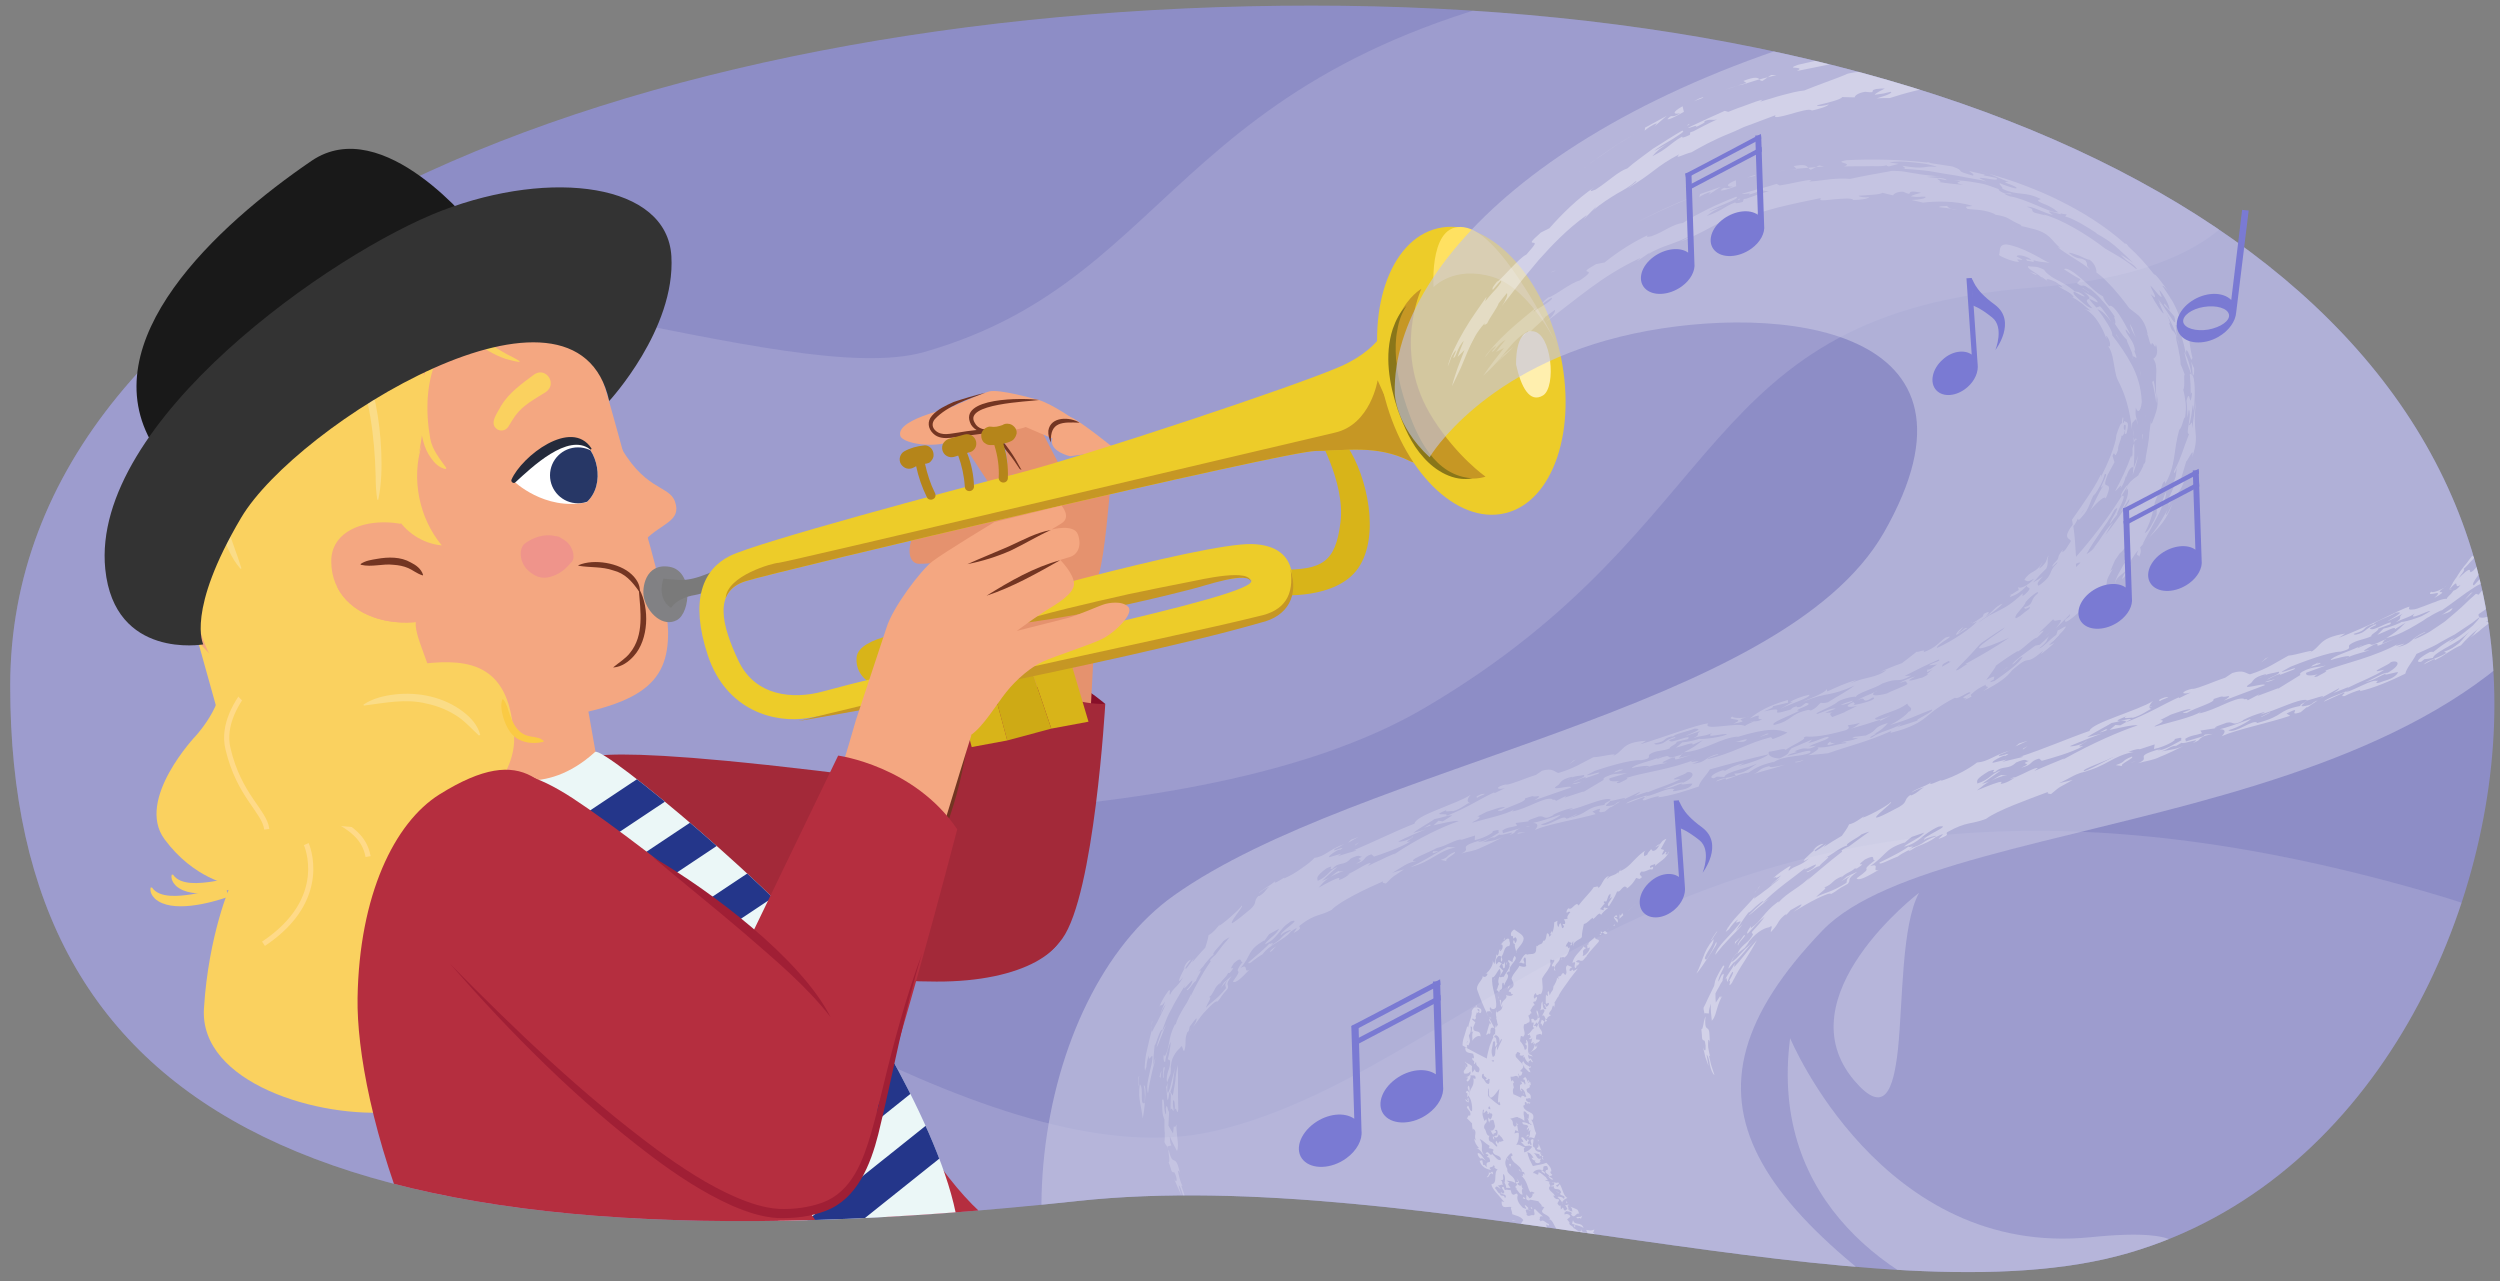
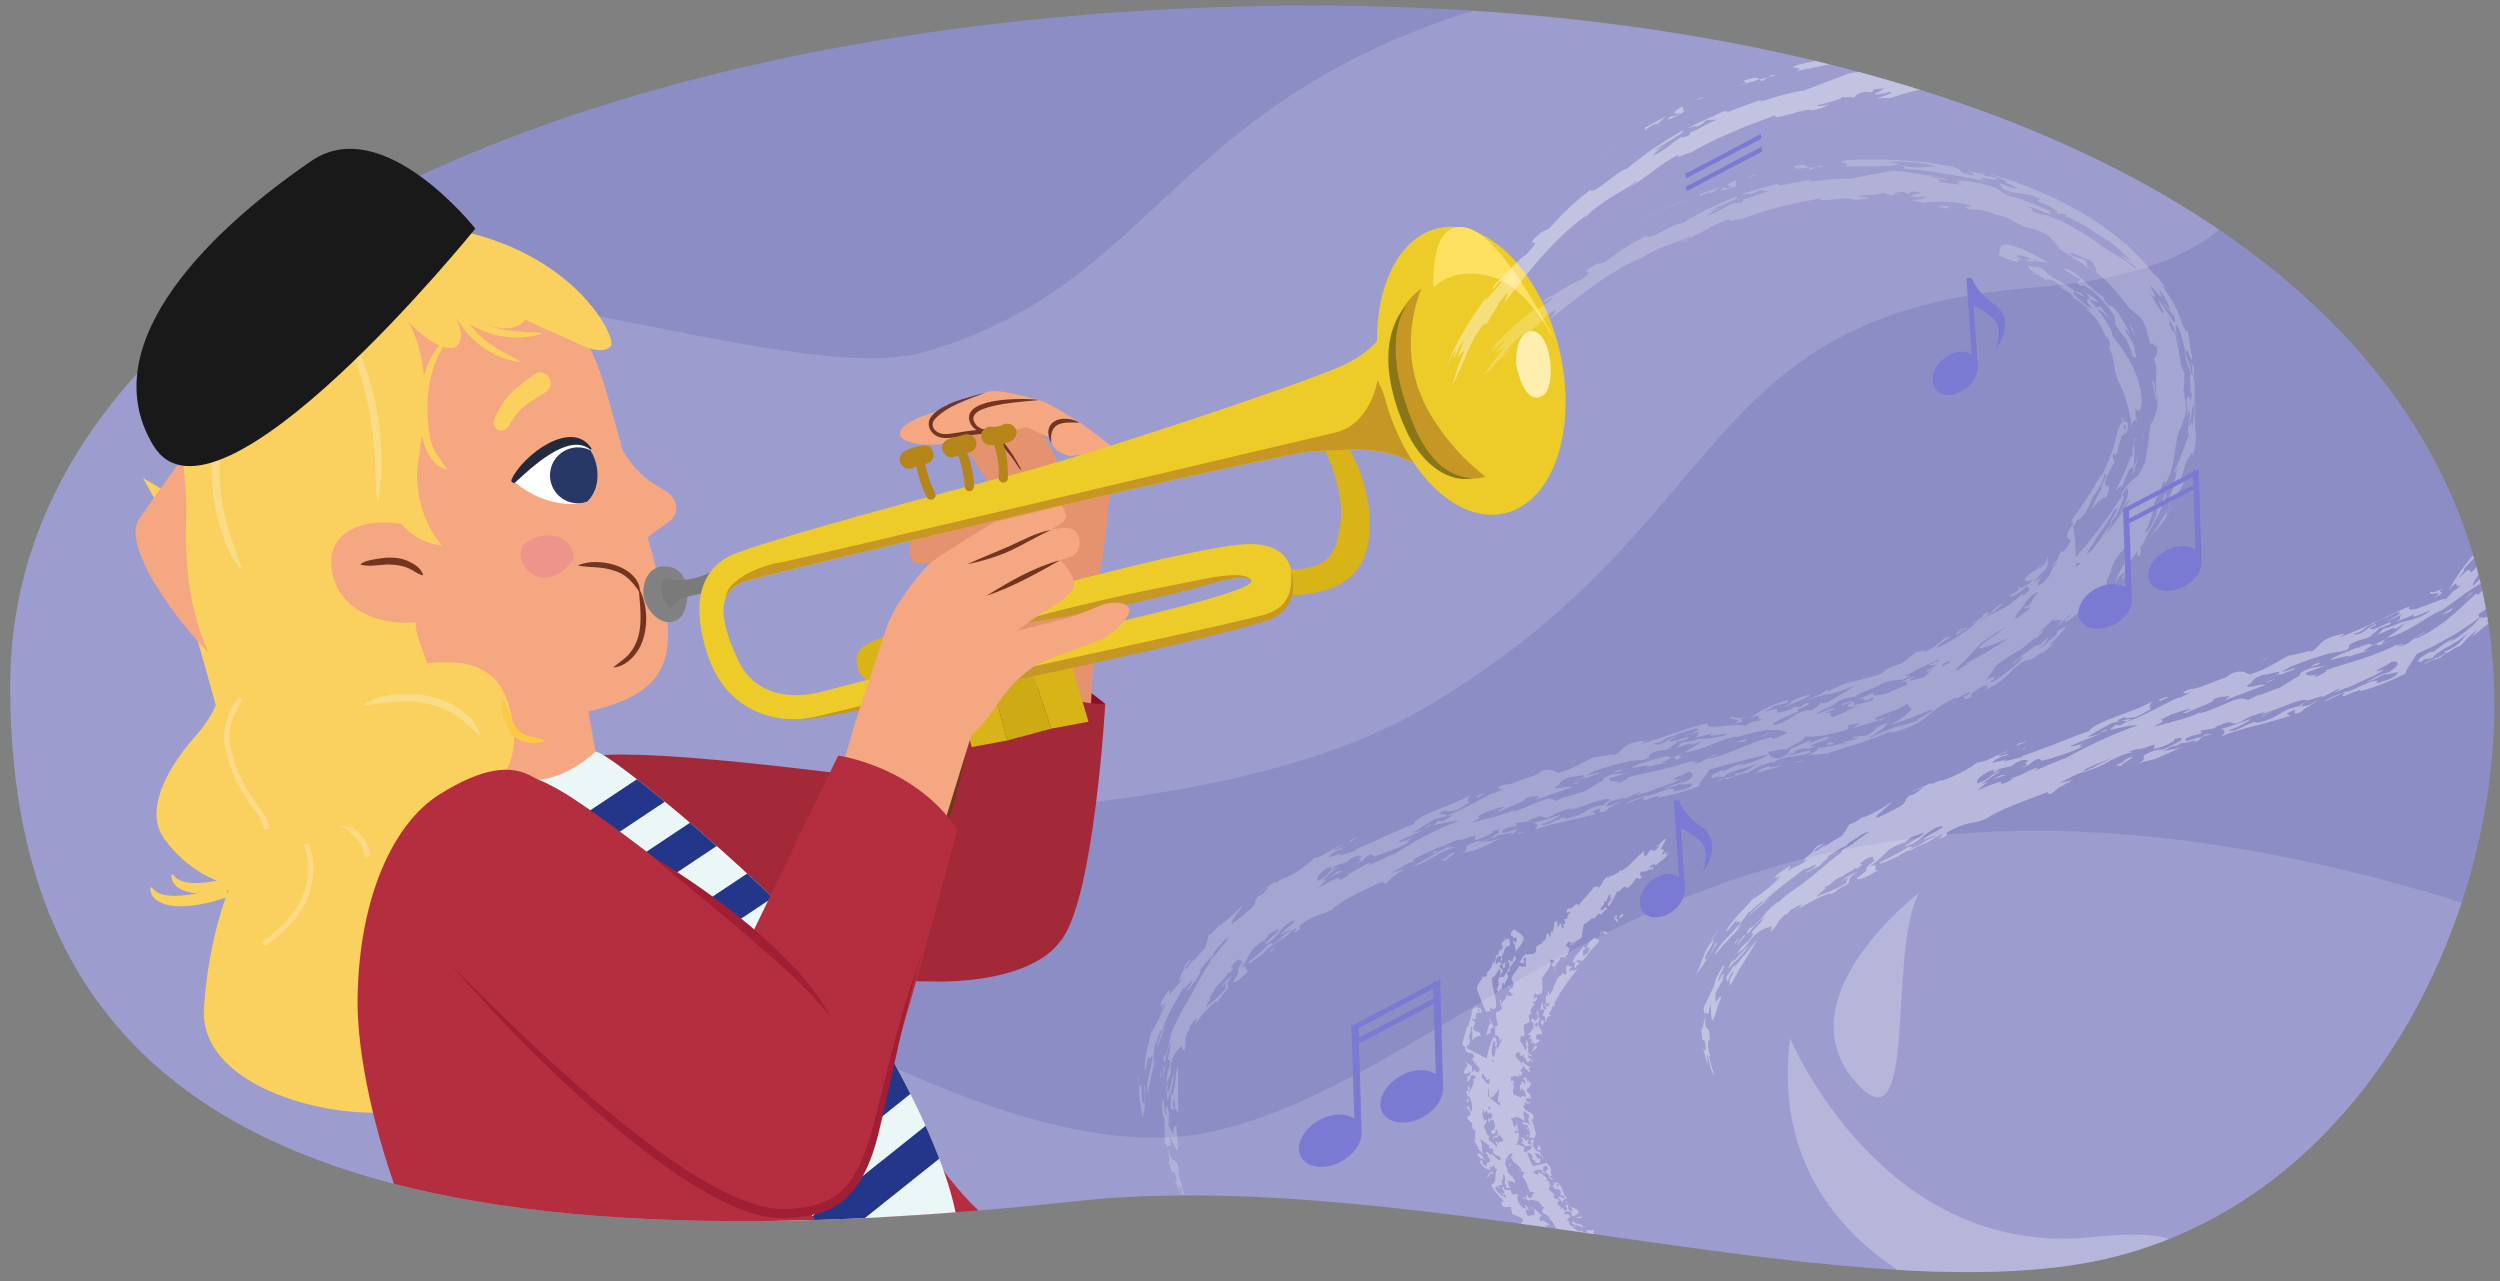
<svg xmlns="http://www.w3.org/2000/svg" xmlns:xlink="http://www.w3.org/1999/xlink" version="1.1" id="Layer_2" x="0" y="0" width="760" height="389.5" xml:space="preserve">
  <rect width="100%" height="100%" fill="#808080" stroke="none" />
  <style>.st2{fill:#a32939}.st3{fill:#fad15f}.st4{fill:none;stroke:#ffda88;stroke-width:1.568;stroke-miterlimit:10}.st5{fill:#f4a781}.st7{fill:#733522}.st8{fill:#fadc87}.st13{fill:#b52e3f}.st16{fill:none;stroke:#24368a;stroke-width:10.387;stroke-miterlimit:10}.st17{fill:#e5926e}.st19{fill:#d8b419}.st27{fill:#c69724}.st29{fill:#b5851a}.st30{fill:#a01f35}.st33{fill:#fff}.st38{fill:#7a7ad3}</style>
  <defs>
    <path id="SVGID_1_" d="M758.3 214.2c0 65-37.6 145.3-111.2 166.7-76 22.2-214.8-27.1-319.5-15.8C100.5 389.7 3.1 340.7 3.1 208.5S191.5 1.7 398.7 1.7s359.6 80.2 359.6 212.5z" />
  </defs>
  <use xlink:href="#SVGID_1_" overflow="visible" fill="#8d8dc6" />
  <clipPath id="SVGID_00000021829688620828861410000017633549902956581006_">
    <use xlink:href="#SVGID_1_" overflow="visible" />
  </clipPath>
  <path d="M737.5 271.1c-218.4-63-282.6 53.2-368.6 72.8-63.1 14.3-156.8-53.5-237.8-94.9 93.2-.1 231.9 7.4 302-33.8 95.2-55.9 80.8-119.8 185.3-127.8 102.6-7.8 63.2-76.3 60-75.4-3.1.9-35.2-42.6-179.1-20.4S361.7 83.9 281 107c-41 11.7-153.2-35.5-238.1-21.3-54.1 9-126.3 55-129.4 56.8 0 0-78.7 177.4-43.5 137.5 14.6-16.6 36.3-29.6 61.7-37.7-18 10.1-28.3 19.9-29.6 21.8L5.6 434.4l641.9 41.7s308.5-142 90-205z" opacity=".28" clip-path="url(#SVGID_00000021829688620828861410000017633549902956581006_)" fill="#c4c3e1" />
  <g clip-path="url(#SVGID_00000021829688620828861410000017633549902956581006_)">
    <path class="st2" d="M177.6 231.3s-4.6-7.7 107.2 7.7c12.4 1.7 33.9 10.8 33.9 10.8s2.5 21.4 4.6 30.1-12 18.6-38.6 18.5c-26.6-.1-43.9-4.4-71-24.7-26.9-20.3-36.1-42.4-36.1-42.4z" />
    <path transform="rotate(164.387 106.508 231.475)" class="st3" d="M71.8 183.5h69.5v96H71.8z" />
    <path class="st3" d="M63.5 175.7c-2.5 5.1-5.3 15.8 2.3 27.8 5 7.9-6.2 20.1-6.2 20.1S41.1 243 50 255.1c8.9 12.1 20.1 13.9 20.1 13.9s-6.7 15-8.1 37.6 34.8 33.6 57.9 31.4c33.7-3.2 51.8-32.7 51.8-32.7l-66.5-50-61.7-109.9s27.9 13.9 20 30.3z" />
    <path class="st3" d="M75.9 268.7c-5.7 2-17.4 5.1-22.4.6-.9-.9-1.6-2.1-1.3-3.4h.4c2.3 3.4 8.4 2.6 11.9 2.1 3.5-.6 7-1.5 10.5-2.3l.9 3z" />
    <path class="st3" d="M69.5 272.6c-5.7 2-17.4 5.1-22.4.6-.9-.9-1.6-2.1-1.3-3.4h.4c2.3 3.4 8.4 2.6 11.9 2.1 3.5-.6 7-1.5 10.5-2.3l.9 3z" />
    <path class="st4" d="M92.9 206.7s-9.9 16.7-4.2 29.9 21 11.8 23.2 23.8M86.1 198.9s-20.2 14.3-16.8 28.7c3.4 14.4 11.1 18.9 11.8 24.5M93.1 256.6s7.6 16.6-13 30.3" />
    <path class="st3" d="M125.7 57.7c-2.9.3-5.9.1-8.8.4-7 .7-14.4 3.5-18.3 9.7-.9 1.1-1.5 2.4-2.5 3.7l-.3-.1c1-9.9 12-15.1 20.9-15.4 3-.1 6.2-.1 9 1.4v.3z" />
    <path class="st5" d="M42.3 157.8c-8.1 11.9 32.2 57.1 36 49.6 15.2-30 52.4 15.7 81.6 12.1 34.6-4.2 43.4-11.2 43.2-27.6-.1-9.6-9-37.9-14-55.7-6.3-22.5-8-32.1-18.9-43.2-20.8-21.1-46.3-12.5-59.3-14.3 0 .1-34.2 28.5-68.6 79.1z" />
    <path class="st5" d="M205.2 152.5c2.1 5.9-4.1 6.6-8.9 11.5-4.8 5-9-27.4-8.8-30.3 8 15.7 15.9 13.6 17.7 18.8z" />
    <path class="st3" d="M165.9 119.2c-3.5 2.2-6.8 3.9-9.2 7.1-.7 1-1.4 2.1-2.1 3.3-.7 1.2-2.1 1.6-3.3 1-2.9-1.8 0-5.1 1-7.2 2.4-4 6.4-6.8 10-9.5 3.6-2.6 7.3 2.8 3.6 5.3z" />
    <path d="M159.6 165.2c2.3-1.7 5.8-3.1 9.3-2.2.5 0 1.1.1 1.7.6.1 0 .1.1.2.1.4.2.8.5 1.2.8 2 1.4 3 4.8 1.9 6.2-1.8 2.1-3.3 3.5-5.8 4.4-2.4.9-4.8.9-7.7-1.8-2.7-2.7-2.6-6.8-.8-8.1z" fill="#ef948b" />
    <path class="st7" d="M194.2 179.7c-2.1-3-4.2-5.4-7.8-6.3-3.4-1.2-6.9-.8-10.5-1.4-.1 0-.1-.2 0-.2 4.6-2 12.4-.7 16.1 2.8 1.4 1.3 2.6 3.1 2.5 5-.1.1-.3.2-.3.1z" />
    <path class="st7" d="M186.5 202.8c1.8-1.5 3.7-2.6 5-4.3 4.4-5.4 3.2-12.7 2.7-19.2 0-.1.1-.2.2-.1 3.1 5.7 2.8 15.2-1.7 20.2-1.6 1.8-3.7 3.3-6.1 3.5-.1.1-.2-.1-.1-.1z" />
    <path class="st5" d="m174.4 191 6.7 37.9s-10.8 23.8-41.7 14.4c-6.2-1.9-9.6-60.2-9.6-60.2l44.6 7.9z" />
    <path class="st3" d="M83.6 84.7c-40.3 25.5-26.1 47.4-27 72.5-2.5 69.6 47.3 69 47.8 68.5 46.5.6 19.8-28.3 22.1-37.3 2.3-9.1-14.7-40.2-17.1-41.6-2.5-1.4-25.8-62.1-25.8-62.1z" />
    <path class="st3" d="M117.2 174.2c2.3-12 27.6-65.3-3.2-88.3s-43.2 35.8-43.2 35.8l46.4 52.5z" />
    <path class="st8" d="M99.3 66.4c-13.3 11.2-26.2 27-23.5 45.4.3 2.5.8 5 1.4 7.6l-.3.1c-1.4-2.2-2.3-4.8-2.9-7.4-2.7-13.3 3.8-26.8 12.7-36.4 3.6-3.8 7.5-7.6 12.5-9.6 0 .1.1.3.1.3zM143.4 74.3c-7.6-1.2-15.4-1.2-23.1-.7-7.6.6-15.5 1-22.5 4.1l-.2-.2c.6-.9 1.4-1.5 2.3-2.1 2.6-1.5 5.6-2.2 8.5-2.8 7.8-1.5 15.7-1.9 23.6-1.4 3.9.4 8.2.3 11.5 2.8.1 0-.1.3-.1.3zM101.9 96.4c3.9 3.2 6 7.8 8 12.3 3.8 9 5.6 18.8 6 28.6.2 4.9.1 9.8-.9 14.6h-.3c-.4-2.4-.5-4.8-.5-7.2-.3-11.9-1.9-23.9-6.2-35.1-1.8-4.5-4-8.6-6.3-12.8 0-.2.2-.4.2-.4z" />
    <defs>
      <path id="XMLID_00000048461056868015739650000011666226088125303190_" d="M144.7 181.4c-16.2 14-43.9 8.6-44-10.7-.1-16.4 31.2-14.6 33.4-2.3" />
    </defs>
    <use xlink:href="#XMLID_00000048461056868015739650000011666226088125303190_" overflow="visible" fill="#f4a781" />
    <clipPath id="XMLID_00000088099964357450050080000015149006521407881135_">
      <use xlink:href="#XMLID_00000048461056868015739650000011666226088125303190_" overflow="visible" />
    </clipPath>
    <path d="M104.3 174.7c4.4-5.7 14.6-5.2 19.8-2.8 6.6 3.1 10.9 11.3 14.1 17.1.9 1.5-.6 3.2-2.3 3.6-.6.8-1.5 1.4-2.7 1.9-7.4 2.8-16.9 1.3-23.2-2.6-5.6-3.5-10.2-11.3-5.7-17.2z" clip-path="url(#XMLID_00000088099964357450050080000015149006521407881135_)" fill="#f4a781" />
    <path class="st7" d="M128.4 174.9c-1.8-.6-2.9-1.6-4.3-2.2-1.4-.6-2.9-.9-4.5-1-3.3-.4-6.5.8-9.9 0-.1 0-.1-.2 0-.3 1.5-1 3.2-1.2 4.9-1.5 3.4-.6 7.2-.7 10.3 1.1 1.6.8 3.1 1.9 3.7 3.7 0 .2-.1.3-.2.2z" />
    <path class="st8" d="M73.1 172.9c-3-3.4-4.6-7.8-6-12-3.9-12.3-4.3-28.3 3.6-39.2l.3.1c-1.2 4.3-2.7 8.3-3.5 12.7-1.5 8.6-.7 17.4 1.7 25.8 1.2 4.2 2.9 8.2 4.2 12.5l-.3.1z" />
    <path class="st3" d="M126 202.1c14.4-2 27.7-1.6 29.9 18.6 2 9.1-3.8 16.5-3.8 16.5s13.6-2.4 21.8 16.3c8.2 18.7 20.5 12.8 20.5 12.8s-25.8 29.9-51.4 5.1-31.6-19.9-31.6-19.9-48 1.9-31.2-38.5 45.8-10.9 45.8-10.9z" />
    <g>
      <path class="st8" d="M145.6 223.6c-2.1-1.9-3.9-4-6.2-5.6-2.9-2-6.3-3.4-9.7-4.1-6.4-1.6-12.6-.2-19.1.6l-.1-.3c2.8-1.9 6.2-2.7 9.6-3.1 7.2-.8 14.8.8 20.6 5.2 2.4 1.8 4.5 4.1 5.3 7.1-.1 0-.4.2-.4.2z" />
    </g>
    <g>
      <path class="st8" d="M166.4 264.3c-2.6-1.6-4.4-3.9-6.4-5.9-6.1-5.8-12.1-12.7-20.5-14.8v-.3c6.7-2.5 17.8 9.1 22 13.7 1.9 2.2 4 4.3 5.1 7.2l-.2.1z" />
    </g>
    <g>
      <path class="st3" d="M135.5 142.6c-2-.4-3.4-1.8-4.5-3.4-2.3-3.1-2.9-7-3.2-10.7-.5-7.3.2-15.1 4.2-21.4 1-1.5 2.3-3 3.9-4l.2.2c-1.1 1.4-1.9 3-2.7 4.5-3.9 7.9-4.1 17.1-2.6 25.6.7 3.5 2.8 5.9 4.9 8.9-.1 0-.2.3-.2.3z" />
    </g>
    <g>
      <path d="M165.2 225.5c-3.5.9-7.7.2-10-2.8-1.1-1.5-1.8-3.2-2.3-4.9-.4-1.7-.8-3.4-.2-5.2h.3c.6.8.9 1.5 1.2 2.3 1.1 3.5 2.4 7.8 6.3 8.8 1.3.4 3 .3 4.2 1.1.2.1.4.3.6.5l-.1.2z" fill="#faca44" />
    </g>
    <g>
      <path class="st3" d="M136.5 88.7c3.2 5.4 8.8 9.4 14.9 11.1 2.9.8 6.1 1 9.1 1.2 5.7 0 5.7.4.1 1.4-7.2.9-14.9-1.1-20.5-5.9-2.3-1.9-4.2-4.2-5.6-6.9.1.1 2-.9 2-.9z" />
      <path class="st3" d="M138.1 86.2c.5 6.3 3.8 12.3 8.5 16.5 2.3 2 5 3.6 7.7 5.1 5.1 2.5 4.9 2.8-.6 1.3-6.9-2.4-12.9-7.5-15.8-14.3-1.2-2.8-1.9-5.6-2-8.7 0 .1 2.2.1 2.2.1z" />
    </g>
    <g>
      <defs>
        <path id="XMLID_00000031912007878412909800000012667925313046094247_" d="M156.1 146.2s7.6-11 20-12.3c5.3 2.1 8.3 13.3 2.2 18.8-12.8 2.7-22.2-6.5-22.2-6.5z" />
      </defs>
      <use xlink:href="#XMLID_00000031912007878412909800000012667925313046094247_" overflow="visible" fill="#fff" />
      <clipPath id="XMLID_00000103947719140105991550000000423701699913703828_">
        <use xlink:href="#XMLID_00000031912007878412909800000012667925313046094247_" overflow="visible" />
      </clipPath>
      <circle cx="175.7" cy="144.5" r="8.5" clip-path="url(#XMLID_00000103947719140105991550000000423701699913703828_)" fill="#273766" />
      <g>
        <path d="M155.5 145.8c3.1-7.1 18.2-18.8 24.3-9.5.1.2-.2.5-.4.3-6.7-5.2-17.9 5.6-22.7 10-.5.6-1.5-.1-1.2-.8z" fill="#242a3b" />
      </g>
    </g>
    <path class="st3" d="M121 88.8c18 3.1 25.6 11.1 32.4 11 11.7-.2 5-11.9 5-11.9s-21.6-16.7-37.4.9z" />
    <path class="st3" d="M135.9 92.5c1.2 1.6 2.4 3.3 3.2 5.2.8 1.9 1.3 4.2.8 5.8-.9 3-4.1 2.6-6.8 1.3-5.6-2.8-11-8.4-14.8-15.4.3-.2.6-.3.9-.5M128.2 135.3c-3.2 10.3-.8 22.2 6.1 30.5-5.8-.5-11.2-4.1-14-9.1" />
    <path class="st3" d="M62.7 96.1c10.4-12.3 23.2-22.7 38-29.1s25-.1 40.7 3.5c34.6 8 46.2 32.6 44.3 34.7-2.1 2.2-5.7 1.1-8.5-.1-5.9-2.6-11.8-5.3-17.6-7.9" />
    <g>
      <path class="st13" d="M245.5 296.1c8.3-3.7 31.6 57.9 57.1 76.2 13.8 9.9-17.8 20.8-17.8 20.8l-68.7-98.3 29.4 1.3z" />
      <defs>
        <path id="XMLID_00000152224087792268638330000003262510495433614516_" d="M255.4 392.7c11.1-9.4 29.2-3.1 35.8-9.6 4.1-21.6-22.9-68.7-38-90.2-13.3-19-70-66.4-72.3-64.3-15.6 14.2-29.5 6.7-29.5 6.7s62.2 116.2 104 157.4z" />
      </defs>
      <clipPath id="XMLID_00000096050981773007637910000003846412965109672638_">
        <use xlink:href="#XMLID_00000152224087792268638330000003262510495433614516_" overflow="visible" />
      </clipPath>
      <g clip-path="url(#XMLID_00000096050981773007637910000003846412965109672638_)">
        <path d="M146.6 245.8c.9 1.5 66.6 116.9 94.7 150.5s101.4-50.9 101.4-50.9L184.4 219.2l-37.8 26.6z" fill="#ebf7f7" />
        <path class="st16" d="m300.3 333.8-65 51.9M291 314.5l-65 52M242 287.1 198.5 316M235.1 266.5l-43.4 28.9M225.6 245.8l-43.4 28.9M215.3 228.7l-43.4 28.9M269.4 331.2l-45.1 26.4M258.5 308.6l-46.7 23.9" />
      </g>
      <g>
        <path class="st13" d="M195.4 479.6c-67.7-68.7-87.2-144.9-86.7-176.2.5-31.3 11.2-53.3 24.9-61.9 26.6-16.6 33.1-2.8 44.7 13.8-11.6-16.6 17.2 24.1 17.2 24.1s38.9 80.6 75.1 121.3c-32.9 54.2-75.2 78.9-75.2 78.9z" />
      </g>
    </g>
    <g>
      <path class="st17" d="M305.3 129.8s.4 13.1 2.3 14.3c1.9 1.2 14.7-2.3 14.7-2.3l-7.3-13.9-9.7 1.9z" />
      <path class="st17" d="m289.9 130.6 10.4 15.8 8.5.4s-6.9-18.1-10-18.9c-3.2-.8-8.9 2.7-8.9 2.7z" />
      <path class="st5" d="M273.7 132.5c.7 2.6 13.5 4.6 18.7-.2 8.9-8.1-.6-8.9-.6-8.9s-19.7 3.7-18.1 9.1z" />
      <path class="st5" d="M284.5 131.8c-2.9-1.9.8-6.2.8-6.2s12.3-5.8 15.4-6.6c3.1-.8 13.9 2.3 13.9 2.3l-12.3 9.6c-.1.1-15.5 2.4-17.8.9z" />
      <path class="st5" d="M296.8 124.8c-2.1 1.7-1.9 6.2 5.4 6.2s9.6-1.2 9.6-1.2l8.1 3.5 5.4-6.6s-7.3-5-10.8-5.4c-3.4-.3-15.4 1.6-17.7 3.5z" />
      <path class="st5" d="M325.3 138.7s-6.6-1.5-5.4-5.4c1.2-3.9 2.3-7.7 5.4-6.6 3.1 1.2 13.9 10 13.9 10l-13.9 2z" />
      <path class="st7" d="M328.2 128.5c-5.1-.2-9.1-.4-8.7 6-.6-1.1-.9-2.3-.8-3.6.7-4.4 6.6-4.2 9.5-2.4zM315.9 121.6c-3.3.5-23.1 1.1-19.6 6.9 1 2 3.2 2.2 5.3 2.3 1.5.1 2.9.1 4.4.2-3.5.3-8.5 1.7-10.8-1.9-4.4-8.4 16.2-8.2 20.7-7.5z" />
      <path class="st7" d="M299.5 119.4c-5.3 2-11.4 3.9-15.3 8-1 1.2-.9 2.6.3 3.6 1.9 1.6 4.4.8 6.8.5 3.4-.6 7-1 10.5-1.1 2.8 3.4 5.7 6.8 7.8 10.8.7 1.2 1.3 2.6 2.4 3.5-1.2-.8-2-2.1-2.8-3.3-2.3-3.6-5.3-6.8-8.1-10l.5.2c-4.2.2-8.3 1.1-12.6 1.5-1.8.2-3.9.1-5.3-1.3-1.6-1.5-1.9-3.7-.4-5.4 1.7-2 4.2-3.1 6.6-4.2 3-1 6.3-2 9.6-2.8z" />
    </g>
    <g>
      <path d="M336 214s-17.7-15.7-35.5-13.1c0 0 14.4 17.7 35.5 13.1z" fill="#870f29" />
      <path class="st17" d="M337.4 149.4s-1.6 19.8-3.3 24.9c-1.7 5.1-2.4 83-9.8 101.6s-15 20-24.4 12.4c-9.3-7.7-16-23.8-7.1-45.1 8.9-21.4 14.1-53.9 14.1-53.9l1.6-47 28.9 7.1z" />
      <path class="st2" d="M300.5 200.9s20.3 13.5 35.5 13.1c0 0-3.3 58-13.1 71.4-9.8 13.5-29.2 7.9-41 2.1s18.6-86.6 18.6-86.6z" />
    </g>
    <path class="st17" d="M277.5 163.2c-1.5 3.1-1.5 7.3 1.2 8.1 2.7.8 32-3.7 32-3.7l4.8-14.3-38 9.9z" />
    <g>
      <path class="st19" d="M399.8 131s9.3 15.4 7.7 27.8c-1.5 12.3-5.7 14.4-18 14.4l-.5 7.7s17.2 1.5 23.9-8.2 2.8-27.8-3.3-37c-6.2-9.3-9.8-4.7-9.8-4.7zM324.2 196.8l6.7 22.6-11.3 2.1-7.8-23.1z" />
      <path fill="#ceaa15" d="m300 202 6.2 23.1 13.4-3.6-7.8-23.1z" />
      <path class="st19" d="m289.7 205.6 5.7 21.5 10.8-2L300 202z" />
      <path class="st19" d="M266.6 208.6s-6.7-2.1-6.2-8.7c.5-6.7 19-8.2 19-8.2l10.3 13.9-23.1 3z" />
      <path d="M195.8 181.9c1.2 4.6 5.8 8.9 10 6.6 4.2-2.3 5-15-2.3-16.2-7.3-1.2-8.5 6.5-7.7 9.6z" fill="#818184" />
      <path d="M218.9 172.6s-7.1 4-12.2 3.7c-2.3-.1-5-.4-5-.4s-2.3 5.8 2.3 8.9c0 0 1.7-3 7.2-3.9 7.1-1.1 7.7-8.3 7.7-8.3z" fill="#7a7a7a" />
      <defs>
        <path id="SVGID_00000072989577535531280090000002726849902135053729_" d="M422.9 96s-1.5 9.3-15.4 15.4-77.6 27.2-97.7 32.4c-20.1 5.1-79.7 21.1-87.9 25.2-8.2 4.1-12.3 13.4-6.7 30.3 5.7 17 20.6 20.6 30.3 19 9.8-1.5 141.9-28.3 145-33.4 3.1-5.1 5.7-19-9.8-19.5-15.4-.5-88.9 20.6-88.9 20.6l3.6 6.2s52.4-10.8 60.2-12.3c7.7-1.5 22.7-5.9 24.7-3.6 4.1 4.9-90.4 23-130.1 33.9-9.1 2.5-20.6 1.5-25.7-9.3-5.1-10.8-7.7-21.1 2.1-24.2s164.5-39.6 173.3-39.6c8.7 0 18.5-2.1 28.8 3.1 10.1 5.2-5.8-44.2-5.8-44.2z" />
      </defs>
      <use xlink:href="#SVGID_00000072989577535531280090000002726849902135053729_" overflow="visible" fill="#edcc29" />
      <clipPath id="SVGID_00000100345717135845839280000016360729450738032041_">
        <use xlink:href="#SVGID_00000072989577535531280090000002726849902135053729_" overflow="visible" />
      </clipPath>
      <path d="M418.8 115.6s-2.1 13.4-12.9 15.9-167.6 39.6-169.2 39.6-15.9 3.9-16.1 10.9c0 0 67.5-23.8 195.5-44.9l16.5 9.3-13.8-30.8z" clip-path="url(#SVGID_00000100345717135845839280000016360729450738032041_)" fill="#c69724" />
      <ellipse transform="rotate(-13.262 447.369 112.756)" cx="447.3" cy="112.7" rx="27.5" ry="44.5" fill="#edcc29" />
      <path d="M474.1 106.4s-8.5-18.6-20.3-22.2c-11.8-3.6-18 3.1-18 3.1s-1.5-21.1 10.3-18c11.8 3.1 28 37.1 28 37.1z" fill="#ffe161" />
      <path d="M460.9 110.9c1.5 6.7 4.1 11.8 8.2 9.3 4.1-2.6 2.6-19-3.1-19.5-5.6-.5-5.1 10.2-5.1 10.2z" fill="#ffefae" />
      <path class="st27" d="M432.1 87.8s-15.4 8.7-6.2 36 25.7 21.1 25.7 21.1-8.6-6-15.9-17.5c-12.8-19.9-3.6-39.6-3.6-39.6z" />
      <path d="M447.6 145.4c-5.6 1.1-11.2-2.2-14.8-6.3-3.8-4.1-6-9.4-7.9-14.6-2.6-7.8-4.1-16.5-1.5-24.5.9-2.6 2.2-5.2 4.2-7.1-1.5 2.3-2.4 4.8-2.8 7.4-.6 2.8-.6 5.9-.4 8.8.1.6.3 2.3.3 2.9.5 3.6 1.7 8 2.9 11.5 3.2 9.6 8.6 21.2 20 21.9z" fill="#897619" />
      <path class="st29" d="M284.2 149.8c-1.4-2.8-2.3-5.7-3-8.8.3 0 .6-.1.9-.2.4-.1.7-.3.9-.6.5-.5.9-1.3.8-2 0-.7-.3-1.5-.8-2s-1.3-.9-2-.8c-1.1.1-2.1.3-3.2.6-1 .3-2 .7-2.9 1.2-.6.3-1.1 1-1.3 1.7-.2.7-.1 1.6.3 2.2.4.6 1 1.1 1.7 1.3.8.2 1.5.1 2.2-.3.2-.1.5-.2.7-.4.7 3.3 1.8 6.5 3.3 9.5.3.7 1.3.9 1.9.5.7-.3.9-1.2.5-1.9zM296.4 136.3c.4-.6.5-1.5.3-2.2-.2-.7-.6-1.3-1.3-1.7-.7-.4-1.4-.5-2.2-.3-1.6.4-3.1.9-4.7 1.3-.7.2-1.3.7-1.7 1.3-.4.6-.5 1.5-.3 2.2.2.7.6 1.3 1.3 1.7.7.4 1.4.5 2.2.3l1.3-.4c1.1 3 1.8 6.2 2 9.4 0 .8.6 1.4 1.4 1.4.7 0 1.4-.6 1.4-1.4-.1-3.5-.8-6.9-2.1-10.2.2-.1.4-.1.6-.2.8-.1 1.4-.6 1.8-1.2zM308.7 130.2c-.4-.6-1-1.1-1.7-1.3-.3 0-.5-.1-.8-.1-.5 0-1 .1-1.4.4-.6.2-1.2.4-1.8.5-.6.1-1.3.1-1.9 0-.7-.1-1.5.4-2 .8-.5.5-.9 1.3-.8 2 0 .7.3 1.5.8 2 .2.1.4.3.6.4.4.3.9.4 1.4.4h1.2v.1c1 3.2 1.5 6.5 1.3 9.9 0 .8.7 1.4 1.4 1.4.8 0 1.4-.6 1.4-1.4.1-3.5-.3-7-1.4-10.4.9-.2 1.8-.5 2.6-.9.6-.3 1.1-1.1 1.3-1.7.3-.6.2-1.5-.2-2.1z" />
      <g>
        <path class="st27" d="M392.3 173c2.6 8.1-.8 14.4-9.1 16.3-13.2 3.8-26.5 6.8-39.9 9.9-33.4 7.5-66.9 14.3-100.6 20 26.1-6.5 53.6-12.7 80-18.5 14-3.1 46.5-10 60-13.4 7.8-1.6 10.8-6.4 9.6-14.3z" />
      </g>
      <g>
        <path class="st27" d="M380.2 177.2c.2-4.2-15.1 1.3-17.6 1.8-18.6 4.8-37.6 8.8-56.7 11.1 12.1-3.8 24.9-6.7 37.3-9.5 6.3-1.3 12.5-2.6 18.8-3.8 2.7-.5 18.9-4.4 18.2.4z" />
      </g>
    </g>
    <g>
      <path class="st5" d="M260.2 218.9s7.3-22 9.3-28.1c1.9-6.2 10.4-17.4 13.9-20.1 3.5-2.7 18.9-12 18.9-12l20.4-5s3.1 3.5 0 5.4l-3.1 1.9s6.9-1.9 8.1 1.5 0 6.2-2.7 6.9l-2.7.8s4.2 4.2 4.2 7.3-5.4 6.2-8.5 8.1-8.9 6.2-8.9 6.2 12.3-3.1 15.4-3.9c3.1-.8 10-3.9 11.2-4.2 1.2-.4 5.4-1.2 7.3.8s-4.2 8.1-8.5 10c-4.2 1.9-13.9 5-17.4 6.6-3.5 1.5-8.1 5.4-11.2 9.3s-6.9 10.4-10.8 13.1c-3.7 2.7-33.4 3.1-34.9-4.6z" />
      <path class="st7" d="M299.9 181.1c7.1-4.4 14.3-8.6 22.4-10.8-7.3 4.1-14.5 8.2-22.4 10.8zM294.5 223.9c-1.1 6.9-2.5 13.7-4.5 20.4-.8 2.5-3 9.3-3.8 11.9-2.9 9.2-7.2 22.7-10.2 31.7 3.8-14.8 8-29.5 12.7-44.1 1.9-6.5 3.6-13.3 5.8-19.9zM294.1 171.5c4.2-1.9 8.5-3.6 12.6-5.4 4.2-1.9 8.3-4.2 12.8-5-4.2 1.9-8.1 4.3-12.3 6.3-4.1 1.8-8.5 3.2-13.1 4.1z" />
      <path class="st5" d="M260.2 218.9s-13.5 47.8-21.2 59.4c-7.7 11.6-27.4 33.9-29.7 49.7-2.3 15.8 2.7 49.4 37.4 39.3 0 0 5.4 3.9 16.6-36.6 11.2-40.5 32-107.2 32-107.2l-35.1-4.6z" />
    </g>
    <path class="st13" d="M136.8 247.5c8.4-10 14.3-19.8 37.2-4.9 22.9 14.9 90 68.9 92.3 78.9 2.3 10 1.2 41.3-20.1 46.3-21.2 5-38.6-7.7-59.4-28.5s-70.5-67.4-50-91.8z" />
    <path class="st13" d="M254.8 229.7s23.1 3.1 36.2 22.4c0 0-22.4 86.4-28.5 94.9-6.2 8.5-40.9-48.6-40.9-48.6l33.2-68.7z" />
    <g>
      <path class="st30" d="M136.8 293c19.8 20.1 40.2 39.7 62.9 56.5 7.6 5.5 15.4 10.7 23.9 14.4 4.2 1.8 8.6 3.3 13.1 3.6 4.5.2 9.1-.4 13.3-1.9 9-3.3 12.4-12.8 14.9-21.4 1.3-4.5 2.4-9.1 3.5-13.6 3.3-13.7 7-27.5 11.9-40.7-5.6 18.1-8.8 36.6-13.3 54.9-2.3 9.1-6.4 19.7-16 23.3-4.6 1.8-9.6 2.3-14.5 2.2-5-.3-9.6-1.9-14-3.8-8.7-3.9-16.7-9.2-24.3-14.9-22.7-17.1-42.8-37.4-61.4-58.6z" />
    </g>
    <g>
      <path class="st30" d="M198.5 260.6c17.4 10.1 44.9 30.7 54 48.6-7.5-9.6-16.8-17.3-26-25.3-9.1-7.8-18.9-15.6-28-23.3z" />
    </g>
  </g>
-   <path d="M616.1 421c-85-52.3-111.5-86.6-62.1-138.1 37.6-39.2 209.2-27.8 239.7-130.2S687.2-17.9 594 .9C479.3 24 423.2 78.5 424 119.4c0 0 0 9.8 10.6 19.6 0 0 16.3-27.8 62.1-37.6 43.6-9.3 112-2.5 76 60.5-31.1 54.3-159.4 70.3-215.8 110.3-43 30.5-57.2 121.8-14.7 172.5S586.6 524 607 525.6c20.5 1.6 9.1-104.6 9.1-104.6z" opacity=".64" clip-path="url(#SVGID_00000021829688620828861410000017633549902956581006_)" fill="#c4c3e1" />
  <g opacity=".21" clip-path="url(#SVGID_00000021829688620828861410000017633549902956581006_)">
    <path class="st33" d="M355.3 350.9c.3 1.4.2 2.8-.1 2.3 1.2 2.8.6 3.1 1.8 3.2 1 1.7.9 3.9-.1 1.9.7 1.7 1.5 3.5 2.3 5.2-.3-1.1-.7-2.1-.9-3.2.3.2.5.6.7 1.1.2.5.4 1.2.6 1.8.4 1.3.8 2.6 1.5 2.9-.7-1.9-1.4-3.8-2-5.7l.4.2c-.7-1.2-1.3-3.8-1.4-4.7.2.1.4 0 .7 1-.8-3.5-1.3-3.9-1.8-4.1-.5-.2-1.1-.3-1.7-3.3-.1.3-.1.8 0 1.4zM356.6 344.6c-.4-.8-1-1.6-1.4-2.4.1-1.4.1-2.8.2-4.2-.4 0-.6-3.1-1-1 .1.4.1 1.2.1 1.8-.9-.5-.3-5.6-1.2-4.4.1 3.4-.1 3.9.7 6v2.2c0 .7 0 1.3.1 1.8 0 1.1 0 2.1-.1 2.8.3.9.8 1 1.1 2.1-.1-.3-.1-.5-.2-.8l1.2-.3c-.5-.9-.4-1.8-.5-2.9.6 1.6 1.4 3.1 2.2 4.6.2-.4.3-1 .3-1.7s-.1-1.5-.2-2.3c-.1-1.6-.4-3.2-.2-4.1-.5 1.2-.6.7-.8.6 0-.2-.1-.1-.3 2.2zM355.1 349.3v.1-.1zM647.8 140.1c.4-1 .2-1.4.1-1.6-1.3 3.7-3 7.3-4.9 10.8.5-.2 2.5-3 1.6-.9.8-.7 1.9-3.7 1.7-4.3l.1 1c.6-2.8 2.4-4.1 2.1-2.2l.1-.2c.2-2.7.3-5.4.2-8-1.1 2.5.1 2.2-1 5.4zM462.6 102.6c1.2-1.1 1.3-1.3 1.1-1.3-.5.4-.8.8-1.1 1.3zM648.6 132.8c0-.8-.1-1.6-.2-2.4 0 .9.1 1.8.2 2.4zM653.2 153.5s.1.1.1 0l.2-1.3c-.1.5-.2.9-.3 1.3zM633.3 88.5c-.2-.1-.4-.3-.6-.4.2.2.4.3.6.4zM634.8 185.3c1.3-1.6 2.5-3.2 3.6-4.9-.3.8 1.6-1.4 1.1-.2.3-.4 1.6-2.1 1.1-1.8-.3.3-.5.6-.8.9.7-1.5.6-2 .7-2.7.1-.6.5-1.5 1.8-3.7-2.5 2.1-3.1 3.5-3.8 5.1-.3.5-.6.9-1 1.2-.8 1.6-1.6 3.1-2.4 4.6l-.3 1.5zM528.3 61c0-.1 0 0 0 0zM528.5 60.5l-.1.4c.2-.2 1.3-.7.1-.4zM649 133.8c-.2-.1-.3-.5-.4-1l.1 1.8c.1-.2.2-.5.3-.8z" />
    <path class="st33" d="m650 138.4-.7 2.2-.8 2.1c0 .6-.1 1.2-.2 1.8.3-.8.6-1.8.9-2.8.3-1 .6-2.1.8-3.3zM637.3 93.5c-2.8-3-2.3-2.8-1.3-2.3 1 .5 2.5 1.4 1.2-.1-1.7-1.6-2.8-1.7-4-2.6 2.6 2.1 2.1 2.3 1.6 2.5-.5.2-1 .4 1.3 2.7-.7 0-1.7-.6-2.7-1.5-.5-.4-1-.9-1.5-1.3-.5-.5-1-.9-1.3-1.3-1.3-2.4 2.2.8 3.2.5-1-.9-1.5-1.1-1.9-1.3-.4-.1-.6-.1-1.2-.2-.7-.7-1.7-1.3-2.5-1.9-.9-.5-1.8-1.1-2.7-1.5-.9-.5-1.7-.9-2.4-1.5-.7-.5-1.3-1-1.7-1.7-1.4-.7-2.2-.9-2.8-.9-.6-.1-1.1 0-2-.2-.8.8 3.9 2.6 4.4 4-.2-.2-.5-.6-.3-.7.7.5 1.5 1 2.1 1.6-1.9-1.7.9-.7 2.1-.1.8.5 2.4 1.6 2 1.7l-1.3-.6c.7.7 1.6 1.1 2.5 1.6.5.3.9.5 1.3.8.4.3.8.7 1 1.1-.1.3-.7-.1-.9-.1 1.1.4 2 1 2.9 1.7.5.3 1 .7 1.5 1.2.5.4 1.1.9 1.7 1.4-.6-.2-1.3-.4-2-.6.3.1.7.3 1 .5.3.2.7.5 1 .8.7.6 1.4 1.4 2 2.3 1.3 1.8 2.2 3.9 2.8 5.6 0-.4-.3-1.2.1-.9 1.3 1.8 1.2 3.7.3 3 .8.8 1.4 2.7 1.7 4.7.4 2 .6 4.2 1.3 5.6 1.1 2.1 2.1 4.5 2.8 7 .7 2.5 1.2 5.2 1.5 8 0-.6 0-1.2.1-1.9 1.2-1.2 1.2-2.1 1.6.6 0-2.6-.9-1.8-.5-5.4.3 1.5 1.4 2 1.8-1.6-.2-4.6-1.4-8.2-3.1-11.4-1.7-3.2-3.6-5.9-5.9-8.9.2-.3-.3-1.7-1.3-3.3-.5-.8-1.1-1.7-1.6-2.5-.6-.8-1.1-1.5-1.6-2.1 1.3.3 2.9 2 4.2 3.8-.3-.6-.9-1.4-1.5-2.3-.6-.8-1.2-1.7-1.9-2.4l-1.1.4zM648.3 109.2v-.7c-.1.2-.1.4 0 .7zM642.6 98.4c.1 0 .1 0 0 0l-.3-.6c.1.2.3.4.3.6zM651.2 132.1c.1.6 0 1 .1 1.6 0-.4.1-.8.1-1.2 0-.4 0-.6-.2-.4zM649.5 133.6l-.2-.4c-.1.2-.1.4-.2.6.1.1.2.1.4-.2zM612.4 69.4l-.9-.2c.5.2.8.2.9.2z" />
    <path class="st33" d="M631.4 86.1c1.2.9 1.4.8 1.8.7.2 0 .4 0 .8.2s.9.6 1.7 1.3l-.9-.9c.6.4 1.4 1 2.1 1.7.7.7 1.5 1.4 2.2 2.3 1.5 1.6 2.8 3.4 3.8 4.9-.3 0-.1.5.1 1 .1.5.2 1.1-.1 1.1.7 1 1.3 2 1.9 2.8.6.9 1.2 1.6 1.7 2 .3 1.5 1.7 3.4 1.9 5.3.2-.9 2.1 2.3.3-2.1.2.3.2.1.4.4-.2-1.5-.6-2.5-1.2-3.4-.5-.9-1.2-1.7-1.7-2.8-.3-1.6 1.7 2.1 1.2.6-.8-1.5-2-3.8-3.2-5.6-1.2-1.8-2.5-3.1-3-2.5-1.6-1.8-1.6-2.2-1.9-3-1.9-.9-4.3-3.5-6.7-5.5-.6-.5-1.2-1-1.7-1.4-.6-.4-1.1-.8-1.5-1-.9-.5-1.6-.7-1.9-.3 1.2.7 3.1 2.1 5 3l-1.1 1.2zM652.2 126.8c0-.2.1-.5.1-.6-.1.2-.1.4-.1.6zM631.7 157.6c.1.4.1.9 1.2-.5 2.5-2.6 2.4-5 3.9-7.1l-.3.7c1.5-1.9 2.9-4.6 3.3-6.5.9-.6.3 1-.4 2.3-.6 1.4-1.3 2.5.1 1.1-1.6 2.1-2.9 5.8-4.1 7.6 2.2-2.7 4.7-4.8 4.7-3.6 1.6-3.5 1-3.8.5-4-.6-.2-1.1-.2.1-3.2l2.1-3.9-.6-1.9c.9-2.4.4 1.9 1.7-1.9-.1-.6.2-1.5.5-2.3.3-.8.6-1.6.5-2 .2.2.6.3 1.1-1.6-.1-.2-.6-.1-.3-1.6.7-.4.6.6.4 1.5-.2.9-.4 1.7.4 1 .6-2.4.4-3.1.1-3.3-.3-.3-.8-.1-.9-.6.1.2 0 .4-.2.9-.4-.1.3-1.9-.2-1.8-.2.7-.2 1.5-.2 2.1-.1-1.4-1.3 1.9-1.7 3.2-.2 3.1-2.8 9.1-4.8 13 .1-.4.4-1.1 0-.8-1.4 2.8-2.6 4.7-3.9 6.6-1.3 2-2.7 4-4.8 7l.3 1.8c.2.4.8-.8 1.5-2.2zm2-2.7c-.5.6-1 1.2-1.5 1.9.5-.8 1-1.5 1.5-1.9zM362.1 312.9c-.1.2-.3.4-.4.6.1-.2.2-.4.4-.6zM561.4 221.9l-1.5.4c.6-.1 1-.2 1.5-.4zM530.1 235.5l-2 .9c.8-.3 1.4-.6 2-.9zM371.4 299.5c.1-.1.1-.2.2-.3l-.2.3zM465.1 251.1c-.3 0-.7 0-1.2.1.1.1.5.1 1.2-.1zM530.5 235.3h-.1c-.1 0-.2.1-.2.1l.3-.1zM576.9 220.4c.3-.2.6-.3.9-.5-.5.2-.7.4-.9.5zM573.6 217.8c.3-.2.6-.3.8-.5l-.8.5zM621.7 193.6l1.5-1.5c-.8.7-1.2 1.1-1.5 1.5zM579 216.6c.1-.1.2-.2.2-.3-.2.2-.3.3-.2.3zM354.3 322.7v-.1l-.1-.1.1.2zM355.1 327.6c-.1.5-.1 1.1-.2 1.6.1-.6.2-1.2.2-1.6zM437.3 258.7c-.6 0-1.8.3-1.3-.1-.9.6-.6 1.2 1.3.1zM350.2 310.5c0 .4-.1.8-.1 1.3.1-.8.3-1.6.1-1.3zM350.1 311.8c-.1.4-.1.8-.2 1.2.1-.4.2-.8.2-1.2zM446.3 244.2h.6c-.1-.2-.3-.2-.6 0zM354.5 330.5c.3.4.2 7.5 1 1.5.5.2.5 1.1.4 2.2 0 1.1-.1 2.4 0 3.2.3-1.1.6.6.9.2-.1-.8-.3-1.7-.2-3 .4-.6.7 1.4.5 2.9.6-1.8.7 2.3 1.1-.3-.1-2.7-.1-5.1-.1-7.2v-3.1c0-1 0-2-.1-3.1-.3 1.6-.6 3.3-.7 4.9-.1.8-.3 1.6-.4 2.3-.1.7-.2 1.5-.4 2.1l-.7-1.2c.5-1.5.8-2.6.9-3.8.1-1.2.3-2.4.7-3.8-.7 2.1-1.2 4.3-1.7 6.4-.5 1.5-.7 1.8-.8 1.3-.1-.5-.1-1.6.1-2.9-.2.7-.4 1.3-.5 1.4zM348.3 324.5l-.1.1v.3l.1-.4zM611 181l.3-.6c-.3.4-.4.5-.3.6zM353.2 321.2c0-.1 0-.1 0 0zM599.1 189.6v-.1.1zM604.9 206.7h.2c.2-.2 0-.2-.2 0zM599.1 189.6zM532 219.2s.3.1.7.1c.1-.1 0-.1-.7-.1zM546.6 216.3h.3-.3zM441.8 260.9c.7-.2 1.2-.5 1.6-.6-.5.2-1 .4-1.6.6zM599.1 189.5c.1-.2.2-.3.4-.6-.2.2-.4.4-.4.6zM511.2 229.3c.1-.1.3-.1.4-.2h-.3l-.1.2zM503.6 230.8l.4-.4c-2.6 1.1-7.6 2.1-7.9 3.1.9-.3 5.7-1.1 5.1-.4 1.8-.7 4.7-.9 5.7-1.3-3.2.4-.5-.6 1.5-1.5 1.9-.3-.2.8 1.5.5l4.3-1.3-3.8.9.9-1.1c-.1.1-.2.1-.4.2-6.3 2.1-.9-1.1-7.3 1.3zM504 230.4c.4-.2.7-.3 1-.5-.6.2-.8.3-1 .5zM477.5 236.6c-.3.1-.7.3-1.1.5.2-.2.6-.4 1.1-.5zM646.8 147.4c-.2 0-2.5 3.1-1.9 3.4.6-1 1.2-1.9 1.8-2.9l.1-.5zM409.4 266.1l1.2-.6.2-.2c-.3 0-1 .5-1.4.8zM500.1 233.7c.7-.3.9-.5 1.1-.6-.5.2-.9.4-1.1.6zM408.5 264.8c-.6.1-1.4.2-1.6 0-1 .5-1.6 1.2-2.5 1.8 1.1-.6 2.4-1.3 4.1-1.8zM404.3 266.7z" />
    <path class="st33" d="M646.7 147.8c-.1.5-.2.9-.4 1.4l.4-.6c.7.6-.1 4-2.3 7.3.1-.1.4-.6 1-1.3.5-.8 1.2-1.8 2-3.1-.1.3-.1.7-.2 1-2.3 3.8-4.8 7.2-7.2 10.2.7-1.3 1.4-2.5 2.4-3.9-1.5 1.4-3 3.6-4.3 5.6-.7 1-1.3 1.8-2 2.6-.6.7-1.2 1.2-1.8 1.4 1.6-2.8 2.9-4.7 4.2-6.6 1.3-1.9 2.8-3.9 4.3-6.8 1.3-1.2.9-.2.2 1.1s-1.8 3-1.6 3.2c.8-1 1.5-2 2.3-3-.4.1.5-1.5 1.2-3.1.7-1.5 1.1-2.9.1-2.4-4.3 6.9-9.3 13.3-13.9 18.5-.1-1.6-.2-3.1-.3-4.7-.1-1.5-.3-3.1-.5-4.6-.1-.1-.1-.2-.1-.6-2 2.6-2 3.5-1.6 4.1.4.6 1.2.6.8 1.3-.9 1.2-1.3 2.5-2.5 3.1l.2-.8c-2.6 3.3-.1 1.6-2.8 4.3-1.7 2.6 2-1.8 1-.1-1.5 1.4-1.6 2.1-2 3-.4.9-1 2-3.6 3.8 0-.4-1.2-.3 1.4-2.9-1 .7-2 1.3-3.1 1.9 1.5-1.5 1.7-1.9 2-2.2l2.1-2.1c.8-2 0-2.1.7-4-.9 1.3-.2 1.6-1.9 3.3-2.2 1.9 0-.6 0-1.1-1 1.7-1.9 2.3-2.8 2.8-.9.5-1.8 1-2.7 2.5 1.2.4.7.8 3-.4-1.6 1.9-4.4 3.4-4.9 2.5l.2 1c-.6.2-2.1 1.4-2.3 1.3l-.4.8c1.8-.6 3.1-1.3 5.3-3.6-.6 1.3 2.3 0-.7 2.8-1.4 1.1-.5-.2-.7-.3-3.3 3.2-5.4 4.3-7.2 5.2-.9.5-1.8.9-2.8 1.4-1 .6-2.1 1.3-3.6 2.4 1.3-1.3 5.2-3.3 7.5-5.9-2.1.7-3.4 2.9-5.1 3.9 1.2-1.3 1.3-1.8-.6-.8l-.4.9c-1.1.7-2.9 2-3.2 1.9.1.2.6 0 1.6-.5-2.2 2.3-7.2 5.8-12.3 8.1-.1-.6 1.6-1.7 2.8-2.5 1.2-.8 1.9-1.3-.1-.7-1.9 1.3-3 3.2-6.8 4.5 1.2-1.3-1.9.2-2-.2-1.5 1.2-2.9 2.3-4.5 3.5-2.5.9-5.4 2-7.6 3.2.7-.4 1.8-.8 3-1.2-3.1 2.6-6.7 2.1-11.2 4.2l2-1.1c-3.6 1-6.2 2.3-8.9 3.5l-.2-.8c0 1.2-6.1 3.3-7.4 4 4.3-1.7 6.2-2.1 8.1-2.4 1.9-.4 3.8-.8 7.8-2.6-2.8 2.1-5 3.1-8.1 5.1-1.3.3-1.9.3-2.1.1-1 .7-1.1 1.5-3.1 2.4l-.7-.2c-6 1.3-4.8 3.3-10.5 4.6-1.4-.6 4.5-2.7 7.7-4.3-2.9-.1 5.4-2.1 2-2.4l-1.5 1.1c-1.7.5-1.7-.1-.6-.4-2.2.9-1.7.5-2.5 1.3-8.9 2.7.6-1.5-8.2.6.9-.5 3.3-1.2 2.7-1.6l4.7-1.1-.1-.8c-5.9 1.7-9.1 3.6-11.5 5.6 5.1-2.2.8.6 3.7.2-.9.7-2 .7-2.6.7-.3.3-3 1.2-2.5 1.5-1.8-1.5-13.4 1.7-11.3-.9-3.5.4-13.5 4.2-20.7 6.4l1.8-1.1c-8 .5-6.3 3.2-10.6 4.9 3.7-1.8-3.7.2-5.4.1-3.3 1.6-5.8 3.4-10.7 4.8-1.2-.4-1.7-1.6-4.9-.7l-1.9 1.3c-3.1.9-7.1 2.8-9.2 3l.4-.2c-3.6.7-3.4 1.9-.6 1.2l-3.1 1.5-.2-.2c-4.2 1.9-7.8 4.5-14.6 7.2 1.5-1.4-5.7.6.4-2-1.6 1 1.2.3 1.7.5 2.3-.6 4-2.2 5-2.6-.9-.2-.6-1.4.4-2.4-2 1.4-6.2 2.9-10 4.5-3.8 1.5-7 3.1-7.1 4.3-5.5 2.1-12.3 5.5-18.5 8.1.3 0 .9-.1.8.1-1.9.5-3.7 1.1-5.6 1.7l1.1-.8c-1.2.4-2.5.7-3.7 1.1-.5-.1.7-1.1 2.1-1.9.8-.5 1.6-.6.9-.1 3.4-2.4-3.2 1.2-1.2-.6 1-.3 2.1-1.1 2.7-1.4-4.5 1.6-5.8 3.8-9 4.2-.8.9-2.2 2-3.8 3.1-1.6 1.2-3.5 2.3-5.5 3.2 1.2-1.3-3.9 2.6-2.6.7-1.2 1.3-4.8 3-5 3.8.4-.5 2-1.6 3.2-2.1-1.4 1.2-1.2 1.8-3.1 2.9-.3.1-.2-.1-.2-.1-2 2.1.3 2.1-3.7 5.1-1.3 1.1-2.2 1.8-2.9 2.3-.7.5-1.1.8-1.3.9-.5.2-.2-.4.3-1.3 1.1-1.7 3.3-4.3 2.4-3.9-.1.3-1.2 1.5-2.6 2.7-1.4 1.3-3 2.6-4.2 3.4l.3-.6c-.9 1.1-2.1 2.7-3.5 3.4-.1 1.1-.7 2.8-1 3.8-.7.7-1.4 1.5-2 2.2l-2 2.3.5-1.2c-.8 1.1-1.5 2.1-2.3 3.1-.8.1.4-1.3 1.5-2.8-1.1.4-1.8 1.4-2.3 2.9l.5-.6c-.8 1.4-3.4 6.5-.6 3-.8 1.5-1.5 2.3-2.2 3-.7.7-1.3 1.3-1.8 2.4-.5-.1.5-1.9-.5-1.2-1.3 1.8-2.1 3.2-2.8 4.9 1-1.5.2.7 1.8-1.7-.3 1.1-1.6 3.7-1.3 3.7.3-.9.5-1.5 1.5-2.8-.6 1.4-1.3 2.8-2 4.2-.3.7-.7 1.4-1.1 2.1-.4.7-.7 1.4-1.1 2.1-.1-.1-.1-.5 0-.9-.2 1-.5 2.2-.8 3.3-.3 1.2-.5 2.4-.8 3.5-.3 1.2-.4 2.3-.5 3.3-.1 1-.2 1.9 0 2.6.1-.4.2-.8.4-1.1 0-1 .4-2.9.8-3.6-.4 3 1.4-1.8 1 1.3-.1 1.1-.4 2.1-.6 3-.2 1-.4 1.9-.6 2.8-.4 1.7-.5 3.3-.1 4.5.1-1 .3-2.1.5-3.2s.5-2.2.7-3.2c.2-1 .5-1.9.7-2.7.2-.8.3-1.4.3-1.8l-.6 2.5.1-3.1c.1-1 .2-2 .3-3.1.4-.1 1.6-5.1 2.3-4.7-.6 2-1.4 3.7-1.7 5.3.4-.3 2-5.2 3-7-.5.8-1 1.6-1.4 2.4.3-1.2.8-2.4 1.3-3.7.5-1.3 1.1-2.5 1.8-3.7.6-1.3 1.3-2.4 2-3.6.3-.6.7-1.2 1-1.7.3-.5.7-1.1 1-1.6-1.7 3.4 3.2-3.5 2-.7-.4 1.2-2 2.4-1.5 2.1.4.7 1.8-2.3 2.8-2.7-.1-.7 2.8-4.5.6-2.7.3-.3.6-.6 1-1.1.4-.4.8-.9 1.2-1.5.8-1 1.7-2.1 2.6-2.7-1-.1 2.4-3.2 2.8-4 .7-.6 1.4-1 2-1.3-.6.8-1.3 1.6-2.1 2.5-.7.9-1.4 1.9-2.2 2.9-.8.6-2.1 2-1.6 1.7l.2.2c-2.9 4.1-5.1 8.5-6.2 10.8l.3-1.2c-.3.9-.7 1.7-1.1 2.5-.4.8-1 1.6-1.4 2.3-.9 1.6-1.9 3.2-2.3 5-.1-.2.1-.6-.3 0-2.1 4.1-1.3 6.4-3 9.6l-.3-.6c-.1.3-.2 2.5.4 2.2.2-1.5.5-2.4.7-3.2.1-.4.2-.8.4-1.3.1-.5.3-1 .6-1.6 0 .6-.1 1.5-.3 2.5-.1 1-.4 2-.6 2.8l.7.4c.1 1.2-.2 2.3-.6 3.3-.3 1.1-.6 2.2-.3 3.3l1-2.5v.4c.1-1.2.2-2.2.1-2.5.1-1 .3-1.8.5-2.5.3-.7.6-1.3.9-1.7.6-.9 1.2-1.4 1.4-1.6.9-1.6.7.9 1.3.9.4-1.3.4-2 .4-2.8 0-.7 0-1.5.5-2.8.5-.8.5-.2.3.2l.5-2.1c.2 0 2.8-4.2 1.9-1.4-.2.4-.6 1.1-.9 1.6.6-.8 1.3-1.8 2-2.7.7-1 1.5-1.9 2.3-2.7 1.5-1.6 2.8-2.7 3.1-2.3.7-.8.9-1.1 1.2-1.6.3-.4.7-1 1.9-2.3.6-1.6-1.1-.7 1.2-3.9l-2.3 2c-.3.5-.6 1-.9 1.6.6-.8 1.3-1.6 2-2.4-1.1 1.7-.6 1.6-.5 2.5-2.9 3.7-4.5 4.1-6.1 6 .4-1.5 2.1-3.5.9-3.2.5-.4.8-.7 1-1.1.2-.3.4-.7.6-1 .3-.7.7-1.4 1.8-2.3l-.2.6c1.1-2.1 1.8-1.9 2.7-3.7 0 .2.3.1.5 0 2.7-3.2-1.2.6 1.2-2.9 2.8-2.5 1.8.1 2.7-.4-1 1.2-1.3 1.9-1.5 2.3-.1.4 0 .5.1.6.2.2.3.5-1.6 3.1.8.7 2.6-1.1 5-3.6-2 1.2 0-2.1-2.7-.5 3.5-4 1.9-5.3 7.2-8.4v.2l1.5-2.1 3.1-1.7c-.6 1.1-1.4 1.9-2.3 2.6-.8.8-1.7 1.4-2.1 2.2 2-.9 2.9-1.9 3.9-3.1.5-.6 1-1.2 1.6-1.9.6-.7 1.4-1.3 2.4-2 4-1.2-3.7 3.4-3 4.2.3-.4 1.1-.9 1.8-1.2.7-.3 1.3-.5 1.2-.2-2 1.1-2.4 1.7-2.9 2.2-.5.6-1.1 1.1-3.2 2.4 1.7-1.8-.5 0-.4-.7-.4.7-3.9 3.7-6.4 5.8 0 .5.6.2 1.4-.5.8-.6 2-1.5 2.9-2 .6-.8 1.3-1.5 2.1-2.1.8-.6 1.6-1.1 2.4-1.6 1.6-1 3.1-1.9 4.1-3.2 3.5-2.5.7.4.9.4 3.4-1.8 1-1.5 1.9-2.3 4.6-3.6 6-2.7 9.6-4.7 2.5-2.6 10.2-6.3 15.7-8.7-.5.6.3.5.8.7 2.7-2.7 1.7-1.7 5.5-4.3-1.2.3-2.5.7-3.7 1.1 2.7-1.4 4.6-3.3 7.5-3.6-4 .2 4.2-2.8 6.2-4 3.1-.7 5.7-2.7 7.6-2.6l-.4.2 4.4-1.4-.1 1.4c3.1-.6 6.5-2.7 5.3-2.7 3.2-.8 1.4 0 2.1.4-1.6 1-5.1 3.3-6.5 2.7.3 0 .9-.2 1-.4-8.2 2.4-2.1 2.3-6 4.1 2.1-.7 3.9-.7 6-1.8 1-.4 5.1-2.3 7.1-3.5-2.8 1.5-4.4 1.5-6.9 1.9 2-.6 2.1-1.4 3.9-1.6l-.5.4 2-1.2c.6.6 6-1.7 3 .2 2.9-1.1.8-1 3.4-2.1l-5.3 1.5-.2-.8c1.7-1.2 2.4-.8 4.5-1.5l-.5-.8 4-.5c-.6-.4 2.3-1.1 3.1-1.5 2.2-.3 1.2 1.4 4.6-.5h-.3c2-.9 3.1-1.5 6.1-2.1-.1.2-.9.5-1.3.7 4.2-.8 10.4-4 12.7-3.3-.1.8-2 .9-1.8 1.7-6.6.9-4.1 2.5-11.6 4.2-.9-1.6-5.9 2.9-7.8 1.7 3-.7 6.5-2.9 5.9-2.9-2.6.9-6.4 2.1-8.3 2.5 1.8 0 1.6 1.1.6 2.1 4.1-1.8 12.3-3.1 18.5-4.8l-1-.8c5.1-2.3-.4 1.1 3.8 0l1.6-1.3h.3l2.8-1.8c-2.1.7-.9 1.1-3.4 1.4-2.2.3-.1-.8.3-1.5 1.5-.1 6.6-1.8 3.6-.2l5.4-2.6c.1.4-1.1.9-1.6 1.3l4-1.3-.1.2c3.2-1.4 7.8-2.7 10.1-4.1-5.8.8 2.4-1.6 1.8-2 2-.5 3.2 1.2-.9 3.1-1.3-.3-4 1.3-6.2 2 2.9-.4 3.6-1.1 5.8-1.8-1.4.9 3.1-.2 3.1.2-.2.4-.9 1.5-3.8 1.9-4.2 1.1-.7-.8-1.9-.3-1.4-.7-5.8 1.8-8.4 2.2-.3 0 .5-.4.9-.5-2.2.7-6.7 2-6.9 2.7l5.3-2c1.2-.1-1.5 1.1.3 1 1.2-.5 2.7-1 4.3-1.3l-.2.4c3.5-.4 8.6-2 12.3-3.3.4-1.7 2.2-3.2 3.4-5.2 5.7-1.6 11.7-3.2 17.9-4.6-1.2 1.1-5 2.5-9.2 3.6l1.7-.9c-3.4.8-4.6 1.7-5.9 2.4.1-.2-.2-.2-.7-.2-3 1-4.3 2.3-2.6 2.4l.9-.5 2.3.1c.4-1.6 6.8-2.5 10-4.1-2.1 1.3-3.8 3.1-7 3.1l.5.6c-2.6.8-4.9.7-6.1 1.8l3-1 .1.4c2.1-.6 4.7-2 6.8-2.1 1.6-1 3-2.2 7.7-3.3l-.1.2c2.8-2.2 9-1.7 11.2-3 1-1.7-5.3 1-7 .9 1.8-1.1 4.1-1 2.2-1.3 4.4-2 3.1.3 6.6-1.7l-2.2.3c1.5-1.1 4.5-1.6 6-2.7 0-1-2.9.9-6.2 1.6l1.2-1.1-6.3 2.7c-1.6 1.7.2 1.2-3.6 3.1-2.3-.1-3.9-1-3.2-2.1 1.8-.1 4.9-1.3 5-.5 1.6-1.3 6.7-3.4 5.5-3.8.2-.1.5-.2.7-.3 2.4.2 6-.2 12-1.9 1.2-.4 1.2-.9.7-1.5 1.3-.2 2.6-.4 3.8-.8-.8.6-1.3 1.3-3 1.9 3.1-.9 6.2-1.9 9.4-2.9l-.6.6 3.5-1.8c-2 .9-5.2 1.9-4.7.8 3.9-2 6.6-2.1 9.7-4.4.5 1.3 1.8 1.1.9 2.3-.2.1-.4.1-.4.1-1 1.3-3.6 3.1-5.7 4.1 4-1.2 5.4-1.8 6.7-2.3 1.3-.5 2.5-1.1 6-2.4 1 .5-6 3.5-4.2 3.3l-3.3 1.1-3.3 1c1.1-.5 1.1-.7 1.6-1-4.2 2.2-6.1 2.1-9.1 4.1-2.2.4 3.1-1.7.7-1.1 1.9-.8 3.5-2.4 4.2-3.3-5.1 1.5-2.5 2-6.7 3.8l-3.4.4c-1.9.8.8.2 1 .4-2.3 1-3.3.7-5.1 1.3.6 0 1.8-.2 1.6.2-3.1.3-5.9 1.6-9 1.3 1.7.1-1.4 1.9-2.6 2.4l6-.6c7.1-2.5 11.7-3.4 19.3-6.8l-.3.6c3.2-.8 5.4-1.6 7-2.4 1.7-.8 2.8-1.6 3.8-2.4 1-.8 2-1.7 3.3-2.6 1.3-.9 3-2 5.5-3.3.4.4 1.5-.2 2.6-.8 1.1-.6 2-1.2 2.1-.6-3.1 1.6-2.3 1.6-1.1 1.6 1.6-1.3 2.3-2.6 5.9-4.2-.9 1.2 2.2-.1-.9 2 4.7-2.4 7.1-4.1 8.8-6.4 3.3-2.8 3.9-2.9 4.7-3 .7-.1 1.5-.1 4.7-2.9l-.7 1.1c1.4-1.1 2.8-2.2 4.1-3.4-.6.2-1.1.5-1.7.7 1.5-1.5 3-3 4.4-4.5 2.5-3-1.7.5-1.6-.2l-.5 1.5c-2.1 1.5-4.4 4.2-5.2 4.1 3.2-2.6 2-2.5 3.1-3.8-.9.9-1.9 1.8-2.9 2.7l-1.4.3c-3.1 2.3-5.6 3.9-7.1 5.7 1.5-.6 1.8-2 3.3-2.4-.9 2-4.9 4.8-8.7 7.5-.2-.1-1.5.6-1.1.1 0-.1.7-.5 1.1-.7-.5-.2 1.5-1.8-2.4.2 1-1.4 3.1-4.1 2.9-4.3 2-1.5 4.9-3.5 6.7-4.5v.2c1.9-1.1 5.1-4.5 5.8-4.2 1-.9 3.7-3.5.5-1.4 1.5-1.4 3-2.8 4.5-4.3.1 1.7 4.7-2 .7 2.9.1-.2 1.8-1.7 4.4-4.4v.2c-.1.2-.2.4-.2.5-.6.5-.9.8-1.1.7-1 2.1 1.6.2 4.1-2.1l.1-1.1c2.4-1.8 4.2-2.6 6.7-5.7 1.5-2.9 2.8-5.9 4-8.8.5-.7 1-1.5 1.5-2.2 1.1-.7 3.2-4.2 3-2.4.5-.1-.1 1.1-1.3 2.4-.2.2 0-.2-.3-.1.1.7.4 1.2 2.1-.3-1.4 1.8-1.7 1.9-2.4 3.3l1.5-1.7c-1.9 2.8-4.4 7.4-3.9 7.7 0-1.4 2.1-2.5 3.4-3.8-.7 1.2-2.3 3.8-.7 2.1.3-.8 3.7-6.1.7-2.8 1-1.6 2.1-3.9 3.6-5.4-1.1 2.3.1 1.1.2 2.1.9-2.1.3-2.4.3-2.9 2.1-2.4 3.8-4 5.4-5.8 1.6-1.8 3.1-3.9 4.4-7.4.2-.5-.3.6-.8 1.6s-1.1 2.1-1.2 1.6c.8-2.6 1.8-4.1 2.9-5.4 1-1.4 2.1-2.7 2.7-5l-1.4.9c.4-1.4 1.5-4.8 2-6.6.5-.3 2.6-5.1 1.8-1.3.7-2 1-3.5 1.1-4.7.1-1.2 0-2.3-.1-3.3s-.2-2.1-.2-3.5c0-.7 0-1.5.1-2.4.1-.9.1-1.9.2-3.2-.5 4.5-.6 4.9-1.1 8.4 0-3.7-.3-.6-1-1.1 1.1-2 1.1-9.3 1.5-4.3.1-.7.2-1.7.2-2.7.1-1 .1-2.1.1-3.1 0-2.1-.2-3.9-.5-4.6l-.2 2.6c-.1-4.3-1.4-8.5-2.5-10.1.3 1.3.6 2.2.8 3.1.3.8.5 1.5.8 2.2.5 1.4 1 3.1.9 6.5-.2 1.8-.4 2.6-.5 2.9-.1.2-.2-.1-.3-.4-.2-.8-.4-1.8-1 .5.2 1.7.2 3.4.3 5.1.2-.8.2-1.6.4-2.4.2.2.3.8.3 1.6s-.2 1.7-.3 2.6c-.3 1.8-.6 3.4.1 3.2-1 2.5-1.5 4-2.1 5.7-.6 1.6-1.2 3.3-2.5 5.7-.1 1.4.7-.5 1.2-2-1 2.6.1 3.2-2 6.3-.9 1.6.6.9 1.8-2.2-1.1 2.6-2 5.2-3.6 7.9l2.1-2.5-1.4 3 1.6-2.3c-1.3 2.9-3 5.9-4.6 8.4-1.7 2.5-3.4 4.5-4.7 5.6 1.2-2.4 3-5.5 4.5-8.4.8-1.5 1.4-2.9 1.9-4.2.5-1.3.8-2.4.8-3.3-.8.9-1.1 4.3-2.8 5.1 0 .6-.1 1.2-.1 1.8-.7 1.8-2.7 5.6-3.6 5.5 1.2-2.3 1.7-3.8 2.1-5.1.4-1.3.6-2.3.9-3.6-.1-.1 0-.5.3-1.2v-.1c.6-1.4 1.8-3.6 2.1-4.9.9-1.6.8-.3.8 0 1.6-2.7 2.3-5.3 2.7-7.9.4-2.7.7-5.4 1.6-8.6.3 0 .8-1.2 1.1-2.3.3-1.1.6-1.9.6-1.1.2-1 .2-1.8.3-2.7 0-.8 0-1.5-.1-2.2-.1-.7-.2-1.3-.3-2-.1-.6-.3-1.3-.4-1.9.7-.6-.1-6 .6-4.1-.5-1.2-.8-2.4-1.4-3.5 0-.6-.1-1.4-.2-2.3-.2-.8-.4-1.7-.5-2.6-.4-1.7-.8-3.1-.6-3.7-1.1-2.6-1.1-.4-2.2-4.1.2.1.2-.2.4.5-.1-.9-.7-2.2-1.3-3.6-.7-1.3-1.5-2.6-2.2-3.2 1.1 2.4.2.6 1.5 3.5-.4.1-2.4-2.8-4-5.9.9.8 1.2 1.1 1.3.9.1-.2-.1-.7-.4-1.3-.6-1.2-1.4-2.6-.5-1.8-2.3-3.2-4.5-5.3-6.8-7-2.3-1.7-4.6-3-7.4-4.6-5.7-4.4-13.4-9-18.8-10.4l.6.3-3.2-.8c-1.7-.7.4-1-2.4-1.8.6-.2 1.8.2 3.3.8 1.4.6 3.1 1.3 4.6 1.7-2.2-1.5-1-1.2.4-.8 1.4.4 3 1 1.5-.1-.7.2-1.6 0-2.8-.4-1.2-.4-2.5-1-3.9-1.6-2.9-1.2-6-2.5-8.3-2.8-4.1-1.5 2.2-.1.1-.9l-1.5.1c-1.6-.7-2.1-1-2-1.4-1.1-.4-2.3-.8-3.4-1.2-1.2-.4-2.4-.6-3.6-.8-1.2-.2-2.4-.4-3.5-.5-1.1-.1-2.2-.2-3.2-.2 1.3.1 1.8.3 1.9.3.1.1-.1.2-.3.2-.5.2-1 .4 1.4.9-1.5-.1-4.7-.4-7.8-.9 3 .2-3.7-1.9 2.7-.5-.4-.5-1.2-.6-2.3-.7-.5 0-1.1 0-1.8-.1-.6-.1-1.3-.1-2.1-.2.8-.1 2-.1 3-.2 1 0 1.8-.1 1.6-.1-1.1.1-2.6 0-4.1-.2-1.6-.2-3.2-.4-4.8-.7-.8-.1-1.6-.3-2.3-.4-.7-.1-1.4-.2-2-.2-1.2-.1-2.2-.1-2.6.1-3.2.6-8.1 1.4-12 2.3-1.9-.2-4-.1-6 .1-2.1.2-4.2.6-6.4.7l.7-.5c-2.5.1-6.2 1.2-9.7 1.7-.3-.2-.6-.3-.9-.5-2.4.8-6.9 1.9-10.5 3 .1.4 3.4-.6 2 .3 1.8-.5 3.3-1 2.6-1.2 1.8-.4 2.1.2 3.6.1l-3.5 1.1c-1.2.4-2.3.8-3.4 1.2-.6.1-.8.1-.8.1l-.3.9c-1.8.5-2.4.5-2.2.1-1.9.7-3.1 1.5-4.3 2.2-1.2.7-2.5 1.3-4.5 2 1.5-1.2 2.5-2 5.3-3-1.5.5-3.1 1-4.6 1.6 1.8-1.4 10-3.9 8.3-4.5-1.3.5-2.7 1.1-4.1 1.7-1.4.6-3 1.3-4.4 2-2.9 1.5-5.7 2.9-7.7 4.3-1.3.1-2.7.7-4.3 1.5-1.5.8-3.2 1.8-5.2 2.5-.6.1-1.8.5-1.3-.2.3-.2.7-.4 1-.5-5 2.2-10.2 5.6-14 8.7l-2.6.5c-7.2 4.1 2 .3-5 5-1.1.2-3.3 1.5-5.3 2.8-2 1.3-3.8 2.4-4.2 2.3-1.2 1-1.8 1.4-1.7 1.9 1.2-.8 3.6-2.7 2.6-1.2-2.2 1.9-3.6 2.3-5.4 3.7 0-.2 1.1-1.6.4-1-2.1 1.8-5.3 4.3-8.2 7-2.9 2.7-5.6 5.6-7.1 7.9 1.4-1.4 1.2-2 3.4-3.5.2.3-.9 1.2-1.2 1.7.7.3 1.7-2.2 4.2-3.6-1 1.2-2 2.4-2.9 3.7l2.4-1.2c-2.2 2.8-4.4 5.6-6.3 8.4 3.1-2.7 5.2-5.2 7-7.5 1.9-2.3 3.7-4.4 6.8-6.2-.7.9.2.3.6.3 1.5-1.7 3.7-3.2 4.5-4.5l2.9-2.1c.2.4-.4 1.9-3.3 4.1 5.1-3.8 9.4-7.3 14-10.7 4.5-3.3 9.3-6.4 15.1-9.1.6-.1-1.4 1-.5.7 1.4-1 3.8-2.5 3.6-2.7-.1.2-.2.6-1.2 1.1 2.8-1.7 5.2-2.6 7.3-3.3 2.1-.8 3.9-1.4 5.8-2.5.4.4-2.9 1.6-2.3 1.5 1.5-.5 2.8-1.1 4-1.7 1.2-.6 2.3-1.1 3.4-1.7 1.1-.6 2.2-1.2 3.4-1.8 1.2-.6 2.6-1.1 4.1-1.6-1.8 1.4 1.6.2 3.4.1 1.2-.5 2.9-1.1 4.7-1.7 1.9-.6 4-1.2 6.2-1.8 4.4-1.1 9.2-2.1 13.2-2.9-.5.5-.2.7.6.7s2-.2 3.3-.3c2.6-.2 5.5-.5 5.9.2 1.8 0 4.6-.3 4.8-.9-1 .3-3.5-.1-3.1-.4 2.6-.2 6.7-.3 7.1-.9l3.3.8c.2-.5 1.3-1.2 3.1-1.1 3.9 1.8-.4-1 5.4.3-1.4.4-2.6.7-3.1 1.1 2.8.4 2.4 0 4.4.1.6.5-2.1 1-4.2 1l3.5.8c3.5-.4 9.6-.7 15 1-1 .3-2.7-.1-1.5.9 1.2.2 2.6.2 4.1.4 1.5.2 3 .6 4.5 1.3-.4-.1-.2.1-.6 0 2.8.4 3.7.8 4.6 1.3.9.5 1.6 1 3.9 2-.1 0-.2.1-.3.2 1 .2 2 .4 3 .7 3.2.7 4.7 1.7 5.8 2.7 1.1 1 1.8 2.2 3.3 3.3-.3-.1-.5-.2-.8-.3.8.9 3 2.2 5 3.5 2.1 1.3 4 2.6 4.8 3.4-1.8-2-.3-1-1.4-2.8-2-1.2-2 .1-5.1-2.3.4-.2 1.7.3 3.1.8 1.3.6 2.7 1.3 3.3 1.3 1.8 1.3 2.1 3.3 2 3.8l1.5 1.2c.5.4.9.8 1.3 1.2.8.8 1.5 1.6 2.3 2.4 1.5 1.7 3 3.5 4.9 6.1.5.4.9.7 1.4 1.1.5.4 1.1.8 1.6 1.3 1 1.1 2.1 2.7 2.6 5.5l-.4-.2c.3 0 .5.6.7 1.4.2.8.4 1.6.8 2.1.1-1 .5-.5.8 0 .3.5.5.9.6-.3 1 3.2-.2 4.1-.8 4.5.4.5.7 1.2.8 1.9.1.8.2 1.7.1 2.6 0 2-.2 4.2 0 6.7-.2-.5-.4-2-.5-3.2-.2-1.2-.4-1.9-.7-.8.3 1 .5 2.1.7 3.1.2 1.1.4 2.1.5 3.2.1-.9.1-1.9.2-2.8.4 2.4.2 4-.2 5.3l-.6 1.8c-.2.6-.5 1.1-.7 1.8-.5.5-.2-1.3 0-2.7-.2 1.5-.6 3.8-.8 5.7 0 .8-.2 2.4-.5 4.1-.3 1.7-.7 3.5-.7 4.6-.1.2-.3.5-.4.8v-.4c-.1.4-.2.7-.3 1-.4.8-.8 1.6-1.2 2.3l.1-.6c-.1.3-.2.7-.3 1-2.5 1.7-3 2.5-3.4 3.3zM468.4 96.1c0 .2-.1.4-.3.6.5-.4.3-.4.3-.6zm129.7 105.8c-1.6.7-2.5 1.9-3.5 1.9-.1-.1 1.4-1.7 3.2-3.5.9-.9 1.8-1.9 2.6-2.8.8-.9 1.5-1.7 2-2.1 2.6-1.8 5.4-3.7 7.1-4.7l-.7.7c-6.2 4.3-7.9 5.6-6.9 5.7 1 0 4.7-1.3 9-3.3-4.2 2.9-8.9 5.6-13.5 8.1h.7zm-5-.8c-.9.5-1.8 1.1-2.7 1.6.2-.5-.5-.6 2.1-1.8-.1.3.2.3.6.2zm-1.7 1.6c-.1 0-.4.1-.7.3l.7-.3zm45.6-36.6c-.5.6-.9 1.1-1.4 1.6.1-.1.1-.1.2-.3.6-.7.9-1.1 1.2-1.3zm-4.5 4.9c-.5.5-.9 1-1.4 1.4v-1c.7-.4 1.1-.4 1.4-.4zm-12.9 9.3c-1.3 1-1.6 1.8-1.9 2.5-.3.7-.7 1.4-2.3 1.8 0 .8.8.4 1.8-.2-.2.4-.3.6-.3.7-1 .7-1.9 1.4-2.7 2.1-.8.5-1.5 1-1.5.6-.4-.9 2.8-3.4 3.1-4.8.3-.4 1.3-1.4 2.2-2.1.9-.7 1.7-1.2 1.6-.6zm-226.5 93.8c.6-.3 1.3-.7 2.1-1.1-1.1 0-2.2 0-3.8.7-2.6 3-6.1 3.8-9.7 6.2l-1.6 1.8c.5-.1.9-.1 1-.1 3.1-3.1 4.2-3.1 5.4-3.3.6-.1 1.3-.3 2.3-.8.5-.3 1.1-.7 1.8-1.2.7-.6 1.5-1.3 2.5-2.2zm22.7-10.8.9-.9c-.9-.2-3.4 1.6-6.1 3-.7.7-2.3 1.9-3.6 2.1l.2-.6c-.7-.1-3.4 1.3-6.4 3 .3-.3.6-.7 1-1.1.6-.7 1.4-1.4 2.5-2.1-.6.4-1.3.7-2.4 1.1 1.5-1.5 3.1-2.9 4.7-4.3-2.9 1.3-2.6 2.7-6 4.3-.2-.9-.7-1.3 2.6-3.8 3.2-1.5.1.6 1.9.1 1.9-2.3 3.5-.7 5.5-3.1 3.1-1.5 2.4-.5 3.5-.6-3 1.5 1.8.2-1.9 2.2 3.4-1 1.9-2 4.7-2.9l.8.7c2.5-.8 8-2.7 11.1-4.6-3 .6 1.4-1.2.7-1.6-.2 1-4.3 2-4.4 1.6 2.1-1.1 7.8-3.6 9-3.8l-4.5 1.2c1.3-1.1 6.4-4 6.5-4.2 1.8-.3 4.3-1.3 5.4-1.1l-2.9 1.8-1.3-.2-1.5 1.4c2.1-.5 6.6-1.6 7.7-1.3-4.8 1.7-11.9 4.9-19.8 10.2 0 0 .1-.2.5-.4-2.2.9-3.4 1.5-4.4 2-1.3.6-2.3 1-4 1.9zm123.1-38.6-.5-.6c-7.2 1.8-11.8 5-19.4 6.7.8-.9 3.8-1.3 3.3-1.6-4.5 1.1-3.4 2.7-8 3 6.2-2-4 .7 1.5-1.5-7.6 3.2-16.3 4.1-21.4 5.8 1.4.1-1.9 1.3-2 1.5-1.4.3-1-.3 0-.6-2.8.4-3.4-.1-3.1-.8l5.4-1.6c-1.8.3-2.9.1-4.4.4-.6.1-1.3.4-2.2.8-.9.5-.6.6-.6.9-1.6 1-3.6 2.1-6.2 3.7l.1-.2-5.8 1.9.6-.6-3.2 1.6c-.2-.8-1.2 0-1.1-.6-2.5-.7-7.4 2.9-12.2 3.8l.6-.6c-2.3 1.5-8.7 2.8-12.7 4l.1-.2c2.3-1.1 2.6-1.7 1.4-1.7.8-.4 2.1-1 2.8-1.4 1.4-.4 5-1.9 5.6-1.3-2.8 1-2.5 1-1.1 1 2.5-1.5 7.8-2.8 7.2-3.8 3.9-1.3 1.3-.2 4.1-.7.5.2-.4.8-1.3 1.3 3.7-1.3 7.5-2.6 11.2-3.9.3-1-7.5 1.5-4-.7.9-.5.4-1.7 4.4-2.6.1.1-.2.3-.6.4 1.7-.7 2.1-.5 4.1-.9.8.6-2.2 1.3-3.3 2.2 1.2-.5 2.5-1.3 3.9-1.6l-.2.4 4-1.4c1.5-1.1-3.1.8-3.5.4l2.5-1.3c3-1 10.9-3.5 14-3.2 3.6-.6 1.8-1.1 2.6-1.8 1.9-1.3 4.1-.9 6.1-1.8-.2-.6 2.2-1.2 2.1-2l3.4-.8c1.6-1.7-4.1.9-5.1.7-2.1-.5 2.4-1 1.1-1.3-2.6.8-2.6 1.4-3.8 1.9-1.5.5-2.3.4-2.4 0 4.3-.7 2-1.4 5.5-2.2l.2.2c-.1-.8 4.8-1.7 6.5-2.5 3.9-.1-2.7 2-2.5 2.2l4.4-1.5c-1.8 1.1.3 1-2.2 2.2 2.7-1 3.2-.4 5.7-1.6-2.7 2 3.9-.2 4.5.5-3.1 1.2-9.2 1.6-8.4 1.2.2.2-3.6 1.1-5.2 1.2l-1.9 1.6c2.4-.6 5.6-2 5-.9l3.2-1.4c-3 2.3-2.9 2.2-5.8 3.7 6.7-.6 11-4.4 16.5-4.8l-.8.3c10.3-3.2 13.1-2.5 15.8-1.5-1.7 1-3.2 1.5-4.5 2zm18.3-8.1-2.4.1 3.3-1.3c-1.6-.2-3.8 1.1-5.5 1.6-2.1.1 4.3-2 6.1-3.7 1.7-1.1 6.1-1.9 5.5-1.3-.3-1.2 5.9-2.7 8-4.2 5.4-2.1 4.2.1 8.8-2.4l-2 .1c4.1-2.1 5.8-3 10.4-5 .9.5-2.1.9-3 1.8.8-.1 1.7-.2 2.5-.3-1 .5-2.6 2.1-2.9 1.4.1.4-1.2 1.7 1.6 0l-1.9 1.6h.6c-.6.3-1.3.7-1.9 1-1 .1-2.5.9-4 .9-.2-.2 1.2-.9 1.9-1.3-2.1.6-3.9 1.5-5 2.1 3.3-1.2 1.7-.1 2.7.2-1.8 1.1-5.2 2.2-6.3 2.9-2.9.8-5.4.9-3.8-.4-1.7.9-3.6 1.3-5.3 2.6 3.3-2 .6 1.6 4.8-1 1.7.6-3.6 2-6.1 2.4 1.2-.6 0-.6.2-1-3.4 1.5-1.5 1.8 1.1 1.2l-3.9 1.9c.1 0 .3-.1.4-.1-1.4.5-2.7 1.1-4.1 1.6-.7-.7-1-1.2.2-1.4zm73.7-32.4.1-.1s-.1 0-.1.1z" />
    <path class="st33" d="M353.7 324.6c0 1-.5 3.4.2 3-.3 0-.2-1.1 0-2 .2-.9.3-1.6-.2-1zM352.5 327.3c.1.2.4.1.2 1.2.1-1 .2-2 .4-3-.3.6-.4 1.2-.6 1.8zM347.7 329.9c.2.9.3 1.6.3 2.4.1.8 0 1.7 0 3-.8.5-.9-.6-.9-2s.1-3-.6-3.7c-.3 2.5-.2 4.1.1 5.6.1.8.3 1.5.4 2.2.1.4.1.8.2 1.2.1.4.1.9.2 1.4.2-1 .6-3.5.7-5.7.2-2.2.2-4.3-.4-4.4zM346.1 327.4c0 .9-.1 1.9 0 2.8l.1-.3c-.1-.9 0-1.9.1-2.8l-.2.3zM386 289.3c.5.3 1.3-1.1 1.9-1.6-.6.4-1.3.8-1.9 1.6zM515 59.7l-4.8 1.9-4.7 2.1c-1.6.7-3.1 1.5-4.6 2.2-1.5.8-3.1 1.5-4.6 2.3 5.3-2.6 10.1-5 18.7-8.5zM440.1 257.5c-4.7 2.3-6.5 3.9-11.3 6.1 3.4-.9 5.3-2.1 7.2-3.2 1.9-1.1 3.6-2.2 6.5-2.8l-2.4-.1zM439.8 261.8c-1.1-.6 3.3-2.4 2.4-2.8-3.2 1.4-1.2 1.4-4.2 2.4l1.8.4zM411.9 257.1l1.3-1.1-1.1.7zM461.7 253.1l-.5.4 2.6-.5zM460.8 253.9l.5-.4-.5.4zM413 254.4l-2.3.9-.9.9zM434.6 250.7l-1.9 1.1c.4-.3 3.2-1 1.9-1.1zM477.1 248.7l2.3-1.1h-.3l-2.3 1.1zM449.5 242.6c-1.6-.2 4-1.6.9-1.2-2.5 1-1.4 1-.9 1.2zM480.8 237.6c.3-.1.7-.2 1-.4-.4.2-.7.3-1 .4zM480.8 237.6c-1.1.3-2.2.4-2.9.8 1.4-.1 1.9-.3 2.9-.8zM493.2 233.9l-1 .2c.9-.6.4-.4-.4.1-1 .3-.9.5-1 .7-.2.1-.4.3-.6.4.3-.2.6-.3.8-.5 1.6-.4 2.6-.7 2.2-.9zM542.6 232.5c-3.7.8-4.7.9-4.7.4-3.5.8-2.7 1.6-4.8 2.4 4-1.3 4.8-1.3 9.5-2.8zM533.2 235.2c-.4.1-.9.3-1.4.4.6-.1 1-.3 1.4-.4zM477 232.4l2-1.5-.8.4zM548.1 231.1c-.7.2-1.8.5-2.4.5 0 .6 3.1-.6 2.4-.5zM531.1 224.8c-.5-.2-2.7.6-3.7.8 1.4-.3 2.7.4 3.7-.8zM558 225.8c-.7.2-1.8.1-1.5-.4-1 .5-2 1.9 1.5.4zM537.7 223.1l-.5-.1-2.4 1.1zM526.7 217.8c-2.6 1.4 4.8.3.2 2.2 6.4-1.1-.7-.8 3.9-1.9-2.7.4-4.3 0-4.1-.3zM530.8 218c.4-.1.8-.2 1.3-.3-.5.1-1 .2-1.3.3zM570.7 209.9c-.4.2-.6.4-.8.5.3-.1.6-.3.8-.5zM545.1 213.3l-3.9 2.2c2.6-1.4 9.5-3.5 8.8-4.3-2.3.5-4.9 1.5-5.9 2.3l1-.2zM598.8 211.5l-1.6 1.3 2.3-1.1c-.7.2.1-1.1-.7-.2zM599.9 211.5l-.4.2c.1-.1.2-.1.4-.2zM563.2 213c-1.3.4-2.4.7-3.6 1.3.6.1 3.9-.9 3.6-1.3zM610.1 202.9c-.9.7-1.8 1.3-2.7 1.9 1-.7 2-1.3 3-2l-.3.1zM623.6 195.1l.6-.2c.6-.7 1.3-1.4 1.9-2l-.6.2c-.7.7-1.3 1.3-1.9 2zM596.9 190.6c-1.7 1-2.6 2.5-2.1 2.4l3.3-2.1c-1.2-.1-.9.6-2.9 1.6.5-.6 1.1-1.2 1.7-1.9zM656.4 88.2c.5.3 1.4 1.7 2.1 3 .7 1.4 1.2 2.7 1 3-.5-.6-2.1-3-1.5-1.3 1.1 1 2 2.1 3 3.3.7 2.8-.1 1.9-1.2.1-1.2-1.8-2.9-4.4-3.8-5.4 1.4 2.4 2.3 4 3.2 5.6.9 1.6 1.8 3.4 2.8 6.2-.5-1.7-.5-2.9-.6-3.9.8-.5 2.4 5.1 3.2 9.1-.2-2.6.5-1.2 1.2.6.1.3.2.6.3.7.1.2.2.4.2.6l-.1-.5c.1 0 .2-.1.3-.5-.9-3.4-.9-6.2-1.6-8.5-.2.7-.4.5-.7-.1-.3-.6-.7-1.7-1.2-2.9-.9-2.4-2.2-5.4-3.1-6.5-.5-1-1.2-1.8-1.8-2.8-.2-.3-.4-.7-.7-1 0-.3.4-.1 1.6 1.3-1-1.3-4-5.5-4.1-4.8-2.4-3.1-5-6-7.8-8.5-.2-.3-.4-.6-.6-.8-.4-.2-.5-.2-.5-.1-6.2-5.5-13-9.7-19.9-13.1-3.5-1.8-7-3.2-10.6-4.6l-2.7-1-2.7-.9-5.5-1.7c2.1.8 3.9 1.7 6 2.5-1.8-.1-.9.3.3.7 1.2.5 2.6 1 2 1.3-.8-.1-1.7-.4-2.6-.7-.9-.3-1.7-.6-2.3-.9-.6.3 1.1 1.2.7 1.7 5.1 2.3 6.7.6 11.7 3.1-.4.4-2.2.2 1.2 1.6l-.9-.3c1.4.4 2.3.9 3 1.3.7.4 1.1.7 1.4 1 .7.5 1.2.9 3.2 1.1l-.5.6c1.3.3 3.1 1.2 4.9 2.2 1.8 1 3.5 2.1 4.8 3h-.2c1.9 1 3 1.8 3.8 2.3.8.6 1.3 1 1.8 1.4 1 .9 2.1 1.8 5.6 5.2-.6-.4-1.3-.9-1.9-1.3l-1.9-1.2c1.1 1.3 1.9 1.9 2.7 2.4.8.5 1.5.9 2.2 1.9-.2 0-.3.7-1.9-.8 3 2.5 5.8 5.4 8.4 8.6 2.1 2.2.3-.8.3-1.3z" />
    <path class="st33" d="M661.9 102.8c.1.6.3 1.4.6 2.2-.2-.9-.4-1.6-.6-2.2zM601.7 52.1c1 .2 2.1.5 3.1.9-1-.4-1.9-.7-3.1-.9zM666 120c.4-2.1.6 1.6.8 2 .1-2.6.1-5.2-.1-7.8-.3.1-.7-.7-1-.5.2 2.1.3 4.2.3 6.3z" />
    <path class="st33" d="M667 111.9c-.2-.2-.5-1.1-.9-2 .3 1.4.4 2.9.5 4.3.3-.1.5-.5.4-2.3zM650.9 114.4l-.1-1-.5-1.5c.3.8.5 1.6.6 2.5zM647.5 98.5c0 .3.2.7.3 1.1.1.4.3.8.5 1.2.4.7.8 1.4 1 1.8-.5-1.3-.7-1.6-.8-2-.1-.4-.2-.8-1-2.1zM644.5 103.6c-.4-.7-.8-1.4-1.2-2v.2l1.2 1.8zM578.1 51.3c-.5 0-1-.1-1.5-.1.7 0 1.1.1 1.5.1z" />
    <path class="st33" d="M603.9 55.2c-1.7-.8-2.2-1-2.1-1.1.1-.1.9 0 1.8.1 1.8.3 4.2.8 3.3-.1l-3.9-.8.4-.2c-1.6-.4-3.2-.7-4.8-1.1.9.7 1.6.9 1.2 1.4-3.1-.9-3.6-1.1-3.8-1.4-.2-.3-.2-.6-2.5-1.4l-7.2-1.1.6-.1c-.6-.1-.9-.1-1.1 0-8.2-.9-16.4-1.1-24.5-.7-4.4.8 2.5.8-.7 1.9 2.5-.1 5.7 0 8.3-.1 2.6.1 4.6 0 4.8-.5-.2.1-.5.4.5.6l3-.8-2.8-.4c.8-.2 1.9-.3 3.3-.3s2.9.2 4.4.3c1.5.2 3 .3 4.2.6 1.2.3 2.1.5 2.5.8-1.4-.2-2.2-.2-2.9-.1-.6.1-1.1.2-1.6.2-1 .1-2.2.1-6-.5.3.3 1.7.9 0 .9 2.2.1 4.4.3 6.5.5 2.1.2 4.2.7 6.3 1 1 .2 2.1.3 3.2.5s2.1.4 3.2.6l3.3.6c.6.1 1.1.2 1.7.3.2.1.8.2 1.4.4zM516.6 60v-.1c-.1.1-.2.2 0 .1zM519.4 59.2l3.7-2.4-6.3 2.2-.2.9c.5-.4 2.6-1.5 3.5-1.5l-.7.8zM527.7 54.8c-3.3 1.3-2.8 2.1-.9 1.9-2.9 1.3-1.9-.5-3.7 1.1.2.5 3.9-.9 4.7-1.2l-.1-1.8zM553 50.3l-.9.5c.8-.1 1.6-.1 2.4-.2l-1.5-.3zM552.1 50.8l-2.4.2c.2.2.4.5.8.6l1.6-.8zM543.5 51.7c-1 .1-2.1.3-3.5.5l3.5-.5zM546.2 51.5l-.1-.1c-.9.1-1.8.2-2.6.3.9-.1 1.8-.2 2.7-.2zM549.7 51c-.5-.6-1-1.2-4.4-.5l.8.8 3.6-.3zM635 88.8c-.6-.4-1.3-.9-1.9-1.3l.1.2c.7.4 1.3.8 1.9 1.3l-.1-.2zM624.6 80.4c-.6-.2-1-.3-1.4-.4.6.2 1.1.3 1.4.4zM613.8 79.5c-2.3-1.7 3.8.8-.7-1.5-.2-.7 2.4-.5 4.4.9-.4.4-2.3-.7-1.2.4 1.7.1 2.1.8 1.9-.2 2.6.8 3.2.4 5 .9-.7-.3-1.7-.8-2.7-1.4-1-.6-2.2-1.2-3.4-1.8-2.4-1.2-5-2.2-7.2-2.5-2.5.1-1.7 1.9-2.2 3.2.1.2 1.5.9 2.9 1.4 1.5.5 2.9.9 3.2.6zM617 82.6c1 .6 1.4.8 2.1 1 0-.5-1.3-.6-2.1-1zM591.9 62.6c-.3.1-2.8 0-2.3.4l1.9.2c.6.1 1.2.2 1.9.3-.9-.2-1.2-.5-1.5-.9zM595 63.8l-1.6-.3c.3.2.8.2 1.6.3z" />
    <path class="st33" d="m591.8 62.5.2.2c0-.1 0-.1-.2-.2zM533.7 53.4c0-.4-1.8.3-2.6.6.7-.2 1.7-.3 2.6-.6zM472.9 82.2l-1.5.6c.6-.1.9-.2 1.5-.6zM460.3 104.8c0 .1 0 .2-.1.3.1-.1.1-.2.1-.3zM460.2 105.2c-.6.9-3.3 2.5-3.8 3.7v-.2l-1.4 1.6c1.4-1.4 4.6-4.1 5.2-5.1z" />
  </g>
  <g opacity=".38" clip-path="url(#SVGID_00000021829688620828861410000017633549902956581006_)">
    <path class="st33" d="M518 310.5c-.1.8-.3 1.5-.4 1.9-.1.5-.3.6-.4.3.4 3.2-.1 3.3 1 3.7.2.5.2 1 .3 1.5v1.1c-.1.5-.4.5-.8-.6.3 1 .5 1.9.7 2.9l1 2.8c-.2-1.2-.4-2.3-.6-3.5.5.4.8 1.7 1 3.1.3 1.4.8 2.8 1.4 3.1l-1-3-.7-3c.1.1.2.2.4.3-.3-.7-.4-1.7-.6-2.6-.1-1 0-1.9 0-2.4.2.1.4 0 .5 1.1 0-.9-.1-1.6-.1-2.2 0-.6-.1-1-.1-1.3-.1-.6-.3-.9-.5-1-.2-.2-.5-.3-.6-.8-.1-.5-.2-1.4 0-2.9-.2.3-.3.8-.5 1.5z" />
    <path class="st33" d="M521.6 304.8c-.1-.9-.1-1.9-.1-2.8.3-.7.7-1.3 1.1-2l.5-1 .6-.9c-.3-.2 1.1-3.3-.4-1.5-.2.4-.5 1.2-.9 1.8-.2-.4.4-1.8 1-3s1.2-2.1.4-1.8c-1 1.6-1.5 2.6-1.9 3.4-.2.4-.4.8-.5 1.2-.1.4-.2.9-.3 1.5-.8 1.5-1.3 2.8-1.9 3.9-.5 1.1-.9 2-1.3 2.7-.1 1 .4 1.3.2 2.5 0-.3.1-.5.1-.8l1.3.1c-.1-1 .3-1.9.6-3-.1 1.8.1 3.5.3 5.2.3-.3.7-.9.9-1.5.3-.6.4-1.4.7-2.2.4-1.5 1.1-3.1 1.6-3.9-1.5 1.9.6-2-2 2.1zM518.4 308.8v.1-.1zM708.4 50.2c-1.1-.5-1.6-.4-1.8-.4 2 1.1 4.1 2.1 6.1 3.1l5.9 3.5c-.2-.5-3.4-2.9-1-1.7-.8-.9-4.1-2.5-4.7-2.4l1.1.1c-1.5-.6-2.7-1.2-3.1-1.8-.5-.6-.3-.9.7-.6l-.2-.1-4.5-.9c-1.5-.3-2.9-.6-4.5-.8 1.4.7 2.1.8 2.8.9.7.1 1.5.2 3.2 1.1zM450.3 98.2c1-1.5 1-1.8.8-1.7-.4.5-.6 1.1-.8 1.7zM700.2 47.9l-2.8-.4c1.1.2 2.1.4 2.8.4zM723.2 46.4s.1 0 0-.1l-1.3-.3c.5.1.9.2 1.3.4zM639.9 34.5c-.3 0-.5 0-.9-.1.3.1.6.1.9.1zM757.3 69.2c-1.7-1.6-3.5-3.1-5.2-4.6.9.4-1.5-1.9-.2-1.2-.2-.2-.8-.7-1.2-1.1-.5-.4-.9-.6-.7-.3.4.3.7.6 1 1-1.6-.9-2.2-.9-2.9-1.1-.7-.2-1.6-.6-4-2.3 2.2 3 3.8 3.6 5.5 4.6.5.4.9.8 1.3 1.2l5 3.2c.6.2 1 .4 1.4.6zM512.9 38.4v-.1.1zM513.1 37.9l-.1.4c.2-.3 1.3-1 .1-.4z" />
    <path class="st33" d="M701.4 47.7c-.2.1-.6.2-1.2.2l2.1.3c-.2-.2-.5-.4-.9-.5zM706.6 47.6l4.7 2.2 2 .4c-1.9-.7-4-1.6-6.7-2.6zM647.8 36.3c-10.5-1.4 2.8-.8-2-1.8-3-.3-4.1.1-5.9.1 8.4.7-1.4 1.7 7 2.7-1.4.9-6.2.3-9-.4-3.1-1.5 2.9-.3 3.8-1.2-3.4-.3-2.8-.1-4.3.3-1.3-.2-2.7-.4-4-.5-1.3 0-2.6-.1-3.9-.1-2.5-.1-4.7-.3-6.2-1.1-3.9-.2-3.6.4-5.9.8-.3.5 1.2.7 2.8.9 1.6.3 3.5.5 4.2 1-.3-.1-.8-.4-.7-.5l3.3.5c-3.1-.7.5-1 2.2-1 1.2.1 3.6.3 3.3.6l-1.9.1c1.2.3 2.5.2 3.8.2 1.3 0 2.7.1 3.9.6.1.3-.9.2-1 .4 2.9-.3 5.6.1 9.8.2l-2.6.7c3.5-.8 10.9 1.1 15.8 2.7-.5-.3-1.5-.6-.9-.7 3.1.4 5.1 1.7 3.6 1.9 1.5-.1 4.2.8 7.1 1.7 1.4.4 2.8 1 4.2 1.3 1.3.4 2.6.6 3.6.7 1.6 0 3.2 0 4.9.1l4.8.3 4.9.3c1.6.1 3.2.4 4.9.6-.7-.2-1.4-.4-2.2-.6-1.2-1.6-2.1-1.8 1-1.5-2.9-.7-2.2.4-6.4-1.1 1.8.2 2.6-.7-1.4-2.3-1.3-.4-2.6-.7-3.8-.9-1.2-.3-2.4-.4-3.6-.6-2.4-.3-4.6-.5-6.8-.7-1.1-.1-2.2-.1-3.3-.2-1.1 0-2.2-.1-3.4-.1-2.3-.1-4.6-.2-7.1-.5-.2-.8-7.9-2.1-11.6-3 1.6-.5 4.4-.2 7.3.2-1.8-.4-4.9-1-7.2-1.5l-1.1 1.4zM672.5 39.1c-.2-.1-.5-.2-.8-.3.2.1.4.2.8.3z" />
    <path class="st33" d="M657.1 36.6c-.3-.1-.6-.2-.9-.2.3.1.7.2.9.2zM699.8 45.1c.7.1 1.1.2 1.8.3-.4-.1-.9-.2-1.3-.4-.5-.1-.7-.1-.5.1zM701.2 47.2l-.4.1.6.3c.2-.1.2-.2-.2-.4zM607.7 25.7c-.3 0-.7.1-1 .1.6 0 .9 0 1-.1zM636.3 33.3c3.7.5.6-1 5.8-.3l-1.5-.3c1.9 0 4.5.4 7.2.7 1.3.2 2.7.4 4 .7 1.3.3 2.5.5 3.6.7-.6.3 2.6 1 1.9 1.6 1.5.2 3 .4 4.3.5 1.3.2 2.5.2 3.3.1 1.8.7 4.7.8 7 1.6-.9-.6 3.7-.5-2.1-1.4.5.1.2-.1.7 0-3.5-1.5-5.2-.9-8.4-1.7-1.8-.8 3.2.1 1.5-.5-.5-.1-1.1-.2-1.7-.3-.6-.1-1.3-.2-2-.4-1.4-.3-2.8-.6-4.1-.8-2.6-.5-4.7-.7-4.7 0-1.5-.3-2.3-.4-2.8-.6-.6-.2-.9-.4-1.3-.6-2.5.5-6.7-.3-10.4-1-1.9-.4-3.6-.5-4.8-.6-1.3 0-2.1.1-2.1.7.9.1 2 .1 3.2.2.6 0 1.3.1 1.9.1h1.9l-.4 1.6zM694 42.8c-.2-.1-.5-.2-.7-.3.2.1.5.2.7.3zM727.8 69.1c.5 0 1-.1-.6-1.3-.7-.7-1.4-1.3-2.1-1.8-.7-.5-1.4-.8-2-1.1-1.3-.6-2.6-1.1-3.7-2l.8.4c-2-1.9-5.2-3.6-7.3-4.2-1.3-2.1 7 3.9 3.8.8 1.3.9 2.8 1.9 4.4 2.8 1.6.9 3.1 1.7 4.1 2.3-3.1-2.5-5.3-5.4-4-5.3-1.9-1.1-3-1.4-3.6-1.5-.6 0-.7.2-.8.5-.2.6-.3 1.2-3.6-.6-1.4-.9-2.9-2-4.4-2.8l-2.2.3c-2.8-1.4 2.2 0-2.1-2.1-.7 0-1.7-.5-2.6-1-1-.4-1.9-.9-2.4-.9.2-.2.4-.5-1.8-1.5-.2.1-.2.6-2-.2-.7-1.7 4.7 1.8 3.1-.2-5.4-2.4-3.5-.2-4.8-.3.2-.1.4.1 1.1.5-.2.3-2.2-.9-2.2-.4.8.4 1.7.7 2.5.9-1.7-.3 2.2 1.9 3.7 2.5 1.9.4 4.5 1.7 7.2 3.1.7.3 1.4.7 2.1 1 .7.3 1.4.7 2 1.1 1.3.8 2.6 1.5 3.7 2.1-.4-.2-1.2-.5-.9-.1 1.6.9 2.9 1.7 4.1 2.5 1.2.8 2.2 1.6 3.3 2.4 1.1.8 2.3 1.6 3.5 2.5 1.2 1 2.6 2 4.3 3.3l2-.1c.2 0-1.2-.7-2.6-1.6zm-3-2.4 2 1.8c-.8-.7-1.6-1.3-2-1.8zM544.7 276.7c-.2.1-.5.3-.7.4.1-.1.4-.2.7-.4zM771.1 160.8l-.7 1.7c.3-.6.5-1.2.7-1.7zM747.4 195.8l-2.4 1.7c1.1-.5 1.8-1.1 2.4-1.7zM560.8 266.1c.2-.1.3-.2.4-.3l-.4.3zM674.1 221.1c-.4 0-.8.1-1.4.2.2.1.7 0 1.4-.2zM747.8 195.5c-.1 0-.1.1-.2.1-.1.1-.2.2-.3.2.3-.1.4-.2.5-.3zM779.5 144v-1.2 1.2zM775.6 146c.1-.4.1-.8.1-1.1-.1.4-.1.7-.1 1.1zM765.6 84.9c-.5-.7-.9-1.4-1.4-2 .6 1 1 1.6 1.4 2zM777.2 139.7c0-.1-.1-.3-.1-.4 0 .3.1.5.1.4zM531.8 282.8s.1 0 0 0v-.2.2zM529.5 287.9c-.4.5-.7 1-1.1 1.5.4-.5.8-1 1.1-1.5zM642.7 229.8c-.6 0-2 .3-1.5-.1-1 .6-.7 1.2 1.5.1zM534.8 269.5c-.2.4-.5.8-.7 1.2.5-.8 1-1.3.7-1.2zM534.1 270.6c-.3.3-.6.7-.8 1 .3-.3.5-.6.8-1zM653.5 214.9c.2 0 .4 0 .7-.1-.2-.1-.4-.1-.7.1z" />
    <path class="st33" d="M527.3 290.5c0 .2-1.1 2-1.6 3.1-.2.6-.4.9-.2.8.2-.1.6-.7 1.7-2 .6.8-2.1 3.7-2.7 5.3.8-1 .2.8.7.7.1-.4.3-.8.5-1.3s.5-1 .9-1.6c.4-.2.3.3 0 .9-.1.3-.3.6-.5 1s-.4.7-.7 1.1c1.4-1.5-.6 2.5 1.1.3.2-.3.3-.7.5-1 .2-.3.4-.6.5-.9.3-.6.7-1.2 1-1.8.7-1.1 1.3-2.2 2-3.2 1.3-2.1 2.5-4 3.6-6.1-2.5 2.8-4.9 6.1-6.9 8.2l.1-1.5c2.6-2.3 3.6-4.2 6-6.6-.9.9-1.8 1.8-2.8 2.6-.9.9-1.7 1.8-2.6 2.8-1.3 1.2-1.7 1.3-1.5.8.2-.5.9-1.6 1.8-2.7-.3.6-.7 1-.9 1.1zM525.4 281.7l-.1.1c-.1.1-.2.2-.2.3l.3-.4zM751.6 93.8l-.6-.4c.4.4.6.5.6.4zM531.7 280.9s0-.1 0 0zM758.4 108.1c-.1 0-.1 0 0 0-.1 0-.1 0 0 0zM776.5 107.2s.1-.1.1-.2c-.1-.4-.1-.2-.1.2zM758.4 108.1s0 .1 0 0zM744.6 179.3s.3-.1.7-.2c0-.2-.2-.1-.7.2zM756 168.7l.2-.2-.2.2zM647.6 232c.8-.3 1.4-.5 1.8-.7-.5.2-1.2.4-1.8.7zM758.3 108.1c-.1-.1-.3-.3-.5-.6.2.3.4.5.5.6zM725 194.5c.2-.1.3-.2.4-.3-.1 0-.2.1-.3.1l-.1.2z" />
    <path class="st33" d="m716.6 197.1.5-.5c-2.8 1.4-8.3 3-8.6 4.1 1-.4 6.3-1.8 5.6-1 2-1 5.2-1.5 6.2-2.1-3.5.9-.6-.5 1.5-1.7 2.1-.6-.1.8 1.7.2 1.6-.7 3.1-1.3 4.7-2-1.4.5-2.7 1.1-4.1 1.6l.9-1.3c-.1.1-.2.1-.4.2-6.8 3.3-1-.7-8 2.5z" />
    <path class="st33" d="M717.1 196.7c.4-.2.8-.4 1-.6-.6.2-.8.4-1 .6zM688 205.6c-.4.2-.7.3-1.2.6.2-.2.7-.4 1.2-.6zM716.4 52.2c0 .3 3.4 2.9 3.7 2.3-1.1-.7-2.1-1.4-3.2-2.1l-.5-.2zM611 236.9c.5-.2.9-.3 1.4-.5.1-.1.2-.1.2-.2-.3 0-1.2.4-1.6.7zM712.9 200.5c.7-.4 1-.6 1.2-.7-.5.2-.9.4-1.2.7zM610.2 235.6c-.6.1-1.6.1-1.8 0-1.2.5-1.9 1.1-3 1.7 1.3-.7 2.8-1.3 4.8-1.7zM605.2 237.3c.1 0 .1-.1 0 0 .1-.1.1 0 0 0z" />
    <path class="st33" d="m716.9 52.4 1.5.6-.6-.4c.4-.3 1.4-.2 2.9.4.7.3 1.6.6 2.4 1.1.8.5 1.7 1.1 2.6 1.7-.1-.1-.6-.5-1.4-1.1-.4-.3-.9-.7-1.4-1.1-.6-.4-1.2-.8-1.9-1.3l1.1.3c1.1.6 2 1.4 3 2.1 1 .7 1.9 1.4 2.8 2.1.9.7 1.9 1.4 2.7 2.1.9.7 1.7 1.5 2.5 2.2-.7-.4-1.4-.9-2.1-1.4-.3-.3-.7-.5-1.1-.8-.4-.3-.8-.5-1.1-.8 3.1 3.5 9.6 6.9 10.3 9.4-.7-.5-1.4-1-2.1-1.4-.6-.5-1.2-.9-1.8-1.3-1.2-.8-2.2-1.6-3.3-2.4-1.1-.8-2.1-1.7-3.2-2.5-1.2-.8-2.5-1.7-4.1-2.7-2.6-3 4.3 2.2 4.8 1.9l-3.3-2.6c.1.4-1.7-.7-3.3-1.6-1.6-.9-3.2-1.4-2.6-.4 7.5 5.3 14.6 11 20.2 16.5-3.4-.1-6.6-.2-9.8-.1-.1.1-.3.1-.7 0 .7.5 1.3 1 1.8 1.4.5.4.9.6 1.2.7.7.3 1.1.2 1.4.1.6-.4.7-1.2 1.4-.7.6.5 1.3.9 1.9 1.4.6.4 1.2.9 1.5 1.6l-.8-.3c3.4 3.2 1.7.4 4.4 3.5 2.7 2.1-1.9-2.3-.1-1 .7.9 1.3 1.3 1.8 1.7.5.3.9.6 1.4.8.9.5 2 1.4 3.9 4.4-.4-.1-.4 1.2-3-1.8.6 1.2 1.3 2.3 1.9 3.5-3.1-3.5-1.3-1.3-4.3-4.9-1-.6-1.6-.6-2.1-.7-.5 0-1-.1-2-.5.7.6 1.1.7 1.6.9.2.1.5.2.8.5.3.2.6.6 1 1.1 1.8 2.6-.7-.1-1.1-.1 1.7 1.3 2.3 2.4 2.8 3.4.3.5.5 1 .9 1.5s.8 1.1 1.5 1.7c.4-1.2.9-.6-.2-3.2 1.9 2 3.2 5.2 2.2 5.5h1c.2.6 1.3 2.5 1.1 2.7l.8.6c-.2-1-.4-1.9-.9-2.9-.5-.9-1.2-2-2.3-3.3 1.3.8.1-2.4 2.8 1.2 1.1 1.6-.3.5-.4.7.8 1 1.4 1.9 1.9 2.8.5.8.9 1.6 1.2 2.3.3.7.6 1.3.9 1.9.2.6.4 1.2.5 1.7.3 1.1.6 2.1 1 3.3.5 1.2.9 2.5 1.7 4.3-.3-.4-.5-1-.8-1.7-.1-.4-.3-.7-.4-1.2l-.6-1.2c-.4-.9-.8-1.8-1.3-2.6-.5-.9-.9-1.8-1.5-2.5.1.6.3 1.1.5 1.7.2.5.5 1.1.9 1.6.6 1 1.4 2 1.8 3-1.2-1.6-1.6-1.7-.9.4.3.2.5.4.8.7.5 1.3 1.4 3.5 1.2 3.8.2 0 .1-.6-.2-1.8.5.7 1 1.7 1.5 2.7.5 1.1.9 2.3 1.4 3.6.2.7.4 1.4.7 2.1.2.7.3 1.4.5 2.2.3 1.5.6 3 .7 4.5-1.1-.3-2.3-8.3-2.2-3.8.3 1.2.9 2.2 1.4 3.5.4 1.3.7 2.8.7 5-.4-.9-.5-.4-.6.3 0 .7-.2 1.6-.3 1.6l.8 2.9.4 1.5.3 1.5c-.1 1.4-.2 2.9-.3 4.4-.2 1.5-.3 2.9-.3 4.3 0-.9.1-2 .4-3.4.2 1 .2 2 .1 3 0 .5-.1 1-.2 1.4-.1.5-.3.9-.4 1.4-.6 1.9-1.3 3.9-1.8 6.3l.3-2.3c-.7 1.8-1.1 3.4-1.5 5-.5 1.5-.9 3-1.3 4.5l-.7-.4c.9.8-1.9 6.8-2.6 8.1.5-1 1.1-1.9 1.5-2.7.4-.8.7-1.5 1-2.1.3-.6.6-1.1.9-1.6.3-.5.6-.9.8-1.3.9-1.8 2-3.5 2.9-8 0 .9 0 1.7-.1 2.5s-.1 1.6-.3 2.4c-.3 1.5-.6 3.1-.9 5.1-.7 1.3-1.2 1.7-1.4 1.7-.1.6 0 1.1-.1 1.7 0 .6-.1 1.3-.6 2.4l-.7.4c-1 1.3-1.6 2.4-2 3.2-.5.8-.7 1.6-1 2.3-.3.7-.5 1.4-1 2.3-.5.8-1.3 1.7-2.4 2.8-.8.1-.1-1.1 1.1-2.8.6-.8 1.1-1.9 1.7-2.8.3-.5.6-1 .9-1.4.3-.5.5-.9.7-1.4-2.3 1.9 2.9-5.4 0-3.3l-.4 1.9c-1 1.6-1.4 1.1-.8.1-.6 1.1-.9 1.5-1 1.7-.1.2-.1.3-.2.9-1.5 1.9-2.2 2.8-2.7 3-.4.3-.5.1-.5-.2-.1-.5-.3-1-3.5 2.2.5-.9 2.3-2.7 1.5-2.8 1.2-1.1 2.2-2.3 3.3-3.5l-.6-.6c-.5.6-.9 1.2-1.3 1.7-.2.3-.4.6-.6.8-.2.2-.4.5-.6.7-.8 1-1.4 1.9-1.9 2.7-.3.5-.5.9-.8 1.2-.3.4-.5.8-.7 1.1-.4.8-.8 1.5-1.2 2.2 3.8-4.3 1 .2 3.5-1.5-.6 1-1.5 1.6-2.2 1.8-.1.2-.6.9-1.2 1.4-.5.5-1 1-.7 1.1-.6-.2-1.6.1-2.9.6-.3.1-.6.3-1 .4-.3.1-.7.2-1.1.4-.7.3-1.4.5-2.1.8-.7.2-1.3.5-1.9.7-.6.2-1.2.3-1.6.3-.9.1-1.2-.1-.8-.9-1.8.5-5.1 2.2-9.1 4.1-4 1.9-8.6 3.9-12.4 5.4l1.9-1.3c-8.7 1.5-6.7 3.9-11.3 6.1 4-2.1-4 .6-5.9.6-3.6 1.9-6.3 4-11.7 5.7-1.4-.3-1.9-1.5-5.4-.4l-2.1 1.4c-3.4 1.1-7.8 3.2-10.2 3.5l.4-.2c-4 .9-3.7 2.1-.7 1.2l-3.5 1.7-.2-.2c-4.7 2.1-8.8 4.8-16.3 7.7 1.8-1.5-6.3.7.5-2-1.9 1.1 1.4.3 1.9.5 2.6-.7 4.5-2.3 5.6-2.7-1-.1-.6-1.4.5-2.4-4.5 2.9-18.8 6.7-19.3 9.1-6.1 2.1-13.9 5.5-21 7.8.3 0 .9-.1.8.1l-6.3 1.5 1.3-.7-4.2 1c-.5-.2.9-1.1 2.5-1.8.9-.5 1.8-.5 1-.1 4-2.3-3.6 1.1-1.2-.7 1.1-.3 2.4-1 3.1-1.2-5 1.4-6.8 3.5-10.2 3.7-2 1.6-6.4 4.2-11 5.6 1.5-1.2-4.7 2.2-2.9.4-1.5 1.2-5.6 2.3-6 3.2.5-.5 2.4-1.3 3.8-1.7-1.7 1-1.7 1.6-3.9 2.5-.3 0-.2-.2-.2-.2-2.6 1.8-.1 2.2-5 4.5-12.7 6.8.9-2.8-1.1-2.2-.3.6-5.8 3.8-8.5 4.7l.5-.5c-1.2.8-3 2.2-4.6 2.5-.4 1.1-1.6 2.6-2.2 3.5-1.9 1.1-3.7 2.2-5.5 3.4l.9-1c-1.2.9-2.3 1.6-3.4 2.3-.8-.2.9-1.1 2.5-2.3-1.2.1-2.3.8-3.3 2.1l.7-.4c-1.3 1.1-5.9 5.2-1.8 2.7-2.7 2.5-4.3 2.1-6.2 3.8-.5-.3 1.3-1.7.1-1.3-2.1 1.3-3.4 2.2-4.9 3.6 1.7-1-.2.7 2.5-.9-.8.9-3.2 2.8-3 3 .7-.7 1.2-1.3 2.7-2.1-1.3 1.1-2.6 2.1-3.9 3.2-.7.5-1.4 1-2 1.5l-2.1 1.5c0-.2.2-.5.4-.8-1.4 1.7-3.4 3.7-5.1 5.6-1.8 1.9-3.3 3.9-3.9 5.3l1-.8c.3-.5.8-1.1 1.3-1.7.5-.6 1.1-1.1 1.5-1.3-2.2 2.5 2.3-1 .1 1.7-3 3.7-6.5 6.4-7.1 9.1.7-.9 1.5-1.8 2.3-2.8.8-.9 1.7-1.8 2.5-2.7 1.6-1.6 3-3 3.5-3.8-.7.7-1.4 1.3-2 2 .6-1 1.2-1.9 1.8-2.8.6-.9 1.3-1.9 2-2.8.3.1 1.3-1 2.3-1.9 1.1-.9 2.1-1.8 2.3-1.5-.8.8-1.6 1.5-2.4 2.2-.7.7-1.4 1.4-2.1 2 .3 0 1.4-1 2.8-2.2 1.4-1.1 2.9-2.5 3.9-3.1-.9.5-1.7 1.1-2.5 1.7 3.7-4 9.4-7.8 13.5-11.1-3.1 2.7 4.7-2.4 2.3 0-.9 1.1-3 1.7-2.4 1.5 0 .8 2.7-1.6 3.9-1.7.2-.7 4.6-3.7 1.7-2.5 1.6-.6 4.5-3.2 6.8-3.8-.5-.2.4-.8 1.5-1.5s2.4-1.4 2.7-1.8c.9-.4 1.8-.7 2.5-.9-1.8 1.3-4 2.8-6.2 4.5-1 .4-2.8 1.4-2.2 1.3l.1.3c-4.4 3.4-8.5 7-10.7 8.8l.9-1.1c-2.8 3.1-6.8 4.6-9.6 7.8 0-.2.4-.6-.3-.1-4.2 3.1-4.7 5.6-8.1 7.9l.1-.7c-.2.3-1.7 2.3-1 2.3 2.3-2.5 2.7-3.1 5.1-5.1-.7 1.2-2.5 3.2-3.9 4.7l.4.7c-.6 1.2-1.5 2.1-2.5 2.9-1 .9-1.8 1.8-2.3 3 .8-.6 1.5-1.3 2.3-1.9 0 .1-.2.3-.3.4.8-1 1.5-1.9 1.6-2.3 2.8-3.5 5.3-4.2 6.1-4.3 1.7-1.2.1 1.3.6 1.4 1.1-1.2 1.6-1.9 2-2.6.4-.7.8-1.4 2.1-2.5.9-.6.5 0 .2.3l1.7-1.9c.2.1 5-3.2 2.6-.7-.4.3-1.2.8-1.8 1.3 1-.6 2.2-1.3 3.4-2 1.2-.7 2.5-1.4 3.7-2 2.3-1.1 4.2-1.9 4.3-1.4 2.3-1.2 1.4-1.2 5.1-3.1 1.3-1.5-.8-1 2.9-3.7-1.1.5-2.2 1-3.2 1.5-.6.5-1 .9-1.6 1.4l3.1-1.9c-1.9 1.4-1.3 1.5-1.6 2.4-4.8 3-6.6 2.9-9.2 4.3 1.2-1.4 3.8-2.9 2.4-2.9 2.8-1 2.3-2.2 5.5-3.4l-.4.5c2-1.9 2.7-1.5 4.4-3-.1.2.2.2.5.1 4.1-2.7-1.5.3 2.4-2.7 3.9-2 1.8.4 3.1.2-2.9 2.2-2.7 2.4-2.6 2.7.1.3.1.6-3 2.8.6.9 3.2-.5 6.8-2.6-2.6.9.8-2.2-2.7-1.1 2.6-1.7 3.6-3 4.7-4 1.1-1.1 2.5-2.1 5.8-3.2l-.1.2c.7-.7 1.5-1.3 2.3-1.9l3.8-1.3c-1.8 2-4.7 2.9-6.2 4.3 4.8-1.2 5.4-3.8 10.5-6.1 4.8-.8-4.9 3-4.4 4 .9-.7 3.9-1.5 3.7-1.1-4.9 1.8-2.6 1.9-8.1 3.9 2.4-1.6-.5-.1-.3-.8-.3.3-1.6 1.2-3.3 2.1-1.7.9-3.8 2-5.5 2.8-.4 1.1 3.2-1 5.5-1.8 3.7-2.8 8.6-3.5 11.5-5.9 4.5-2.2.6.5 1 .5 4.2-1.5 1.5-1.4 2.7-2.1 5.9-3.3 7.2-2.2 11.7-4 3.3-2.5 12.5-5.8 18.9-8.2-.7.6.3.6.8.7 3.3-2.8 2.1-1.7 6.6-4.3l-4.2 1c3.2-1.4 5.5-3.3 8.7-3.6-4.4.2 4.9-2.8 7.2-4.1 3.5-.8 6.6-2.8 8.7-2.7l-.4.2 4.9-1.6-.2 1.4c3.5-.7 7.4-3 6.1-3 3.6-.9 1.6-.1 2.3.3-1.9 1-5.8 3.5-7.4 3 .3 0 1.1-.2 1.2-.4-9.4 2.6-2.5 2.5-7 4.4 2.4-.7 4.4-.8 6.8-2 1.2-.4 5.8-2.6 8.1-3.8-3.2 1.7-5.1 1.7-7.8 2.2 2.3-.7 2.4-1.5 4.4-1.7l-.6.4 2.3-1.3c.6.6 6.8-2 3.4.1 3.3-1.3.9-1 3.9-2.3l-6 1.8-.2-.8c2-1.2 2.7-.9 5.1-1.7l-.5-.8 4.5-.7c-.7-.4 2.6-1.3 3.5-1.7 2.5-.5 1.4 1.3 5.1-.7h-.3c2.2-1.1 3.5-1.7 6.8-2.6-.1.2-1 .6-1.4.8 4.7-1.1 11.6-4.9 14.2-4.4-.1.8-2.2 1.1-2 1.8-7.4 1.5-4.5 2.9-13.1 5.2-1-1.5-6.7 3.4-8.8 2.2 3.3-.9 7.3-3.4 6.7-3.4-3 1.1-7.2 2.6-9.3 3.1 2-.1 1.7 1 .6 2.1 4.7-2.1 13.9-3.9 20.8-6.2l-1.1-.7c5.7-2.8-.4 1.2 4.3-.4l1.8-1.5h.3l3.1-2.1c-2.4.9-1 1.2-3.8 1.7-2.5.5-.2-.8.3-1.6 1.7-.3 7.4-2.5 4.1-.6l5.9-3.2c.1.4-1.2 1.1-1.8 1.5l4.5-1.8-.1.2c3.5-1.8 8.6-3.7 11.1-5.5-6.5 1.7 2.6-2 1.9-2.3 2.3-.8 3.7.6-.8 3.2-1.5-.1-4.5 2-6.9 2.9 3.2-.8 4-1.7 6.4-2.7-1.5 1.1 3.5-.7 3.6-.3-.2.4-.9 1.7-4.2 2.6-4.7 1.8-.8-.7-2.2 0-1.6-.5-6.4 2.6-9.4 3.4-.3 0 .6-.4 1-.6-2.4.9-7.5 2.8-7.7 3.5l5.9-2.7c1.4-.3-1.7 1.3.4 1 1.3-.7 3-1.4 4.8-1.9l-.2.4c3.9-.8 9.6-3.2 13.8-5.3.4-1.8 2.2-3.6 3.4-6 1.6-.7 3.1-1.4 4.8-2.2l1.2-.6 1.2-.7c.8-.5 1.7-.9 2.5-1.4l1.3-.7.6-.3.6-.4c.8-.5 1.6-1.1 2.4-1.6.8-.5 1.6-1.1 2.4-1.6.8-.6 1.5-1.2 2.3-1.8-.2.4-.6 1-1.2 1.6-.3.3-.6.7-.9 1-.4.3-.8.7-1.2 1-1.7 1.4-3.8 3.1-6.3 4.3l1.9-1.5c-3.9 2-5.2 3.4-6.6 4.4.1-.2-.2-.2-.9-.1-3.3 1.7-4.7 3.3-2.7 3l1-.8c.9-.1 1.8-.2 2.6-.4.1-.4.6-.9 1.3-1.4.4-.3.9-.6 1.4-.9.5-.3 1.1-.7 1.7-1 1.2-.7 2.5-1.4 3.7-2.2 1.1-.8 2.2-1.7 3-2.5-1.1 1.1-2 2.4-3.1 3.5-1.2 1-2.6 2-4.6 2.6l.7.4c-1.6 1-2.9 1.4-4.1 1.9-1.2.5-2.2.9-2.8 1.6 1.1-.6 2.2-1.1 3.3-1.7l.1.4c.6-.3 1.2-.7 1.9-1 .7-.4 1.4-.9 2-1.3 1.4-.9 2.7-1.7 4-2.2.8-.9 1.6-1.8 2.8-2.9.6-.6 1.3-1.2 2.2-1.9.8-.8 1.8-1.6 3-2.6l-.1.3c.3-.5.6-.9 1.1-1.4.2-.2.4-.5.7-.7.2-.2.4-.5.7-.7.9-1 2-1.9 3.1-2.8 1.1-.9 2-1.9 2.9-2.8.8-.9 1.5-1.7 1.9-2.5 0-2.3-4.5 5.1-6.6 6.1.7-1.1 1.7-2.1 2.2-2.6.5-.6.5-.7-.4-.1 1.6-2.6 2.4-3.1 3.1-3.5.7-.5 1.3-.8 2.2-3.2-.6.7-1.2 1.5-1.9 2.1.4-1.1 1.1-2.4 1.9-3.6.7-1.3 1.5-2.5 1.7-3.7-.6-.7-1.8 3.2-4.5 6.5.2-.6.3-1.3.4-1.9-.6 1.3-1.4 2.4-2.1 3.6-.8 1.2-1.5 2.4-2.3 3.5-.8 2.6.8.9-2.3 5.4-2.6 1.3-4.6 1.4-4.3-.1.5-.3 1-.7 1.6-1.1.3-.2.6-.4.8-.7l.7-.7c.9-.9 1.7-1.5 1.9-1.2.3-.6.7-1.3 1.2-2.1s1-1.8 1.4-2.6c.8-1.6 1.4-2.9.7-2.6.1-.2.3-.5.5-.7 1.2-.9 2.4-2.1 3.9-3.9.8-.9 1.5-2 2.3-3.3.4-.6.8-1.3 1.2-2.1.2-.4.4-.7.6-1.1.2-.4.4-.8.6-1.3.6-1.4.2-1.8-.6-1.7.4-.7.8-1.4 1.2-2 .2-.3.4-.7.5-1 .1-.3.3-.7.4-1.1 0 1.2.1 2.1-.7 4.2l1.2-2.7.9-2.8.9-2.8c.3-.9.5-1.9.7-2.8l.2 1 .5-4.6c-.3 2.6-1.4 6.5-2 5.3.3-2.6.8-4.6 1.1-6.5.3-1.9.5-3.7.2-6 1.4.2 1.7-1.3 2.5.2 0 .3-.1.4-.1.5.3.9.5 2.2.6 3.7.1.8.1 1.5.1 2.3 0 .8-.1 1.5-.2 2.3 2.1-9.9 1.2-7.4 1.9-16.2 1-.8.6 8.2 1.2 6.2-.1 1.4-.4 2.8-.6 4.2l-.8 4.2c.1-1.4 0-1.6-.1-2.3 0 .7-.1 1.4-.1 2-.1.6-.2 1.2-.3 1.7-.2 1.1-.4 2-.6 2.9-.2.9-.3 1.7-.5 2.6-.2.9-.3 1.8-.4 3-1.2 2.5.7-4.3-.4-1.5.2-.6.3-1.3.3-1.9v-1.8c-.1-1.1-.3-2.1-.5-2.8-.9 3.1-.7 4.1-.7 5 .1.9.3 1.6-.4 4.4-.3.6-.6 1.3-1 1.9l-1.1 1.8c-.8 2.4.7-.6 1-.7-.5 1.5-1 2.4-1.4 3.3-.2.4-.5.8-.7 1.3-.3.4-.5.9-.8 1.4.2-.3.6-.7.9-1.1.3-.3.5-.6.6-.3-1.1 1.6-2.1 3.3-3.1 5-.5.8-1 1.6-1.7 2.3-.6.7-1.3 1.4-2 2 1.6-1.5 0 2.9-1 4.3l1.4-1.3 1.3-1.4 2.6-2.9c.7-1 1.1-2.1 1.6-3.1s1-2 1.5-2.9c.5-.9.9-1.9 1.3-2.8.4-.9.8-1.9 1.2-2.8.8-1.8 1.3-3.8 2-5.9.7-2.1 1.1-4.4 1.5-6.9l.3.7c.3-1 .6-1.9.8-2.7.2-.9.3-1.7.4-2.4.2-1.5.4-2.8.4-3.9.1-2.3-.2-3.9-.5-5.4-.2-.8-.3-1.5-.5-2.3-.2-.8-.4-1.6-.6-2.6-.4-1.9-.6-4.2-1.1-7.6.5-.2.3-1.8.1-3.2-.1-.7-.3-1.4-.3-1.9s0-.8.3-.7c.4 2 .5 2.8.7 2.9.2.1.4-.4.5-1-.4-1.2-.9-2.1-1.3-3.3-.5-1.2-.8-2.7-1.2-4.9.5.7.6.1.8-.2.1-.1.2-.2.3.1.2.2.4.8.7 1.9-1.3-6.1-2.5-9.4-4.6-12-2.2-4.6-2.4-5.3-2.4-6.1 0-.4 0-.8-.3-1.7-.1-.4-.4-1-.7-1.7-.3-.7-.8-1.6-1.5-2.6l1.1 1.1c-1.1-1.8-2.2-3.6-3.2-5.3l.5 2.1-2.1-3c-.7-1-1.5-1.9-2.3-2.8-3-3.3.4 1.9-.3 1.7l1.5.8c1.4 2.6 4 5.9 3.8 6.7-2.5-4.1-2.5-2.8-3.7-4.3l2.5 3.8.2 1.6c1 2 1.8 3.8 2.6 5.4.8 1.6 1.5 2.9 2.3 4.1-.2-.9-.6-1.6-1-2.2-.4-.6-.8-1.2-1-2.1.5.4 1 1 1.5 1.8s1 1.8 1.5 2.9c.5 1.1 1 2.3 1.6 3.5.5 1.3.9 2.6 1.4 3.9-.2.2.2 1.9-.2 1.3-.1-.1-.4-1-.5-1.5-.3.5-1.5-2.3-.3 2.7-1.2-1.6-3.4-4.9-3.6-4.6-.6-1.3-1.3-3-1.9-4.5-.3-.8-.6-1.6-.8-2.3-.3-.7-.5-1.3-.7-1.9l.2.1c-.5-1.2-1.5-2.9-2.3-4.4-.4-.8-.8-1.4-1.1-2-.3-.5-.4-.9-.3-1.1-.9-1.3-3.2-4.8-1.4-.9l-2-3c-.7-1-1.4-1.9-2.2-2.8 1.8.3-1.8-5.5 3.1-.2-.2-.2-1.7-2.3-4.4-5.6.1 0 .1 0 .2.1.2.2.4.3.5.3.5.7.8 1.1.7 1.4 2.2 1.6.4-1.8-2.1-4.8l-1.2-.3c-.9-1.4-1.5-2.7-2.4-3.9-.9-1.2-2-2.5-3.6-4-.8-.5-1.5-1-2.3-1.4l-2.4-1.3-4.7-2.5c-.8-.7-1.6-1.2-2.4-1.8-.8-1.2-4.5-3.8-2.6-3.3-.2-.6 1.2.3 2.6 1.6.2.3-.2 0-.1.3.7 0 1.3-.3-.3-2.2 1.9 1.6 2.1 1.9 3.7 2.8l-1.9-1.7c.8.6 1.7 1.1 2.6 1.7.9.6 1.8 1.2 2.6 1.7 1.6 1 3 1.7 3.2 1.5-1.5-.1-2.7-2.4-4.1-4 1.3.9 4.1 2.9 2.3 1-.5-.2-2.1-1.4-3.1-2-1.1-.6-1.6-.8.1.9-1.7-1.2-4.2-2.5-5.9-4.2 2.4 1.4 1.2 0 2.2 0-2.3-1.1-2.6-.6-3.1-.6-1.2-1.3-2.4-2.3-3.3-3.3l-2.8-2.8c-1.9-1.9-4.1-3.4-7.7-5.2-1-.4 4.3 2.2 3.3 2.4-2.8-1-4.2-2.2-5.6-3.5-.3-.3-.7-.6-1-.9-.4-.3-.7-.6-1.1-.8-.8-.5-1.7-1.1-2.9-1.5l.8 1.5c-1.5-.6-4.9-2.1-6.5-2.9-.3-.5-4.8-3.3-1.1-2-7.6-3.9-7.7-1.2-16.6-4.8 4.1 1.8 4.6 1.9 7.9 3.2-3.7-.9-.7.2-1.3.7-1.8-1.4-8.8-3.3-3.9-2.4-1.4-.5-3.5-1.3-5.4-2-1.9-.7-3.7-1.1-4.4-1.1l2.4 1.1c-4.1-1.3-8.3-1.9-10.1-1.7 5.1 1.5 5.3.1 11.7 2.3 6.6 3.2-1.9.1 2.3 2.7l5.1 1.1-2.3-.9c.5-.3 2.4.4 4.2 1 1.7.7 3.2 1.4 3.2.6 2.3 1.5 3.8 2.3 5.4 3.1.8.4 1.6.8 2.5 1.3.9.6 1.9 1.2 3.1 2.1 1.4.3-.5-.7-1.9-1.6 2.6 1.4 3.3.4 6.5 2.8 1.7 1.1 1-.5-2.2-2.1 1.3.7 2.7 1.3 4 2 1.3.8 2.7 1.5 4.1 2.5l-2.6-2.4 3.1 1.8-2.4-1.9c1.5.8 3 1.7 4.5 2.7.7.5 1.5.9 2.2 1.4.7.5 1.4 1 2 1.5 2.6 2 4.8 3.8 5.9 5.3-2.6-1.4-5.9-3.5-9-5.4-3.2-1.7-6.1-3.2-7.8-3.4.9 1 4.5 1.6 5.3 3.4l1.9.3c1.9.9 5.9 3.4 5.8 4.2-2.5-1.4-4.1-2.1-5.4-2.7-1.4-.5-2.5-.8-3.8-1.2-.1.1-.6-.1-1.3-.5h-.1.1c-1.5-.8-3.7-2.3-5.1-2.8-1.6-1-.3-.8 0-.8-2.7-1.9-5.4-2.9-8.1-3.8-2.8-.8-5.6-1.5-8.6-3.2.1-.3-1.1-1.1-2.1-1.6s-1.8-1-1-.8c-3.8-1.6-6.1-1.6-8.8-2.1-.4-.8-5.8-2-3.7-2l-3.8-.2c-1.2-.5-3-1.1-4.7-1.6-1.7-.4-3.2-.8-3.5-1.3-2.8-.5-1 .8-4.7-.5.2-.1-.1-.3.7 0-.8-.4-2.2-.8-3.7-1.2-1.5-.3-3-.5-3.9-.4 2.6.7.6.3 3.7 1.1-.2.4-3.8.2-7.3-.9 5.1 0-3.7-1.7-1.3-1.8-1.9-.4-3.7-.7-5.3-.8-1.6-.1-3.2-.2-4.6-.2-3 0-5.8.2-9.1.1-3.8-.4-8.1-.8-12.2-1.2l-3-.3c-1 0-2-.1-2.9-.1-1.9 0-3.6 0-5.1.2l.8.1-3.6.4c-2.1-.1 0-1-3.2-.9 1.1-.9 5.6.1 9-.4-5.6-1.2 5.3-.6 1.6-1.5-1.1.9-4.2.8-7.5.6-.8-.1-1.7-.1-2.6-.2h-2.6c-1.7 0-3.2.1-4.5.4-4.8-.2 2.2-.8-.2-.9l-1.5.6c-1.9-.2-2.5-.3-2.5-.7-2.6-.2-5.3 0-8 .3-2.6.3-5.2.7-7.3 1.2 5.5-.7-1.8 1 3.7.7-.8.2-2.1.4-3.6.6-1.5.2-3.2.5-4.9.7 3.2-.6-4.5-.8 2.8-1.3-1.1-.8-3.5.5-6.8.8 1.6-.5 5.2-1.5 4.9-1.5-1.2.4-2.7.7-4.5.9-1.7.2-3.6.2-5.3.4-3.5.3-6.7.6-7.6 1.2-1.7.7-3.8 1.5-6 2.3-2.2.8-4.5 1.7-6.5 2.5-2.1.2-4.3.8-6.6 1.4-1.1.3-2.2.6-3.4 1-1.1.3-2.3.7-3.4 1l.7-.6c-1.3.3-3 .9-4.8 1.6-.9.3-1.8.7-2.8 1-.9.4-1.9.7-2.8 1.1l-1.1-.3c-1.3.6-3.1 1.4-5.1 2.3-2 .9-4.1 1.9-6 2.8.1.4 3.6-1.3 2.2-.1 1.9-.9 3.5-1.7 2.6-1.8 1.9-.9 2.3-.2 4-.6-2.5 1.1-4.9 2.4-7.2 3.6-.6.2-.8.3-.9.2l-.2.9c-1.9.9-2.5 1-2.3.5-2 1.1-3.2 2.2-4.4 3.1-.6.5-1.3.9-2 1.4-.8.5-1.6.9-2.7 1.5.7-.8 1.3-1.4 2.1-2.1.8-.6 1.8-1.3 3.3-2.1l-4.8 2.6c.9-.9 3.5-2.4 5.7-3.7 2.1-1.4 3.8-2.3 2.8-2.5-1.3.7-2.8 1.7-4.3 2.6-1.5 1-3 1.9-4.6 2.9-2.9 2.2-5.8 4.2-7.8 6-2.8.9-5.7 3.9-9.6 6.4-.6.2-1.9.9-1.4.1l1-.8c-5.1 3.4-10.1 8.4-13.7 12.5-.9.4-1.7.9-2.6 1.3-3.5 3.1-2.9 3-2.3 3.1.3 0 .6 0 .4.5-.2.4-.9 1.3-2.5 3.1-2.3 1-8.2 8.3-8.9 8.2-1.1 1.4-1.6 2-1.3 2.5 1.1-1.2 3.2-4 2.4-2.1-.9 1.3-1.7 2.2-2.5 3-.7.8-1.4 1.6-2.2 2.6 0-.2.7-2 .2-1.1-.9 1.3-2 2.9-3.2 4.6-1.2 1.7-2.4 3.6-3.5 5.5-2.3 3.9-4.2 7.9-4.9 10.8.5-1 .6-1.6.9-2.3.2-.7.6-1.4 1.5-2.6.3.3-.6 1.6-.7 2.3.4 0 .7-.7 1.1-1.7.4-1 1-2.4 2.1-3.5-.7 1.6-1.3 3.3-1.9 4.9l2.1-2.1c-.7 1.8-1.4 3.7-2.1 5.5-.6 1.8-1.3 3.8-1.7 5.5 1-2 1.9-3.9 2.7-5.6.7-1.7 1.4-3.3 2-4.8 1.3-3 2.6-5.9 5.3-8.8-.5 1.1.3.3.7.1 1.1-2.3 3-4.6 3.5-6.1.8-1.1 1.7-2.1 2.5-3.1.1.1.2.7-.2 1.5-.2.4-.4 1-.8 1.6-.4.6-.8 1.3-1.5 2.1.5-.7 1.1-1.4 1.6-2.1.5-.7 1.1-1.3 1.6-2l3-3.9c1-1.3 2-2.5 3-3.7l3-3.6c4.2-4.7 8.6-9.3 14.4-13.5.6-.2-1.3 1.4-.4.8 1.3-1.4 3.7-3.6 3.4-3.7 0 .2-.2.7-1.1 1.5 2.8-2.4 5.3-3.9 7.4-5.2 2.2-1.2 4.1-2.3 5.9-3.9.5.3-2.9 2.3-2.3 2.1 3.1-1.9 5.4-3.5 7.6-5.2 2.2-1.7 4.5-3.3 7.8-5-1.8 1.8 1.7-.2 3.7-.6 2.6-1.5 6.7-3.8 11.5-5.7 1.2-.5 2.4-1 3.6-1.6 1.2-.6 2.4-.9 3.6-1.4 2.4-.9 4.8-1.8 6.9-2.6-.9 1.1 1.5.5 4.4-.3 2.8-.8 6-1.8 6.6-1.1 2-.4 5-1.3 5.1-1.9-1 .5-3.8.7-3.5.3 2.9-.7 7.3-1.7 7.6-2.5l3.8.1c.1-.6 1.2-1.4 3.2-1.7 2.4.3 2.2.1 2.3-.2 0-.2.1-.4.6-.5.2-.1.6-.2 1.1-.2.5-.1 1.1-.1 2-.1-.7.4-1.4.7-1.9 1-.5.3-1 .6-1.2.9 1.6-.2 2.2-.3 2.8-.4.5-.1 1-.3 2.1-.5.4.2-.1.5-1 .9s-2.2.7-3.3 1.1c1.3-.1 2.7-.1 4-.1 1.9-.6 4.4-1.4 7.3-2.1 1.4-.4 3-.6 4.6-.8 1.6-.2 3.2-.3 4.7-.3-1 .6-3 .7-1.3 1.3 1.3-.2 2.9-.5 4.5-.8.4-.1.8-.1 1.3-.2.4 0 .9-.1 1.3-.1.9 0 1.8 0 2.7.1-.5.1-.2.2-.7.2 6.2-.8 4.7.2 10.3.3-.1.1-.1.2-.3.2l3.5-.4c3.6-.5 5.6-.2 7.3.4.8.3 1.5.6 2.3.8.8.3 1.6.6 2.7.9h-1c2.6 1.1 11.3 1.1 13.7 1.8-3-.9-.9-.7-3.1-1.8-2.7-.1-2 1.1-6.4.3.7-.8 6.3-.5 7.6-1.1 2.5.2 4 1.9 4.2 2.4 3.1.4 5.5.8 8.1 1.3 1.3.2 2.6.4 4.1.7 1.5.3 3.1.6 5 .9 1.4 0 2.7-.4 4.4-.4.9 0 1.8 0 3 .2 1.1.3 2.4.7 3.9 1.4l-.4.2c.3-.5 3 .9 4.4.8-1.9-1.4 2.8.1.4-1.4 3.7.8 4 2.2 4.1 3 1.4-.2 3.2.5 5.3 1.4 2.1.9 4.5 1.9 7.3 2.6-.6.1-2.3-.4-3.7-.7-1.4-.2-2.3-.3-1.2.3 1.3.1 2.5.3 3.7.5l3.7.6-3.1-1.1c2.8.5 4.5 1.2 5.8 1.9.7.4 1.2.7 1.8 1.1.6.4 1.2.8 1.9 1.2.4.6-1.5-.2-3-.7 1.6.6 4.1 1.6 6.3 2.3.8.2 2.7.7 4.6 1.3 1.9.7 3.8 1.4 5 1.6.3.2.5.3.8.5-.1 0-.3 0-.5-.1.4.2.8.3 1.1.5.8.5 1.7 1 2.5 1.5-.2-.1-.4-.1-.6-.1.4.1.7.3 1.1.4-.3-1.3.5-.8 1.4-.2zM454.7 89.5c0 .2 0 .4-.1.7.3-.5.1-.5.1-.7zm315.6 23.4c.2 1.9 1.1 3.3.8 4.5-.1.1-1.2-2.2-2.5-4.6-.7-1.2-1.5-2.5-2.2-3.6-.3-.6-.6-1.1-.9-1.6-.3-.5-.6-.9-.8-1.2-.7-1.6-1.4-3.3-1.9-4.9-.7-1.5-1.3-2.9-1.6-3.9l.6.9c.5.9.9 1.8 1.2 2.6.3.8.6 1.5.9 2.2.5 1.3 1 2.3 1.3 3 .7 1.4 1 1.7 1.1 1.2.1-.5 0-1.9-.3-3.8-.1-.9-.3-2-.5-3.2-.2-1.2-.6-2.4-.9-3.6 2.5 5.2 4.1 11.1 5.5 17 0-.4.1-.7.2-1zm-2.2 5.1c.3 1.1.6 2.2.7 3.4-.2-.2-.4-.1-.6-.4-.2-.3-.3-.9-.5-2.5.4.2.4 0 .4-.5zm1.1 2.3v.9-.9zm-32.3-55.9 1.7 1.7c-.1-.1-.2-.1-.3-.2-.8-.8-1.2-1.2-1.4-1.5zm5.2 5.2c.6.5 1 1.1 1.5 1.6l-1-.1c-.5-.8-.5-1.1-.5-1.5zm9.5 15c1.8 3.2 3.4 1.7 4.2 5.2.7.2.6-.8-.1-1.9.4.3.6.5.8.4.7 1.2 1.3 2.3 1.9 3.4.5 1 .9 1.8.5 1.7-.5.1-1.3-.8-2.1-1.8-.9-1-1.7-2.2-2.5-2.5-.9-.8-3.9-5-2.7-4.5zM591.8 243.9c.7-.2 1.6-.5 2.5-.9-1.1-.1-2.4-.2-4.3.3-3.4 2.8-7.4 3.1-11.8 5l-2.2 1.6c.6 0 1 0 1.1.1 4.1-2.6 5.2-2.5 6.6-2.6 1.5-.1 3-.3 8.1-3.5zm26.6-9.5 1.1-.9c-.9-.3-3.9 1.6-7.1 2.9-.8.7-2.8 1.8-4.2 1.9l.3-.6c-.7-.2-3.9 1.1-7.5 2.6.4-.3.8-.7 1.3-1 .8-.7 1.8-1.4 3-2-.7.4-1.6.7-2.8 1 1.9-1.4 3.8-2.7 5.8-4.1-3.3 1.1-3.2 2.7-7.2 4-.1-1-.5-1.3 3.4-3.7 3.7-1.3 0 .6 2 .2 2.4-2.2 3.9-.5 6.4-2.9 3.5-1.5 2.7-.4 3.9-.5-3.5 1.4 2 .2-2.4 2.1 3.8-.9 2.3-1.9 5.5-2.8l.8.7c2.9-.8 9.1-2.5 12.6-4.5-3.4.6 1.6-1.3.9-1.6-.3 1-4.8 2-4.9 1.6 2.5-1.1 8.8-3.6 10.2-3.9l-5 1.2c1.5-1.1 7.3-4.1 7.4-4.3 2-.3 4.8-1.4 6-1.2l-3.3 1.9-1.5-.1-1.8 1.5c2.4-.5 7.4-1.7 8.6-1.4-5.4 1.8-13.4 5.2-22.7 10.4 0 0 .1-.2.5-.4-4.9 2-5.4 2.2-9.3 3.9zm135.1-53.6-.8-.3c-.4.4-.8.7-1.2 1.1-.4.3-.8.7-1.1 1-.7.7-1.5 1.4-2.1 2-1.4 1.3-2.9 2.5-4.3 3.7-.7.7-1.5 1.1-2.3 1.7-.8.5-1.6 1.1-2.4 1.6-.8.6-1.7 1-2.6 1.5-.9.5-1.9.9-2.9 1.3.8-1.1 4-2.2 3.4-2.3-4.8 2.1-3.4 3.5-8.5 4.7 6.7-3.1-4.4 1.5 1.5-1.7-8.1 4.7-17.8 6.6-23.4 8.8 1.6-.1-2.1 1.5-2.2 1.7-1.5.5-1.2-.1 0-.6-3.1.7-3.8.2-3.5-.5l6-2.2c-2 .5-3.2.4-4.8.9-.7.2-1.5.5-2.4 1-.9.6-.7.6-.6 1-1.8 1.1-4 2.5-6.8 4.2l.1-.2-6.4 2.4.7-.6-3.6 1.9c-.2-.8-1.3 0-1.2-.5-2.8-.5-8.3 3.4-13.6 4.5l.7-.6c-2.5 1.7-9.7 3.3-14.2 4.6l.1-.2c2.6-1.2 3-1.8 1.6-1.8.9-.5 2.3-1.1 3.1-1.6 1.5-.5 5.6-2.1 6.2-1.6-3.1 1.1-2.8 1.1-1.2 1 2.9-1.7 8.8-3.2 8.1-4.2 4.3-1.5 1.4-.2 4.6-.9.5.2-.5.8-1.5 1.4l12.5-4.7c.3-1-8.4 2-4.4-.5 1-.6.4-1.8 4.8-2.9.1.1-.2.3-.7.5 1.9-.8 2.3-.6 4.5-1.2.9.6-2.4 1.5-3.6 2.5 1.3-.6 2.7-1.5 4.2-1.9l-.3.4 4.4-1.7c1.6-1.2-3.4 1.1-3.8.7l2.7-1.5c3.2-1.3 11.9-4.6 15.3-4.6 3.9-1 1.9-1.3 2.7-2.1 2-1.5 4.4-1.5 6.6-2.6-.3-.6 2.3-1.6 2.1-2.3l3.6-1.3c1.5-1.9-4.3 1.6-5.5 1.5-2.3-.2 2.5-1.4 1-1.5-2.7 1.2-2.7 1.8-4 2.5-1.6.7-2.5.8-2.6.4 4.6-1.3 2.1-1.7 5.8-3l.2.2c-.2-.8 5-2.4 6.7-3.6 4.2-.9-2.6 2.5-2.4 2.6 1.5-.7 3.1-1.5 4.6-2.3-1.8 1.4.5.9-2.1 2.6 1.4-.7 2.2-1 3-1.3.8-.3 1.6-.6 2.8-1.4-1.3 1.3-.2 1 1.2.5s3.1-1.4 3.5-1.2c-.7.5-1.7 1-2.6 1.5-1 .4-2.1.8-3.1 1.1-1.9.6-3.4.8-3 .6.2.2-3.8 1.8-5.5 2.1l-1.9 1.9c2.6-1 5.9-2.9 5.3-1.7 1.1-.7 2.2-1.3 3.3-2-3 2.9-2.9 2.8-5.9 4.7 3.6-.9 6.5-2.5 9.2-4.1.7-.4 1.3-.8 2-1.2.6-.4 1.2-.9 1.9-1.2.6-.4 1.3-.8 1.9-1.1.3-.2.7-.3 1-.5.3-.2.7-.3 1-.5l-.7.6c4.9-3.4 7.7-5.7 10-7.1 2.1-1.5 3.7-1.9 5.2-2.4-1.2 1.7-2.4 3-3.4 4.3zm10.8-19.9c-.5.7-1.1 1.4-1.7 2.1l.8-1.8c.2-.6.4-1.2.7-1.9-1.2 1.3-2 3.9-2.9 5.7-.7.9-.3-.4.4-2.1.3-.9.8-1.9 1-2.9.2-1 .4-1.9.3-2.6.5-2.1 2.4-6.5 2.5-5.6-.6-.2-.1-1.9.2-4 .2-1 .4-2.1.6-3.1.2-1 .2-1.9.1-2.6.2-1.6.4-2.6.7-3.4.2-.8.4-1.3.6-1.7.4-.9.7-1.8.6-4.7-.2.7-.5 1.4-.7 2v-1.8c0-.5-.1-1.1-.1-1.6-.1-1-.1-1.9-.2-2.8 0-1.9-.3-3.8-.5-6.5.7-.8.1 2.6.7 3.8l.5-2.7c.2 1.2 1.1 3.5.3 3.5.2 0 .5.5.7.5.1 0 .1-.1.1-.4 0-.3-.1-.9-.3-1.8.3.9.7 1.8.8 2.7.1-.2.2-.4.2-.6.1.8.1 1.6.2 2.5-.1.5-.1 1.2-.2 2s-.2 1.7-.6 2.4c-.1.1-.2-.3-.2-.9-.1-.5-.2-1.2-.2-1.7-.1.6-.1 1.2-.1 1.8-.1.6-.1 1.1-.1 1.6 0 1 0 1.9.1 2.6.3-3.8.6-1.8 1.4-2.6.1 1.2.1 2.8 0 4.2-.2 1.4-.3 2.8-.3 3.5-.2.8-.4 1.6-.6 2.2-.2.7-.5 1.2-.7 1.6-.5.7-.8.8-.9-.3-.2 2.1-.8 4.2-.8 6.4.2-2.1.6-2 1.1-2.1.4-.1.8-.3.9-3 .7-.7.6.5.3 2.1-.1.4-.2.8-.3 1.3-.2.4-.3.9-.5 1.3-.4.9-.7 1.7-1 2.3.3-1.4-.5-.4-.6-.8-.9 4 .5 2.5 1.6-.3-.3 1.6-.5 3.2-1 4.8.1-.2.1-.3.2-.4-.6 1.6-1.1 3.2-1.7 4.7-1.6.3-2.1.2-1.4-.9zm-8.2-87.7-.1-.1.1.1z" />
    <path class="st33" d="M530.1 284.4c-.6 1-2.5 3-1.6 3-.6-.4 3.2-3.7 1.6-3zM527.4 286.4c0 .2.3.3-.5 1.3l1-1.4 1.1-1.3c-.5.5-1.1.9-1.6 1.4zM521.7 286.4c-.8 1.8-1.3 2.9-2.9 5.3-1 0-.4-1 .4-2.4.8-1.3 1.9-2.8 1.7-3.8-.9 1.1-1.5 2-2 2.9-.5.9-.8 1.7-1.1 2.5l-.9 2.4c-.3.8-.7 1.7-1.2 2.7.4-.4 1-1.2 1.7-2.2.3-.5.7-1 1-1.5.4-.5.8-1 1.1-1.6.7-1.1 1.4-2.1 1.8-2.8.5-.7.7-1.3.4-1.5zM521.8 283.3c-.6.9-1.2 1.7-1.7 2.6l.3-.2c.5-.9 1.1-1.7 1.7-2.6l-.3.2zM580.2 258.6c.4.3 1.8-.9 2.6-1.4-.7.3-1.7.6-2.6 1.4zM498.3 39.8c-3.3 2.1-6.6 4-9.7 6.2-1.6 1.1-3.2 2.2-4.7 3.3l-4.6 3.5c2.6-2 5.2-4 8.2-6 1.5-1 3.1-2.2 4.9-3.3 1.7-1.1 3.7-2.3 5.9-3.7zM645.9 228.5c-5.4 2.4-7.6 4.1-13.1 6.3 7.7-1.8 9.3-5 15.8-6.2l-2.7-.1zM645.2 232.9c-1.2-.5 3.9-2.5 2.9-2.9-3.7 1.5-1.4 1.4-4.9 2.6l2 .3zM614.9 227.9l1.5-1.1-1.3.7zM670.3 223.3l-.5.5 2.9-.7zM669.2 224.2l.5-.4-.5.4zM616.4 225.2l-2.6.8-1.1.9zM640.2 221.7l-2.1 1.1c.4-.2 3.6-1 2.1-1.1zM687.6 217.9l2.6-1.3h-.3l-2.6 1.3zM657.1 213.2c-1.8-.1 4.4-1.7 1-1.2-2.8 1-1.6 1-1 1.2zM691.7 206.4c.4-.1.7-.3 1.1-.5-.4.2-.8.4-1.1.5zM691.7 206.4c-1.2.4-2.5.6-3.2 1 1.6-.2 2.1-.5 3.2-1zM705.3 201.5l-1.1.3c1-.7.5-.5-.4.1-1.1.4-1 .6-1.1.8-.2.2-.4.3-.6.5.3-.2.6-.4.8-.6 1.8-.5 2.9-.9 2.4-1.1zM760.8 185.5c-.9.9-1.7 1.6-2.3 2.1-.7.5-1.2.9-1.6 1.1-.8.5-1.1.5-1.2.2-3.7 3-2.6 3.2-4.8 5 1.1-.8 2-1.4 2.7-2 .7-.6 1.4-1.2 2.1-1.7 1.5-1.1 3-2.3 5.1-4.7zM751 194c-.5.4-1 .7-1.5 1.1.6-.4 1.1-.8 1.5-1.1zM687.4 201.4l2.2-1.7-.9.5zM765.8 180c-.6.7-1.5 1.9-2.1 2.4.3.5 2.7-3.1 2.1-2.4zM745.6 184.9c-.6 0-2.6 1.7-3.6 2.2 1.3-.8 3-.7 3.6-2.2zM771.4 166.9c-.4.8-1.4 1.8-1.5 1.1-.4 1.2-.4 3.3 1.5-1.1zM751.7 180l-.6.3-2 2.2c.9-.8 1.8-1.6 2.6-2.5zM739.1 179.8c-1 1.1.1.8 1.1.6.9-.2 1.7-.3-.2 1.4 5.7-3.2-.9-.5 3-3.1-2.5 1.4-4 1.5-3.9 1.1zM742.9 178.7c.3-.2.7-.5 1-.8-.3.3-.7.5-1 .8zM767.3 144.5v1.1-1.1zM752.9 167.3l-1.9 4c.3-.7.9-1.6 1.4-2.5.3-.5.6-.9.9-1.4.3-.5.5-1 .8-1.5 1-1.9 1.7-3.5 1.1-3.5-.7 1-1.4 2-1.9 3-.3.5-.5 1-.7 1.4-.2.4-.4.8-.5 1.1l.8-.6zM779.8 115.7l.9 2.3-.5-3c0 .9-1.1-.5-.4.7z" />
    <path class="st33" d="m780 114.5.1.6c0-.2 0-.4-.1-.6zM765.5 153.3c-.3.7-.5 1.4-.7 2-.2.6-.4 1.3-.6 1.9.2-.2.7-1.2 1-2.2.4-.9.6-1.8.3-1.7zM773.8 100.1l1.5 3.6-1.5-3.9zM767.3 83.2l-.2-.7c-.7-.9-1.4-1.7-2.1-2.5l.2.7c.8.8 1.5 1.6 2.1 2.5zM758.9 110.7c.5 2.1 1.8 3.4 1.8 2.9l-1.2-4c-.4 1.3.3 1.1.8 3.5l-1.4-2.4zM659 19.6c1.1-.3 6.2 1 6.3 1.5-.7 0-3.5-.3-1.9.4 1.4-.2 2.8-.2 4.3-.3 5.1 2.1-4.4.5-7.1.6 1.3.3 2.5.5 3.5.6 1 .2 1.9.3 2.8.4 1.8.3 3.7.5 6.6 1.2-1.7-.5-2.7-1.1-3.5-1.6 0-.5 1.3-.3 3.1.2 1.8.4 4.1 1 6 1.6-2.3-1.1-.8-1 1-.8.3.1.6.1.7.1.2 0 .4 0 .6.1l-.5-.1c.1-.1 0-.2-.3-.5-3.3-.8-5.6-2-7.7-2.6.9 1-.9.6-3.3 0-1.2-.3-2.5-.7-3.7-1-1.2-.3-2.3-.5-3-.5l-3.1-.5-1.1-.2c-.2-.2.2-.3 2-.3-1.5 0-6.3-1-6-.5l-2.8-.5-2.8-.4-5.5-.8c-.3-.1-.7-.2-.9-.4-.4 0-.5.1-.4.2-16.1-2.2-32.3-3.3-48.7-2.9 2.4.1 4.5.4 7 .6-3.7 1 4.1.2 3 1.1-1.7.3-4.1.2-5.6 0-.5.5 1.5.9 1.3 1.4 6.1.6 7.1-1.7 13.1-1-.3.5-2.1.9 1.8 1l-1 .1c6.3-.3 4.8 1.4 8.8.2l-.2.8c2.9-.3 8.3.2 11.4.4l-.2.1c2.2 0 3.6 0 4.6.1 1 .1 1.7.2 2.3.3 1.3.2 2.8.5 7.7 1l-4.6.3c3.3.9 4.2 0 6.5.4-.2.1.3.8-2 .6 4 0 7.9.4 12 .7 3.3-.1-.1-.7-.5-1.1zM673.6 24.1c.6.2 1.3.4 2.1.6-.8-.3-1.5-.5-2.1-.6z" />
    <path class="st33" d="m590.5 12.8 3.5-.2c-1.2 0-2.3.1-3.5.2zM690.6 27.4c-1.8-1.1 1.7 0 2.1-.1l-3.6-1.3-3.6-1.1c-.1.3-.9.4-.8.7 2 .6 4 1.1 5.9 1.8zM683.6 23.7c-.3.1-1.1.1-2 0l4 1.2c0-.3-.4-.6-2-1.2zM679.6 39.4l-1.2-.3-1.9-.3zM661.1 33.2c.3.2.8.3 1.3.5.5.1 1 .3 1.5.4 1 .2 1.9.3 2.4.4-1.6-.4-2-.5-2.5-.7-.6-.2-1-.4-2.7-.6zM663.9 38.9c-1-.2-2-.3-3.1-.5l.3.1 2.8.4zM565.5 18.3c-.5.1-1.1.2-1.6.3.7-.1 1.2-.2 1.6-.3z" />
    <path class="st33" d="M593.7 15c-4-.2-2.7-.5-.7-.8 2-.3 4.6-.5 3.4-1.1l-2.2.2-2.2.3.4-.3-5.3.4c1.1.5 1.9.5 1.7 1-7 .2-2.2-.5-7.5-.9l-7.9.9.6-.2c-.7.1-.9.2-1.2.3-8.8 1.1-17.6 2.8-26.2 4.9-2.3.8-1.6.9-.7.9.9.1 1.9.2.3 1 2.7-.6 6.2-1.2 8.9-1.8.7-.1 1.3-.3 1.9-.4.6-.1 1.1-.2 1.6-.4.9-.2 1.5-.5 1.5-.8-.2.2-.5.5.7.5l3-1.4-3.1.2c1.5-.7 4.9-1.4 8.2-1.9 3.3-.3 6.4-.5 7.3-.3-3 .5-3.7.9-4.7 1.2-1 .4-2.3.5-6.4 1 .4.2 2 .5.2.9 1.2-.2 2.4-.4 3.5-.7 1.2-.1 2.3-.3 3.5-.4 2.3-.3 4.6-.5 6.9-.8l1.7-.2 1.7-.1c1.2-.1 2.3-.2 3.5-.3 2.7-.3 5.1-.5 7.6-.9zM500 39.8v-.1c-.1.1-.1.2 0 .1zM503 38.4l3.7-3.2-6.6 3.6-.1.9c.5-.5 2.6-2 3.7-2.2l-.7.9zM511.5 32.3c-3.4 1.9-2.8 2.6-.7 2.1-3 1.9-2.1-.1-3.9 1.8.3.5 4.1-1.7 5-2.2l-.4-1.7zM538.4 22.8l-1 .7 2.6-.7zM537.4 23.5c-.9.2-1.7.4-2.6.7.3.2.5.4 1 .4l1.6-1.1zM528.2 26.1c-1.1.3-2.3.6-3.7 1.2 1.2-.5 2.5-.8 3.7-1.2zM531.1 25.3l-.1-.1-2.8.8c1.1-.2 2-.4 2.9-.7z" />
    <path class="st33" d="M534.9 24.1c-.6-.5-1.3-.9-4.9.5l1 .7 3.9-1.2zM641.8 33.9l-2.8-.1.3.1 2.8.1zM625.7 31.4c-.7 0-1.2.1-1.7.2.7-.1 1.3-.1 1.7-.2zM613.5 34.7c-3.2-.8 4.5-.6-1.5-1.2-.5-.6 2.4-1.2 5.2-.8-.3.5-2.8.2-1.1.9 1.9-.5 2.6-.1 2-.9 3.2-.4 3.6-.8 5.9-1.2-1 0-2.2-.1-3.6-.3-1.4-.1-2.9-.2-4.5-.3-3.1-.2-6.4-.3-8.9.1-2.7 1-1.1 2.3-1.2 3.8.1.1.6.2 1.3.2.7.1 1.6.2 2.5.2 1.9.1 3.7 0 3.9-.5zM618.5 36.4c1.5.1 2 .1 2.9.1-.1-.3-.5-.3-1.1-.2-.5 0-1.2.1-1.8.1zM583.4 25.7c-.1.1-.9.2-1.6.4-.7.2-1.2.4-.9.6 1.4-.3 2.8-.4 4.2-.5-1 0-1.3-.3-1.7-.5zM587 25.9l-1.9.2c.5.1 1.1 0 1.9-.2zM583.1 25.6c.1 0 .1.1.2.1s.1-.1-.2-.1zM517.8 29.7c-.1-.4-1.9.5-2.8 1.1.8-.4 1.9-.7 2.8-1.1zM456.6 73.9c-.5.4-1 .7-1.4 1.1.5-.4.8-.6 1.4-1.1zM448.5 101.3v.4-.4zM448.5 101.7c-.4 1.1-2.7 3.8-2.9 5.2v-.2l-.9 2.2c1-2 3.5-5.9 3.8-7.2z" />
  </g>
  <g opacity=".37" clip-path="url(#SVGID_00000021829688620828861410000017633549902956581006_)">
    <path class="st33" d="M509 395.1c.4.1.5.7.3.8 1-.1.8.5 1.3-.5.7-.2.9.7.2.8l1.7.1-.8-.6c.6-.7 1.2.9 2 .1l-1.6-.7.2-.2c-.5.1-1.1-.3-1.3-.6.1-.1.2-.3.5-.2-1.8-1-1.2 1.2-2.9.7.1.1.2.2.4.3zM508.4 392.3l-1.2.7-.9-.8c-.2.3-1.1.2-.8.8.1 0 .4 0 .5.1-.5.7-1.6-.4-1.7.6 1 .3 1 .5 1.9.1.8.5 1.2.9 1.5 1.4.3 0 .6-.4.9-.4-.1 0-.1 0-.2-.1l.5-1.2c-.4.1-.5-.1-.8-.2l1.9-.7c.1-1.3-1.4-1.3-1.7-2 .2 1.4-.7.4.1 1.7zM508.6 394.8zM453.2 311.6c.1-.3-.2-.5-.3-.6-.5 1.2-.7 2.4-1.1 3.6.4 0 1-.9 1-.2.4-.2.4-1.2 0-1.5l.4.4c-.4-1 1-1.2 1.2-.5v-.1c-.5-1-1.1-2-1.6-3-.4.8.7 1 .4 1.9zM502.6 258.7c-.4.3-.3.5-.2.5 0-.2.1-.3.2-.5zM452.5 309l-.5-1c.1.4.3.7.5 1zM462.5 317.3h.1l-.3-.4c0 .2.1.3.2.4zM457.5 292.3c0-.1.1-.1.1-.2 0 0 0 .1-.1.2zM465.3 326c-.2-.4-.4-.9-.6-1.3.3.2.3-.4.7-.1 0-.1-.1-.6-.3-.5v.3c-.9-.8-1.4-.5-2-1.8-.7.6-.2 1 .2 1.5 0 .1.1.2.1.4l1.3 1.3.6.2zM488.1 275.6c0 .1 0 .1 0 0zM488.3 276l-.2-.3c.1.2-.1.5.2.3zM453.1 309.5c-.2-.1-.4-.3-.5-.5l.4.7c-.1 0 0-.1.1-.2zM454.8 311.4l-.3 1.3c.1.2.3.4.4.6-.1-.5 0-1.1-.1-1.9z" />
    <path class="st33" d="M455.8 293.9c1.4-2.6.7 1.3 1.6.3.3-.8 0-1.3.1-1.9-.8 2.3-1.5-1.3-2.5.9-.7-.8-.1-2.1.6-2.6 1.4-.2.2 1.1.9 1.8.4-.9.1-.9-.1-1.5 1-1.2.7-3.3 2.4-3.3.5-1 0-1.2 0-2.1-.8-.7-1.4 1-2.4.9.1 0 .4 0 .5.1l-.8.7c.8-.5.8.7.6 1.2-.2.3-.5.9-.7.7l.1-.6c-.7.4-.2 1.7-1 2-.2-.1-.2-.4-.3-.5.2 1.1-.3 1.8-.5 3.1l-.6-1.2c.3.7 0 1.5-.4 2.2-.4.8-1.1 1.5-1.7 2 .2-.1.5-.3.6 0-.2.9-1.2 1.2-1.5.5.2.6-.4 1.3-.9 2s-1 1.6-.7 2.4c.9 2.5 1.8 4.8 3 7.2-.1-.2-.1-.5-.1-.7 1.1-.1 1-.4 1.6.7-.2-.9-1-1-.6-2.1.2.6 1.2 1.1 1.8.1.2-1.5-.2-3-.6-4.5-.4-1.5-.7-3-.6-4.6.7.3 1.5-1.8 2.3-2.6.2.4.3.8.3 1.1 0 .4-.1.8-.3 1.2.3-.4.7-1.2 1.1-1.7l-1.2-1.2z" />
    <path class="st33" d="M454.6 301.2c.1 0 .2-.1.2-.1 0-.1-.1 0-.2.1zM455.7 296.9c.1 0 .1 0 0 0l.1-.2s0 .1-.1.2zM454.8 309.4c.1.2.1.4.3.6 0-.1 0-.3-.1-.4 0-.1 0-.2-.2-.2zM453.4 309.5l-.3-.2c-.1.1-.1.1-.1.2.2.1.3.1.4 0zM467.5 288.6v-.3c-.1.1-.1.2 0 .3zM458.6 291.8c-.5.9.9.7.1 1.9l.3-.3c-.1 1.1-1.3 2.5-1.9 3.6-.3-.3-.8.4-1.3-.1-.3.8-.5 1.6-.1 2.3-.4.4-.3 1.3-.8 1.8.5-.1.8 1.4 1.1-.2 0 .1.1.1.1.2 1-.6.3-1.4.7-2.2.6-.3.2 1.1.5.7.2-1.1 2-2.8.7-3.5.3-.7.7-.7 1-.7-.7-1.9 3-3.6 1.4-4.7-.2.4-.6 1-.6 1.9l-1.2-.7zM455.3 307.9c0-.1.1-.1.1-.2 0 0-.1.1-.1.2zM445.9 317.6c.3.2.6.4.7-.3.7-1.1-.3-2 0-2.9v.3c.5-.7.7-1.8.4-2.6 1.3-.3-.4 2.4.9 1.4-.6.8-.2 2.3-.3 2.9.6-1.1 1.9-1.8 2.5-1.3 0-2.6-2.4-.6-2.2-2.9l.6-1.4-1-.9c.3-.9.8.9 1.2-.5-.4-.6.4-1.2.1-1.6.3.1.5.3.8-.4-.1-.1-.6-.2-.4-.7 1.3.1-.3 1.5 1 1.2.6-1.6-.8-1.3-1.1-1.8.1.1 0 .1-.1.3-.4-.2.2-.7-.3-.8-.1.2-.1.6-.1.8-.2-.6-1.1.5-1.2 1 .1.7-.1 1.5-.4 2.4-.3.9-.6 1.9-.7 2.6 0-.2-.1-.5-.3-.3-.3 1.1-.6 1.9-.8 2.7-.1.4-.3.8-.4 1.3-.1.5-.2 1-.2 1.7l1.2.7c.4.1.2-.4.1-.9zm.3-1.2-.3.8c0-.3 0-.6.3-.8zM499.8 387.8c0 .1.1.1.1.2 0-.1 0-.1-.1-.2zM461.7 344.5l.1.4c-.1-.1-.1-.3-.1-.4zM468.4 350.5l.5.3c-.1-.2-.3-.2-.5-.3zM495.8 385.2h-.1.1zM474.9 365.6v.4c.1-.1.1-.2 0-.4zM468.3 350.4c0 .1 0 .1 0 0zM464.4 340.3l-.2-.2.2.2zM461 341.5c0-.1-.1-.1-.2-.2l.2.2zM462.4 329c-.1-.2-.1-.3-.2-.5 0 .3.1.4.2.5zM461.6 340.1h-.2.2zM500.9 392.8l-.1.1.1-.1zM503 391.9c.2 0 .3.1.5.1-.2-.1-.3-.1-.5-.1zM478.6 372.4c0 .2.1.6-.2.7.4 0 .8-.5.2-.7zM494.6 398.3c.2-.1.3-.2.5-.2-.3.1-.5.1-.5.2zM495.1 398.1c.1 0 .3-.1.4-.1-.1 0-.3.1-.4.1zM468.5 377.3v-.3c-.1.2-.1.2 0 .3z" />
-     <path class="st33" d="M503.7 392.4c.2-.2 2.3.2.9-.8.5-.8 1.2.2 1.7.2-.2-.3.4-.5.5-.8-.3 0-.6.1-.9-.1 0-.5.7-.4 1-.1-.3-.7 1-.3.5-1-1.6-.5-2.8-.8-4.5-.2.9.3 2 .6 2.5 1.3l-.7.6c-.4-1.1-1.2-.9-1.9-1.4l1.5 1.4c.5 1.1-.1.9-.8.7.1-.1.2 0 .2.2zM499.1 398h.1-.1zM445.9 328.3l-.3-.2c.1.2.2.2.3.2zM499.9 393.9zM445.8 333.3s-.1-.1 0 0c-.1-.1 0-.1 0 0zM463.4 333.7h.1c0-.1-.1-.1-.1 0zM445.9 333.3c-.1 0-.1 0 0 0-.1 0-.1 0 0 0zM453.9 355.3s.1-.1.2-.3c-.1 0-.2.1-.2.3zM453.4 350.7s0-.1.1-.1l-.1.1zM480.5 369.2l-.3-.3.3.3zM445.7 333.2c-.1 0-.2-.1-.3-.2.1.1.2.2.3.2zM460.6 359.3c-.1 0-.1 0-.1-.1v.1h.1zM461.2 361.5h-.3c.7.5 1.2 1.9 2 1.6-.2-.2-.5-1.7.1-1.7-.5-.3-.4-1.3-.6-1.5.1 1-.6.5-1.1.1-.1-.6.7-.3.5-.7-.2-.3-.5-.7-.7-1 .1.3.3.7.5 1l-.9.1s.1 0 .1.1c1.2 1.3-1.1.7.4 2zM460.9 361.5c-.1-.1-.2-.1-.3-.2.1.2.2.2.3.2zM464.2 368.7c.1.1.2.1.3.2-.1 0-.2-.1-.3-.2zM454.5 314.3c-.2 0-1 .9-.4 1.1.2-.3.3-.6.5-.9l-.1-.2zM481.5 381c-.1-.1-.2-.2-.3-.2h-.1c0 .1.2.1.4.2zM463.4 361.5c-.2-.1-.3-.1-.4-.1.1.1.2.1.4.1zM480.5 382.2c0 .2 0 .6-.1.8.2.2.6.1.9.2-.3-.2-.6-.5-.8-1zM481.4 383.2z" />
    <path class="st33" d="m454.5 314.4.2.5.1-.2c.9.3 1.3 1.4.9 2.4.1-.1.3-.6.7-1.3l.2.3c-.5 1.1-1.1 2.2-1.4 3.2-.1-.4-.2-.9 0-1.3-1.2.9 0 3-1.4 3.3-.4-1-.4-1.7-.3-2.3.1-.7.3-1.3.4-2.3 1.2-.7.2 1.3.8 1.5l.5-1c-.6 0 .2-2.1-1.2-1.9-.3.5-.5 1.1-.7 1.6-.2.5-.5 1.1-.6 1.7-.3 1.1-.6 2.2-.7 3.2-2-1-4.1-2.1-6.1-3.2-.1 0-.2-.1-.4-.2-.4 2.2 2.3 1.5 2.4 2.1 0 .5.5 1-.1 1.3l-.3-.3c.1 1.4.9.6.6 1.7.5 1 .2-.8.7-.1-.3 1.3 1.7 1 .7 2.9-.3-.1-1.1.1-1.1-1l-.8 1.1c-.2-1.4-.2-.6-.1-2-.9-.8-1.5-.7-2.2-1.4.2.6.9.6.8 1.4-.3.9-.4-.2-.7-.3.9 1.4-1.1 1.4-.2 2.6 1.1-.1 1 .1 1.8-.7.3.8-.5 1.8-1.5 1.7l.8.2c-.2.2-.3.8-.5.9l.4.3c.6-.6 1-1 .8-2 .5.4 1.5-.4 1.6.9-.1.6-.5 0-.7.1.5 2.9-1.5 2.9-1 5.3-.4-.6.2-2-.4-3.1-.8.7.2 1.5.1 2.1-.4-.6-.7-.7-1 0l.5.3c0 .4 0 1.2-.2 1.2.2 0 .3-.2.5-.6.2.3.3.6.5.9.2.4.3.7.4 1.2.2.8.3 1.8.2 2.7-1.1 0-.8-2.6-1.6-1.2.3.8 1.5 1.3 1 2.6-.7-.5-.6.7-1 .7l1.6 1.6c0 .9.1 1.9.6 2.6-.2-.2-.3-.6-.3-1 .8.5.8 1.1.7 1.7-.1.6-.2 1.3.3 2l-.6-.6c.1 1.2.7 2 1.4 2.8l-.8.2c1.1-.2 1.8 1.7 2.4 2-.9-1.2-.7-1.9-.7-2.5 0-.6.1-1.2-.7-2.5 1.4.7 1.7 1.4 3 2.1 0 .4-.1.6-.3.7.5.2 1.2.1 1.6.6l-.3.3c.2 1.8 2.3.9 2.5 2.6-.8.7-1.8-.9-2.7-1.7-.6 1.1-1.1-1.5-2-.1l.8.3c.2.5-.3.6-.5.3.5.6.2.5.8.6 1.1 2.6-1.3.2-.7 2.9-.4-.2-.6-.9-1.1-.6l-.3-1.5-.8.2c.6 1.9 2 2.5 3.5 2.8-1.3-1.3.7-.5.7-1.5.5.2.4.5.3.8.2 0 .7.7 1.1.4-1.6 1.1.1 4.4-2 4.6 0 .6.6 1.6 1.4 2.5.8 1 1.8 2 2.5 2.9l-.8-.2c-.1 3 2.2 1.1 3.4 1.9-1.3-.6 0 1.3-.2 2 1.2.5 2.5.6 3.4 1.8-.4.7-1.4 1.6-.8 2.4l1 .1c.6.8 1.9 1.4 1.9 2.2l-.1-.1c.4 1.1 1.3.3.9-.4l1 .5-.2.2c.6.3 1.4.5 2.2.8.8.2 1.7.6 2.5 1.2-1 .2.1 2.2-1.4 1 .7.1.3-.8.5-1.1-.4-.6-1.4-.4-1.7-.6-.2.5-1.1 1.1-1.8 1.2 1.9.1 3.9 3.7 5.5 2.3 1.1 1.3 3.2 2.3 4.4 3.8 0-.1 0-.4.1-.5l.7 1.8-.4-.1.4 1.2c-.1.3-.7.3-1.1.1-.3-.1-.3-.4 0-.4-1.3-.2.6.9-.5 1-.1-.3-.6-.4-.7-.6.7 1.3 2 .7 1.9 2.1.9-.1 2.4 0 3.1 1.3-.7.1 1.1.7.1 1.1.7-.1 1.2 1.1 1.7.7-.3.1-.7-.3-.9-.7.5.1.9-.3 1.4.2 0 .1-.1.2-.1.2.9.1 1.4-1.4 2.5-.6 3.2 1.7-1.6 1.4-1.4 2 .4-.3 1.9.3 2.3 1.1l-.3.1c.4.1 1.1 0 1.2.6.6-.5 1.4-.9 1.9-1.2l1.4.8-.5.2c.4.1.7.2 1 .4-.2.6-.5.2-1.1.1-.1.6.2.7.9.5l-.6.2c.5 0 2.3.1 1.4-.8 1.1 0 .7 1.2 1.4 1.3-.2.5-.8.3-.7.7.5.4.8.7 1.3.7-.3-.4.4-.3-.2-.9.4-.1 1.1.2 1.2 0-.3 0-.5.1-.7-.4.8.2 1.6.6 2.1 1.3-.1.1-.2.1-.3.2 1.4-.2 2.7.8 3.8.3l-.2-.3c-.4.1-.8-.1-.9-.4.8.2-.1-1.1.9-1 1.2.2 1.6 1.6 2.7 1-.9-.6-1.9-1.9-2.5-1.7l.6.4-2.1.3c.2-.5-1.4-.5-1-1.1.6.2 1 .4 1.4.6.1-.3-1.2-.9-1.7-1.3l.5.6c-1.5-.1-2.9-1.1-4.2-1.4 1.2 0-.8-1.2.2-1.3.5-.2.6.7.6.4.5-.5-.6-.5-.5-1.1-.4.3-1.6-.2-1.2.7-.2-.5-1.4-.4-1.6-1.1-.3.8-1.2-.2-1.6 0-.2-.2-.3-.4-.3-.7.6.1 1.4.1 2.1.2.2.3.6.5.6.3l.2-.3c1.6.1 3.1.2 3.9.3l-.5.2c1.4-.3 1.7 1.1 3 .9-.1.1-.2.1-.1.2 1 .8 2.2-.2 2.8.9l-.3.3c.1 0 .8 0 1-.5-.8-.3-1.1-.2-1.7-.7.5-.2 1.2-.2 1.7.1l.4-.7c1-.4.9 1 1.9.6l-.4-.8h.2c-.3-.1-.6-.1-.8 0-1.2-.2-1.1-1.5-1.1-1.9-.3-.5.7-.8.9-1.2-.8-.3-1.2.5-2 .2-.2-.2.1-.3.2-.3l-.8.1c.1-.2-1.1-1.1 0-1.2.1.1.3.2.5.3-.8-1-2.1-2.7-1.6-3.4-.4-.5-.5 0-1.2-.8-.7.3-.7 1.1-1.8.9l.6.7c.2 0 .4-.1.6 0l-.8-.4c.6.1.7-.3 1.2-.7 1.2.7.9 1.8 1.4 2.5-.6.2-1.2-.4-1.3.5-.2-1-1 .1-1.4-.8l.2-.1c-.9.1-.6-.5-1.3-.4.1-.1.1-.2.1-.3-1.2-.4.1.6-1.4.6-.8-.7.4-1.2.4-1.7 2 .1.7-1.1 2.7-.8.6-.9 0-1.4-.9-1.8.3.7-1.2 1-.9 2.1-1.6-.4-2.6 1.4-3.5-.4l.1-.1-1 .2-.5-.9c1.1-.5 1.4.3 2.1.1-.3-1.6-1.9-.1-2.9-.9-.2-1.7 1.5.2 2.1-.6-.4.1-.6-.8-.4-1 .8 1.1 1-.1 1.8 1.2-.7-.1-.1.3-.5.6.3-.2 1.5.4 2.2 1.1.6-.5-.3-1-.6-1.6-1.4.1-1.4-1.8-2.7-1.5-1-.6.4-.6.4-.8-.6-.9-.7.2-1.1.2-1.6-.5-.9-1.8-1.8-2.5-.3.1-.7 0-1.1-.1-.4-.2-.7-.4-1.1-.7-.7-.5-1.4-1.3-2-1.8.4-.1.4-.5.5-.8-1.6.5-1 .2-2.5.1l.4 1c-.7-.4-1.9-.1-1.9-1.2-.2 1.7-1.6-.2-2.3-.3-.3-.9-1.5-.8-1.3-1.7h.1l-.8-1 1-.8c-.1-.5-.5-.7-.9-.8-.4-.1-.7 0-.8.2-.3-.9.1-.6.4-1.1.6.1 2.1.1 1.6 1 0-.1-.1-.3-.2-.2 1.2 2 1.6-.6 2.6 0-.3-.5-.2-1.2-.9-1.4-.1-.1-.5-.2-.9-.4s-.8-.3-1.2-.4c.9.2.8.9.9 1.6-.3-.4-.9 0-.9-.6h.3l-.7-.1c.5-.6-.8-1.4.4-1.3-.6-.5-.7.2-1.3-.1l.7 1.2-.6.5c-.7 0-.4-.5-.8-.9l-.6.6-.1-1.3c-.4.5-.7-.3-.9-.4-.1-.7 1.2-1.3-.1-1.5v.1c-.6-.2-.9-.4-1.2-1.1.1-.1.4 0 .5.1-.3-1.1-2.4-1.7-1.6-2.9.6-.3.6.3 1.2-.2.1 1.9 1.7.1 2.3 2-1.3 1.2 1.9.6.8 2-.3-.7-1.8-.8-1.9-.6.6.5 1.2 1.2 1.4 1.7.1-.7 1-1.2 1.6-1.4-.6-.3-1-1-1.3-1.8-.3-.8-.6-1.7-1-2.4l-.7.8c-1.4-.6.9-.5.3-1.3l-.9.1v-.1l-1.2-.1c.4.4.8-.2.8.5 0 .6-.7.4-1.2.7 0-.5-.9-1.4.1-1.2-.6-.2-1.2-.4-1.7-.6.3-.2.6 0 .9 0l-.6-.8h.1c-.8-.5-1.5-1.5-2.4-1.6.1 1.6-1.1-.1-1.6.3-.2-.5 1.3-1.5 2.6-1-.4.6.7.8 1 1.2 0-.8-.6-.7-.9-1.2.6.1.2-.9.5-1.1.3-.1 1.2-.4 1.2.4.5.9-.8.6-.5.8-.7.8.9 1.1 1 1.8 0 .1-.2 0-.4-.1.2.2.4.6.7.8.3.3.6.4.9.2-.4-.3-.8-.6-1.2-.8 0-.4.7 0 .9-.6-.3-.2-.6-.4-.6-.9l.3-.1c.1-1-.8-1.9-1.5-2.6-1.5.6-2.5.6-4.1 1-.3-.7-.7-1.3-1-2-.1-.4-.3-.7-.4-1.1-.1-.4-.2-.7-.3-1.1.8.1 1.5.8 1.9 1.8l-.6-.2c.2.8.9.9 1.3 1-.2 0-.2.1-.3.3.5.6 1.4.5 1.8-.1l-.3-.1.4-.8c-1.4.5-1.3-1.2-2.3-1.7.8.3 2.3.1 1.8 1.1l.6-.4c.4.5-.1 1.3.7 1.3l-.5-.6.4-.2c-.3-.4-1.1-.7-.9-1.4-.3-.1-.7-.1-1-.3-.2-.1-.3-.2-.5-.4-.1-.2-.2-.4-.3-.7h.2c-1.5-.2 0-2.3-.7-2.6-1.4.2-.1 1.3-.5 1.9-.7-.3-.2-1-.8-.3-1-.8.9-1-.4-1.6l-.1.6c-.7-.2-.7-1-1.4-1.2-.5.1-.4.3-.2.5s.5.6.5 1l-.8-.1 1.3 1.3c1.3 0 1.1-.4 2.2.2-.5.8-1.5 1.6-2.5 1.7.2-.6-.4-1.2.4-1.5-.9-.1-2-1.2-2.6-.7 0 0-.1-.1-.1-.2.3-.4.5-.9.6-1.4.1-.6.2-1.2.1-2-.1-.3-.6-.2-1.3.1.1-.4.2-.7.2-1 .4.1.9.2 1 .6l-.4-2.3.4.1c-.3-.3-.5-.5-.7-.8.3.5.3 1.3-.5 1.3-.5-.4-.5-.9-.5-1.3-.1-.4-.2-.8-.8-1.1 1.4-.3 1.6-.6 2.4-.5 0 .1 0 .1-.1.1.8.2 1.8.7 2 1.2.1-1.9-.3-1.3-.2-3 .8-.3 1.1 1.3 1.6.8l-.1 1.5c-.1-.2-.3-.2-.4-.3.7.9.1 1.4 1.3 1.9-.2.6-.8-.6-.8 0-.3-.4-1.3-.6-2-.7 0 1.3 1.2.4 1.8 1.3l-.5.9c.3.4.4-.3.6-.4.3.5-.1.8 0 1.2.1-.2.3-.5.6-.5-.4.9.1 1.4-.7 2.4.4-.5 1.5-.1 1.8.1l.6-1.6c-.8-1.5-.5-2.6-1.5-4.1h.5c.5-1.5-.2-1.9-1-2.3-.4-.2-.9-.4-1.2-.7-.4-.3-.7-.7-.7-1.3 1.1-.2-.2-1.1.9-1.1 0 .7.4.5.9.3-.4-.4-1.3-.6-.9-1.4.6.3 1-.5 1.3.3.2-1.1 0-1.6-1-2.2-.9-1.8 1.2-.5.7-2.3l.4.3-.2-1.1-.6.3-.3-.7-.3-.7c-.5-.9-.7.3-1.2.2l.8.3c-.2.5.5 1.3-.1 1.4-.1-.9-.8-.7-1.1-1.1l.3.9-.6.3c0 .9-.2 1.5.5 2 .3-.4-.6-.6-.1-.9.5.2.8.6 1 1 .1.2.2.4.2.7.1.2.2.5.3.7-.2 0-.3.4-.5.2-.1 0-.1-.2-.1-.3-.4.1-.8-.5-1 .5-.8-.3-2-1-2.3-1-.2-.6-.3-1.4 0-1.9h.1c.1-.5-.6-1.6.1-1.7-.2-.3-.4-1.2-.8-.3l-.2-.7-.1-.8c1.3.3 1.7-1 2.6.5 0 0-.1-.6-.3-1.4h.1c.1.1.1.1.2.1-.1.2 0 .3-.3.3.9.6 1.2-.1 1.3-.9l-.7-.3c.5-.6 1.1-.9 1-1.8-.8-.8-1.5-1.7-2.3-2.5 0-.2 0-.4-.1-.7.5-.2.3-1.2 1.1-.6.3 0 .5.3.2.7-.1 0-.1-.1-.2 0 .4.2 1 .4 1.5 0-.2.5-.3.5 0 .9l.2-.5c0 .8.8 2 1.5 2.1-.9-.4.1-.7.3-1 .1.3.5 1 .7.6-.3-.2-.6-1.6-1.1-.8-.2-.4-.5-1-.2-1.4.3.6.7.3 1.3.6-.4-.6-1.1-.7-1.3-.8 1.1-1.2 2.8-1.2 2.6-2.8-.1-.2 0 .9-.5.6-.7-1.3 1.4-1.1 1.3-2.1l-1.1-.1c-.1-.3 0-1.1.1-1.4.4 0 1.4-.7 1.4.1.6-.7.2-1.2-.2-1.8-.4-.6-.8-1.2-.3-2-.6.7-.6.8-.8 1.5-.3-.9-.4-.3-1-.6.7-.2.9-1.7 1.2-.5.3-.5.9-1.6.6-2l-.5.3c.4-.8.2-1.9-.3-2.5-.4 1.1.8 1.6.1 2.8-1.3 1.1-.5-.6-1.8-.1l.2 1.3.3-.4c.8.5-.7 1.5.5 1.8-1.2.7-.8 1.2-2.1 2 .3.4.5 0 .6-.3-.2.6.9 1-.1 1.5-.2.3.7.4 1-.3-.3.5-.2 1.2-.5 1.8l.9-.4-.2.7.6-.4c-.2 1.3-.8 2.6-2 3.1-.5-1.3.4-3.1-.7-4.1-.4.1.6 1.2-.5 1.2l.6.5c.1.5.1 1.4-.6 1.3-.2-1.2-.7-1.7-1.2-2.4-.1 0-.2-.2-.2-.3 0-.4.2-.9.2-1.3.3-.4.6.1.7.1 1.3-1-.5-2.7.5-3.9.6.2 1.1-.8 1.3-.4.5-.7 0-1.5-.2-2.2.6.1.7-1.2 1.1-.5l-.5-1.1c.3-.2.4-.6.6-.9.2-.3.4-.6.7-.6.1-.6-.8-.6-.1-1.2.1.1.2.1.1.2.5-.2.9-1 .7-1.6-.5.4-.2 0-.7.6-.3-.2-.4-1.2.4-1.7.3 1.5 1.2-.3 1.5.4 1-1.5.4-3 .4-4.8.4-.8 1-1.6 1.6-2.4.5-.8 1-1.6 1-2.4l-.1.1v-1c.3-.4.8.6 1.1-.1.5.7-.7 1.1-.6 2.1 1.5-.5 0 1.5 1.1 1.2-.6-.7-.2-1.3.2-1.9.5-.6 1.2-1.2 1.1-1.9.9-.7.3.9.7.5l-.2-.6c.4-.2.6-.2.9 0 .5-.4.9-.8 1.1-1.4.3-.5.5-1.1.5-1.8-.6 1.2-.4-.9-1.2 0 0-.5.4-1.2 1-1.8-.3.7 1.6.1.3 1.2.8.4.4-.7 1-1.2 0 .5-.2 1.5 0 1.5-.2-1.7 2.9-2.1 2.6-3 0-1.1.4-2.5.6-3.7 1.1-.2 1.7-1.3 2.7-1.9l.1.4c.6-.3 1.1-1.2 1.9-1.7l.6.4c.3-.6 1.2-1.4 2-2-.2-.3-.9.3-.9-.3-.4.3-.7.6-.2.8-.4.3-.8-.2-1.3-.2l1.2-1.5c.1-.1.2-.1.3 0l-.4-.7c.4-.3.6-.3.7 0 .7-.9.4-1.9 1.4-2.5 0 .8 0 1.3-.6 1.8l1-.8c0 .9-1.9 2.2-.9 2.8.8-1.2 2-3.1 2.5-4.5 1 .3 1.2-1.1 2.3-1.5.2.1.6 0 .7.5l-.2.2c1.2-.7 2.3-2 3-3.3l1 .3c2-.9-1.1-.9.7-2.3.9.5 2.6-1.1 3.1-.5.3-.3.5-.4.3-.9-.4.1-1 .7-.9-.1.5-.6 1.1-.4 1.6-.8 0 .2-.1.8 0 .6 1.1-1.1 3.6-2.3 4.2-4.4-.4.4-.2.9-1 1-.2-.4.2-.5.2-.7-.4-.6-.4.8-1.4.7l.7-1.4-1-.3 1.7-3.1c-2.4.7-2.1 3.7-4.3 3.7.2-.3-.2-.4-.4-.5-.4.6-1 1-1.1 1.6l-.9.5c-.2-.3-.3-1.4.6-1.9-1.6.9-2.7 2.1-3.9 3.3-1.1 1.2-2.3 2.4-4 3.1-.2-.1.3-.5 0-.4-.3.5-.8 1.1-.6 1.3-.1-.1-.2-.5.1-.7-1.3 1.4-2.8 1-3.4 2.2-.3-.4.6-.8.3-.9-.9.4-1.3 1-1.7 1.7-.4.7-.7 1.4-1.4 2 .1-.9-.8-.3-1.4-.3-.4.7-1.2 1.6-2.1 2.6-.9 1-1.8 2-2.5 3-.4-.8-.8-.4-1.4.1-.5.5-1.1 1.2-1.7.7-.4.4-.8 1.1-.4 1.5 0-.4.8-.6 1-.3-.5.6-1.2 1.4-.8 2l-1.2.2c.4.4.6 1.1.3 1.4-1.8-.1.8.6-.8 1.3-.2-.7-.3-1.2-.5-1.6-.6.5-.3.6-.6 1.2-.4-.2-.5-1.2-.3-1.9l-1 .5c0 1.3-.3 3.4-1.5 4.4-.2-.5.1-.9-.7-1.1-.3.7-.1 2-1 2.4 0-.1-.1-.1-.1-.3-.4 1.7-.9.8-1.9 1.9 0-.1-.1-.1-.2-.2 0 .3-.1.7-.1 1 0 2.2-1.9 1.2-2.9 1.8v-.3c-1.1.1-1.8 2.4-2.3 2.8.9-.4.6.1 1.6.1.2-.7-.8-1.1.2-1.9.6.6 0 2 .4 2.6-.3.6-1.7.2-2.1 0-.7 1.5-1.7 2-2.4 3.8.2.9 1.5 2.3-.3 3.2l-.2-.2c.5.3-.5.6-.3 1.1 1.1-.1.2.9 1.3.7-.4.9-1.5.5-2.2.3.8 1.2-1.4 1.5-1.3 3.1-.4-.4.2-2-.6-1.6l.5 2.3.3-.8c.1.8-.1 1.2-.4 1.5-.3.3-.8.4-1.1.8-.4 0-.3-.5-.2-.9-.2.4-.3 1.1-.2 1.8.2.6.2 2.1.6 2.9l-.2.2c-.1 0-.1-.1-.1-.2v.3c-.2.2-.3.4-.4.7l-.1-.2v.3l-.1 1.7zm46.7-53.2v-.4c-.1.3 0 .3 0 .4zm-45.3 73.7c-.1.5.5.8 0 1.1-.2.1-2.8-2-3.5-2.8-.1-.9-.1-1.9.1-2.4l.1.3c-.1 2.2.3 2.8.9 2.5.6-.3 1.4-1.4 2.3-2.6l-.3 2.1c-.1.7-.1 1.4-.1 2.1l.5-.3zm-3 1.4c.1.3.1.6.2.9-.4-.1-.8.1-.6-.7.2 0 .3-.1.4-.2zm.6.5s-.1.1-.1.2l.1-.2zm1.3-16.3c-.1.2-.1.4-.2.6v-.1c.1-.2.2-.4.2-.5zm-.6 1.8c-.1.2-.1.4-.2.5l-.6-.3c.2-.2.5-.2.8-.2zm-3.1 4.2c-.4 1 1.7 1 .4 1.8.6.2.8 0 1-.4.1.1.2.2.4.2-.1.3-.1.7-.1 1-.1.3-.2.5-.4.4-.9-.1-1-1.3-1.7-1.7-.4-.3-.2-1.7.4-1.3zm33.8 58.2c-.1-.2-.3-.3-.4-.5-.1.6-.3 1.2 0 1.7 1.5-.3 1.5 1.3 2.3 2.2h.8c0-.3.1-.5.1-.6-2.6-.4.6-2.4-2.8-2.8zm-4.7-5.2-.5.1c-.2.6.8.6 1.5 1.2.4-.1 1 0 1 .5l-.4.3c-.1.4.5 1 1.3 1.6-.2 0-.4.1-.6.1-.4.1-.8.1-1.1 0 .2.1.3.3.5.6-.8.1-1.6.1-2.3.2.5.7 1.5-.3 2.2.5-.6.7-.9 1.2-2.2.9-.7-.8.4-.4.2-1-1.3.4-.1-1.4-1.6-.9-.8-.6-.1-.9-.1-1.4.8.6.3-1 1.3-.4-.4-1.1-1.2.3-1.6-.5l.5-.8c-.4-.7-1.3-2.1-2.4-2.3.2 1.1-.8.1-1.1.6.7-.5 1.1.7.9 1-.6-.3-2-1.4-2.1-1.8l.6 1.3c-.7 0-2.5-.5-2.6-.4-.1-.7-.7-1.1-.5-1.7l1.2.2-.3.6.9-.2c-.2-.6-.8-1.9-.5-2.6.5.5 1.2 1.1 2.2 1.6 1 .5 2.2 1 3.8 1.1 0 0-.1.1-.3.1 1.1.8 1.2.9 2.1 1.5zm-20.3-28.3-.6.4c.1.5.3.9.6 1.3s.7.7 1.1 1c.7.6 1.5 1.2 1.7 2.2-.7.1-.7-.8-1-.6.4 1.2 2 .1 1.7 1.7-1-1.4.2 1.1-1.1.1 1 .7 1.5 1.7 1.9 2.7.4 1 .6 2 1.1 2.5.2-.6.9.1 1.1 0 .2.3-.3.5-.5.3.1.8-.3 1.3-.9 1.5-.3-.4-.7-.8-1-1.2.1.6-.1 1 0 1.4.1.2.2.3.5.4.4.1.4 0 .7-.2.7.1 1.5.3 2.6.5l-.1.1 1.1 1.2-.4.1 1.1.4c-.6.5-.1.5-.6.8-.7 1.3 1.9 1.3 2.3 2.7l-.4.1c1.1 0 1.6 1.9 2.3 2.9l-.1.1c-.7-.3-1.2-.1-1.2.4-.3-.1-.6-.3-.9-.3-.2-.3-1.2-1-.7-1.5.6.6.6.5.7-.1-1-.2-1.7-1.6-2.5-.8-.8-.8-.1-.4-.3-1.3.2-.3.6-.3 1-.2l-1.3-1.1-1.2-1.2c-.8.4.7 2.2-.8 1.9-.4-.1-1.4.8-1.8-.4.1-.1.2-.1.3 0-.4-.3-.3-.6-.5-1.1.6-.6.9.2 1.6.2-.4-.2-.9-.3-1-.7l.3-.1-.9-.9c-.8 0 .5.8.1 1.1l-.9-.3c-.3-.3-.9-.9-1.3-1.6-.4-.7-.6-1.6-.3-2.2-.2-1.1-.8-.2-1.3-.2-.9-.2-.5-1.1-1-1.5-.5.3-.9-.3-1.6.1-.1-.3-.3-.6-.4-1-.6 0-.6.3-.3.7.2.3.6.7.5 1-.6 1-.7-.5-1.1.1.5.6 1 .4 1.4.7.3.4.2.7-.1.9-.3-1.3-1.1-.2-1.5-1.2l.2-.2c-.3.2-.6-.1-.9-.5-.3-.4-.5-.9-.8-1 .3-1.5 1.5.3 1.7.1l-.9-1.1c.8.3.9-.5 1.7 0-.6-.6 0-1.1-.8-1.6 1.5.3.3-1.4.9-1.8.7.7.4 2.9.2 2.7.2-.2.6 1 .6 1.5h1.3c-.4-.6-1.2-1.3-.3-1.5l-.9-.7c1.7.2 1.6.2 2.6.7 0-1.1-.6-1.7-1.2-2.2-.6-.5-1.3-1.1-1.2-2l.2.2c-.9-1.3-.9-2.3-.6-3.1.3-.8.9-1.4 1.6-2 0 0 .3.4.5.7zm-4.1-4.3-.4.8-.5-.9c-.6.6.2 1.1.3 1.6-.3.7-1-1.1-2.2-1.4-.7-.4-.4-1.9 0-1.7-.6.1-.9-.3-1.1-.8-.2-.5-.3-1.2-.7-1.5-.3-1.7 1.3-1.4.6-2.8l-.5.6c-.5-1.3-.8-1.9-.5-3.4.8-.3-.1.7.3 1l.8-.8c.1.3.8.9 0 .9.4 0 1.1.4.7-.5.2.2.4.4.7.6.1-.1.2-.1.2-.2.1.2.1.4.2.6-.2.3-.1.8-.6 1.3-.2.1-.4-.4-.6-.6-.2.7 0 1.2.3 1.6 0-1 .5-.6 1.1-.9.4.5.4 1.5.6 1.9-.1.9-.8 1.7-1.4 1.3.4.5.3 1.1 1.1 1.5-1-.8 1.6-.4.2-1.5 1-.6 1 .9.7 1.7-.3-.3-.5.1-.9.1.6.9 1.3.2 1.4-.6l.9 1v-.1c.2.4.4.7.6 1.1-.9.3-1.4.5-1.3.1zm5.9-20.9z" />
    <path class="st33" d="M501.4 393.2c.4-.1 1 .3 1.1-.3-.3.6-1.1-.5-1.1.3zM501.8 394.1c.1-.1.2-.3.5-.2l-.8-.3.3.5zM500.5 398.4c.6-.2 1-.3 1.6.1-.5 1.5-1.2-.2-2.2.9 1.1.8 2.1-.2 3.1.1-.1-.4-.6-.9-1.1-1.2-.5-.3-1.1-.4-1.4.1zM499 399.8l.8.1v-.1l-.8-.1zM493.1 380.3c.2-.4-.4-.3-.6-.3.1.1.2.4.6.3zM493.8 277.9l3.8-3.4c-1.1 1-2.1 1.8-3.8 3.4zM477.9 372c1.3.6 2.3.5 3.5 1.3-.6-2-2.8-.6-3.2-2.4l-.3 1.1zM481 369.5c-.5.8-1.5.1-1.8.7.8.5.9-.3 1.4.3l.4-1zM475.7 385.2h-.7l.4.1zM476.2 365.8l.3-.1-.3-.7zM476.7 365.7h-.3.3zM473.9 386.3l.5.6.5-.1zM472.7 378.5l.6.2c-.1 0-.5-.9-.6-.2zM473.9 362.5l-.7-.3v.1l.7.3zM467.4 376.9c-.2.8-1-.8-.8.3.6.5.7 0 .8-.3zM465.3 366.9c-.1-.1-.1-.1-.3-.2.1.1.2.1.3.2zM465.3 366.9c.2.3.2.7.5.7 0-.5-.2-.6-.5-.7zM463 364c0 .1.1.2.1.3-.5 0-.3 0 .1.1.2.2.4.1.5 0h.3c-.1 0-.3 0-.4-.1-.2-.3-.4-.5-.6-.3zM467.7 347.7c.1.9 0 1.2-.5 1.3.1.8 1 .3 1.4.7-.3-.4-.3-.7-.4-.9-.2-.4-.3-.7-.5-1.1zM468.5 349.7c.1.1.1.2.2.3 0-.2-.1-.3-.2-.3zM460.8 371.1l-1.1-.1.2.2zM467.5 346.4c0 .2.1.4 0 .6.5-.2-.1-.8 0-.6zM458.9 353.8c-.3.2.2.7.2 1-.1-.3.7-1-.2-1zM464.5 344.8c0 .2-.3.5-.7.6.3.1 1.3.1.7-.6zM458.3 352.1l-.2.2.6.5zM451.9 357.8c1 .5.8-1.9 2-.8-.2-2-.8.5-1.3-.8.2.8-.4 1.6-.7 1.6z" />
    <path class="st33" d="M452.6 356.2c0-.1 0-.3-.1-.4 0 .1.1.3.1.4zM452.7 343.3c.1.1.2.2.3.2-.1-.1-.2-.1-.3-.2zM450.4 352l1.4.9c-.9-.6-1.7-2.7-2.6-2.3 0 .8.6 1.5 1.1 1.7l.1-.3zM464.7 335.2l.4.4.1-.5c-.2.1-.9-.1-.5.1zM465.2 335v.1-.1zM453.8 345.5c0 .4.2.7.4 1 .1-.2 0-1.2-.4-1zM463.1 332.3l.1.7v-.8zM464.8 329.1l.2-.1-.3-.6-.2.1c.1.2.1.4.3.6zM445.5 334.1c-.1.7.9 1.1 1 1l-.1-1.3c-.7.4 0 .4-.1 1.1l-.8-.8zM470.8 304.9c.3.4-.4 1.3-.9 1.1-.1-.2 0-.9-.5-.7l.7 1.4c-1.2.6-1.1-1.5-1.2-2.3-.7 1-.1 1.7-.7 2.8.3-.3.7-.3 1-.4.8.4-.1 1.2-.4 2 .6-.3.7.1.9.6 0 .1 0 .1.1.2l.1.2v-.1c.1 0 .2.1.4.1 0-.7.9-.9 1.2-1.2-1.5-.3.4-1.5.3-2.1l.2-.6.1-.2c.2 0 .3.2.4.6-.1-.4.4-1.2 0-1.4l1.2-2c.1 0 .2-.1.3 0 0-.1-.1-.2-.2-.2.8-1.5 1.8-2.8 2.8-4.2.9-1.4 2.1-2.7 3.1-4.1-.4.3-.9.5-1.4.8-.2-1.2-.7.6-1.2-.2 0-.5.4-.8.8-.9-.3-.4-.9-.3-1.3-.7-1.3.7.3 2.2-.8 3-.4-.4-.6-1-1-.2v-.2c-.3 1.5-1.6.1-.9 1.7l-.6-.5c.1.9-.6 1.8-.9 2.5l-.1-.1c-.2 2.1-.4 1-1.2 3l-.3-1.3c-.7.4 0 1.1-.3 1.5-.1-.1-.7-.3-.5-.8-.1 1-.1 1.9-.1 2.9.2.6.6-.1.9 0z" />
    <path class="st33" d="M468.3 307.2c-.1.1-.2.2-.2.4 0-.2.1-.3.2-.4zM480.2 293.7l-.5.6c.2-.2.4-.4.5-.6zM468.3 311.2c.5-.2.4.5.6.7l.6-1.4c-.3-.1-.5-.4-.8-.5l-.4 1.2zM470.3 310.3c-.2-.1-.3-.4-.4-.6l-.3.8c.2.1.4.1.7-.2zM455.4 303.6l.2-.3v-.5zM459 299.6c-.6.1-.6 1-.7 1.2.4-.7.4-.3.7-1.2zM454.1 298.2l.2-.9-.1.1zM481.5 287.5c.1-.1.1-.2.2-.3-.1.1-.1.2-.2.3zM478 292.7c1.8-.8-.1 1.3 1.1 1.6l.3-1 .2.3.6-.9c-.6-.2-.7 0-1.1-.4 1.2-1 .8.1 2.1-.3l1.1-1.3v.2c.1-.1.1-.2 0-.3 1.1-1.5 2.5-2.9 3.7-4.3.4-1.1-1.1-.3-1.1-1.4-.9.9-2.6 1.7-1.9 2.6-.1-.1-.2-.4-.5-.3l.1 1.1.7-.3c.1 1.1-1.5 2.7-2.2 2.6.6-1.2-.6-1.4 1.1-2.4-.3-.1-.8-.2-.7-.6-.6.9-1.3 1.6-2 2.4-.6.7-1.2 1.5-1.5 2.7zM493.1 277.4c0 .1 0 0 0 0zM492.4 277.8l-.1 1.5 1.2-1.1-.4-.7c0 .2-.2.9-.6.8l-.1-.5zM491.7 280.5c.4-.8-.1-1.4-.8-1.5.3-.8.9.5.7-.6-.4-.5-.9.4-1 .6l1.1 1.5zM486.8 284.2l-.1-.4-.5.3zM486.7 283.8l.5-.3c-.2-.2-.4-.3-.6-.4l.1.7zM488.5 282.7c.2-.1.5-.3.7-.5l-.7.5zM487.9 283l.6-.3-.6.3zM487.2 283.5c.5.4 1 .8 1.5.1l-.8-.6-.7.5zM458.1 293.2l.1-.8h-.1l-.2.8zM461 289.8v-.6c-.1.2-.1.4 0 .6zM459.5 284.6c1-.4-.1 1.5 1.1.3.6.2.7 1.3 0 1.8-.4-.4.2-.8-.6-.8.2.8-.3.7.5 1.1-.1 1 .3 1.5.4 2.3.3-1.1 2.3-2.4 2.3-4.1-.3-1.2-1.7-1.7-2.8-2.6-.2-.1-.6.3-.9.7-.2.4-.3 1 0 1.3zM457.5 285c-.3.3-.3.5-.4.8.4.1.2-.5.4-.8zM471.9 284.1c-.1-.2.2-.9-.2-1l-.5 1c.2-.2.4-.1.7 0zM470.9 284.5l.2-.4c0 .1-.1.2-.2.4zM472 284.2h-.1.1zM490.5 281.4c.2.3.4-.1.5-.4-.1.1-.4.1-.5.4zM503.1 270.4l.5.1c-.2-.1-.3-.2-.5-.1zM503.2 258v-.2.2zM503.2 257.7c.1-.4 1.2-.4 1.2-1v.2l.4-.5c-.4.3-1.5.8-1.6 1.3z" />
  </g>
  <path d="M544.2 315.6s27.8 67 91.5 60.5-3.3 31.1-31.1 22.9c-27.7-8.3-67-32.8-60.4-83.4z" opacity=".64" clip-path="url(#SVGID_00000021829688620828861410000017633549902956581006_)" fill="#c4c3e1" />
  <path d="M583.4 271.4s-41.5 31.6-19.6 57.2c9 10.5 11.8 3.1 13.2-9.8 1.5-15 1.1-37.7 6.4-47.4z" opacity=".64" clip-path="url(#SVGID_00000021829688620828861410000017633549902956581006_)" fill="#c4c3e1" />
  <path d="M94.7 48.9c-28.6 19.5-67.2 54.9-48.1 86.5s97.9-65.9 97.9-65.9S116.6 34 94.7 48.9z" fill="#191919" />
-   <path d="M185.2 121.9s20.2-21.8 18.9-44c-1.3-22.2-36.5-26.6-69.7-13.9S27.5 128.2 32 173c2.8 27.6 29.8 22.9 29.8 22.9s-5.3-10.1 11.5-38.5 101.9-81 111.9-35.5z" fill="#333" />
-   <path class="st38" d="m681.6 63.8-3.3 27.4c-2.4-2.4-7.1-2.5-11.2-.2-4.6 2.6-6.6 7.3-4.6 10.4 2 3.2 7.4 3.6 11.9 1 3.3-1.9 5.2-4.8 5.4-7.4l3.8-31-2-.2zm-10.3 36.4c-3.8.6-7.2-.4-7.6-2.3-.3-1.9 2.5-4 6.3-4.6 3.8-.6 7.2.4 7.6 2.3.4 1.9-2.5 3.9-6.3 4.6zM514.2 52.7h-1.8l.8 24.1c-2.5-1.8-6.9-1.3-10.4 1.2-3.9 2.8-5.1 7.1-2.8 9.6s7.3 2.3 11.2-.5c2.8-2 4.2-4.8 3.9-7.1l-.9-27.3zM535.4 41.2h-1.8l.8 24.1c-2.5-1.8-6.9-1.3-10.4 1.2-3.9 2.8-5.1 7.1-2.8 9.6s7.3 2.3 11.2-.5c2.8-2 4.2-4.8 3.9-7.1l-.9-27.3z" />
  <path class="st38" d="M512.3 52.8c.3 0 23-12.1 23-12.1l.1 1.5-22.8 12-.3-1.4zM512.5 56.7c.3 0 23-12.1 23-12.1l.1 1.5-22.8 12-.3-1.4zM413 311.8l-2.2.1.9 28.2c-3-2.1-8.1-1.6-12.2 1.4-4.5 3.3-6 8.3-3.3 11.2 2.7 2.9 8.6 2.7 13.1-.6 3.2-2.3 4.9-5.6 4.6-8.3l-.9-32zM437.8 298.3l-2.2.1.9 28.2c-3-2.1-8.1-1.6-12.2 1.4-4.5 3.3-6 8.3-3.3 11.2 2.7 2.9 8.6 2.7 13.1-.6 3.2-2.3 4.9-5.6 4.6-8.3l-.9-32z" />
  <path class="st38" d="M410.9 311.8c.3 0 26.9-14.1 26.9-14.1l.1 1.7-26.7 14.1-.3-1.7zM411 316.5c.3 0 26.9-14.1 26.9-14.1l.1 1.7-26.7 14.1-.3-1.7zM647.2 154.5h-1.8l.8 24.1c-2.5-1.8-6.9-1.3-10.4 1.2-3.9 2.8-5.1 7.1-2.8 9.6s7.3 2.3 11.2-.5c2.8-2 4.2-4.8 3.9-7.1l-.9-27.3zM668.4 143h-1.8l.8 24.1c-2.5-1.8-6.9-1.3-10.4 1.2-3.9 2.8-5.1 7.1-2.8 9.6s7.3 2.3 11.2-.5c2.8-2 4.2-4.8 3.9-7.1l-.9-27.3z" />
  <path class="st38" d="M645.4 154.6c.3 0 23-12.1 23-12.1l.1 1.5-22.8 12-.3-1.4zM645.5 158.5c.3 0 23-12.1 23-12.1l.1 1.5-22.8 12-.3-1.4z" />
  <g>
    <path class="st38" d="m599.4 84.5-1.6.1 1.6 23.2c-2.2-1.6-6-1.1-8.8 1.5-3.2 2.8-4.1 7-2 9.3 2.1 2.3 6.3 1.9 9.5-.9 2.3-2 3.4-4.7 3.1-7l-1.8-26.2z" />
    <path class="st38" d="M599.2 84.6c.9.2.3 3 7.2 8 6.9 5.1.2 13.8.2 13.8s2.8-6.9-1-9.9c-3.7-3-5.8-3.6-5.8-3.6l-.6-8.3z" />
  </g>
  <g>
    <path class="st38" d="m510.4 243.3-1.6.1 1.6 23.2c-2.2-1.6-6-1.1-8.8 1.5-3.2 2.8-4.1 7-2 9.3 2.1 2.3 6.3 1.9 9.5-.9 2.3-2 3.4-4.7 3.1-7l-1.8-26.2z" />
    <path class="st38" d="M510.2 243.5c.9.2.3 3 7.2 8 6.9 5.1.2 13.8.2 13.8s2.8-6.9-1-9.9-5.8-3.6-5.8-3.6l-.6-8.3z" />
  </g>
</svg>